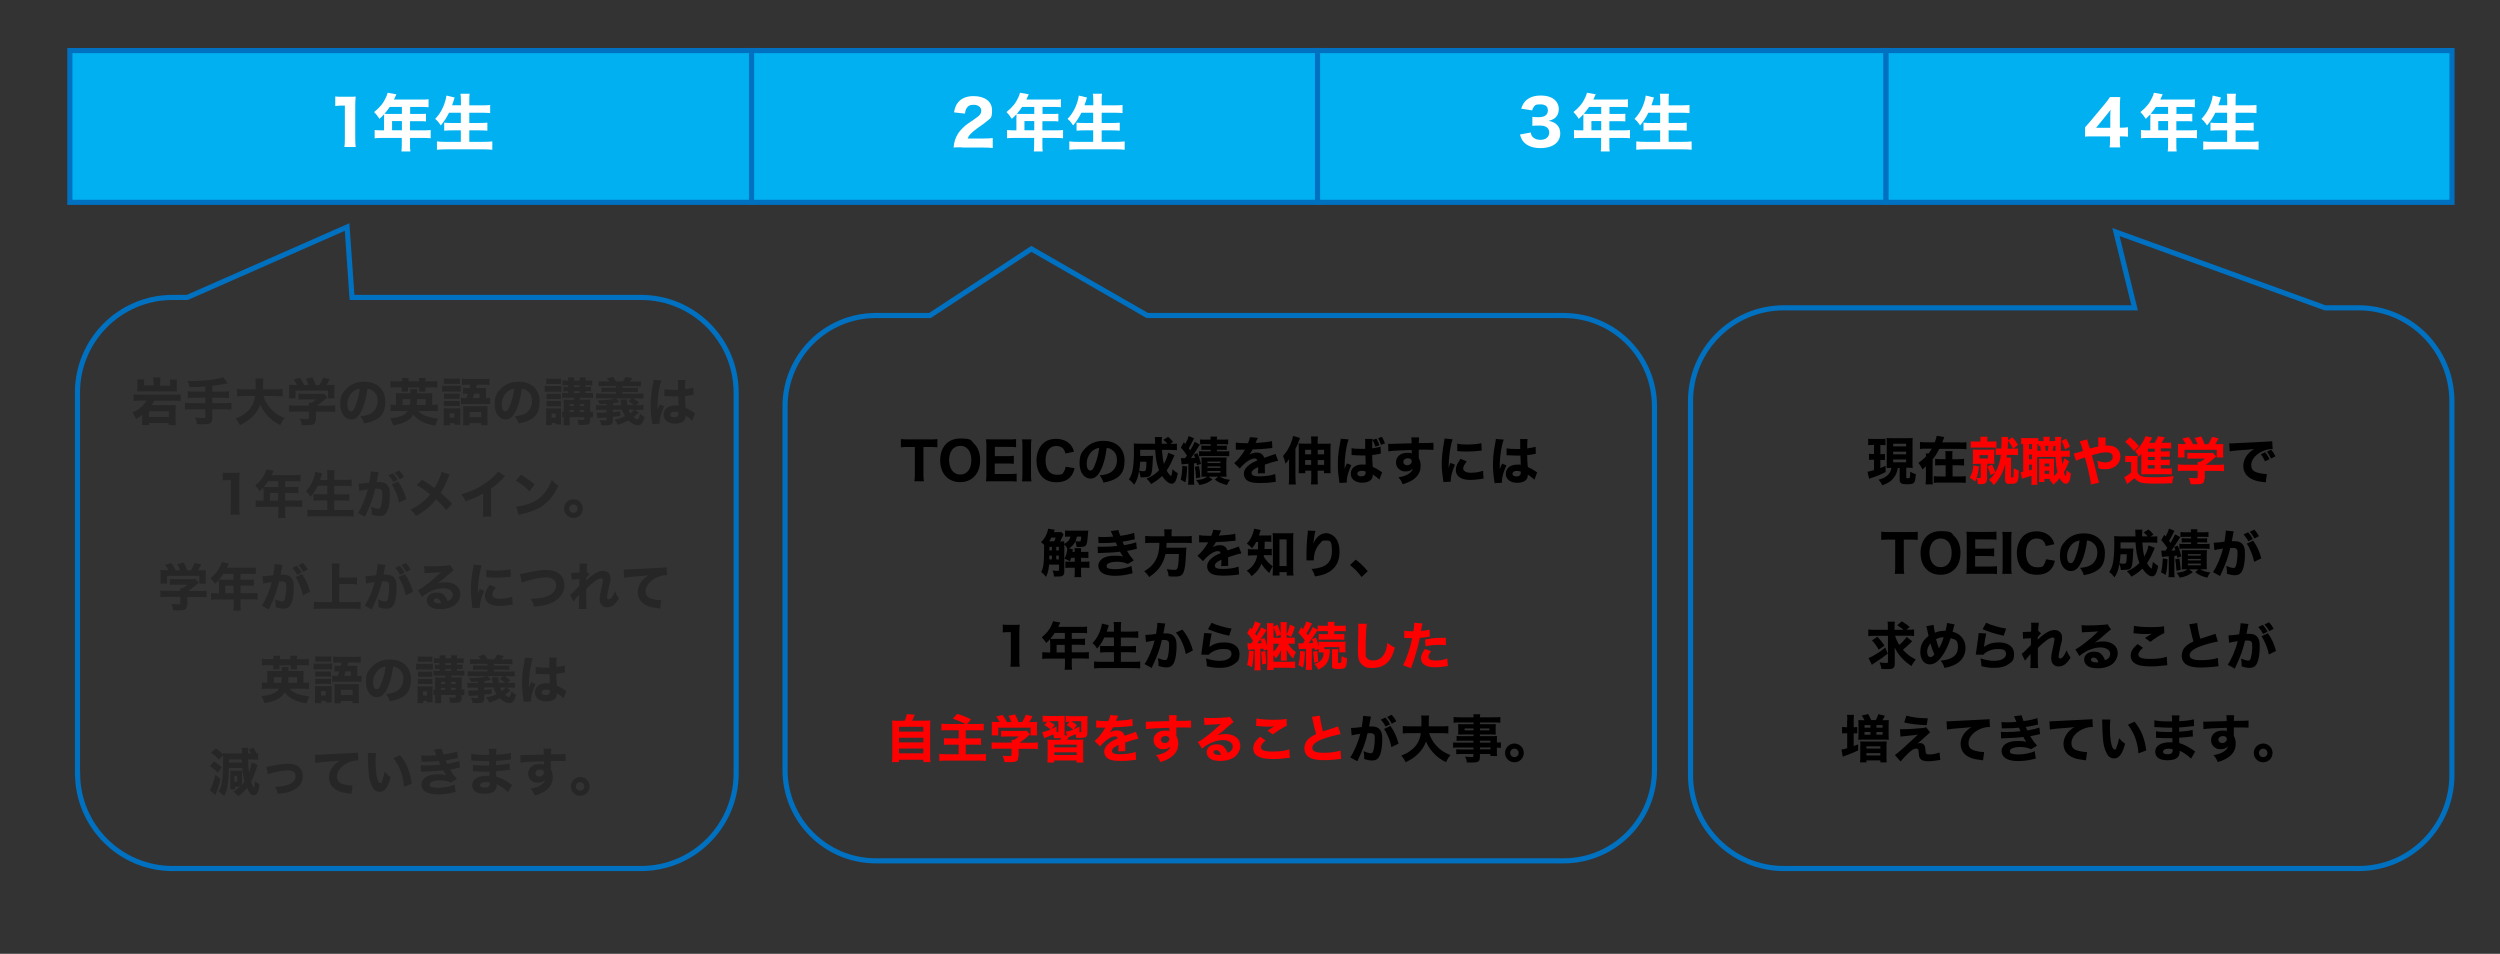
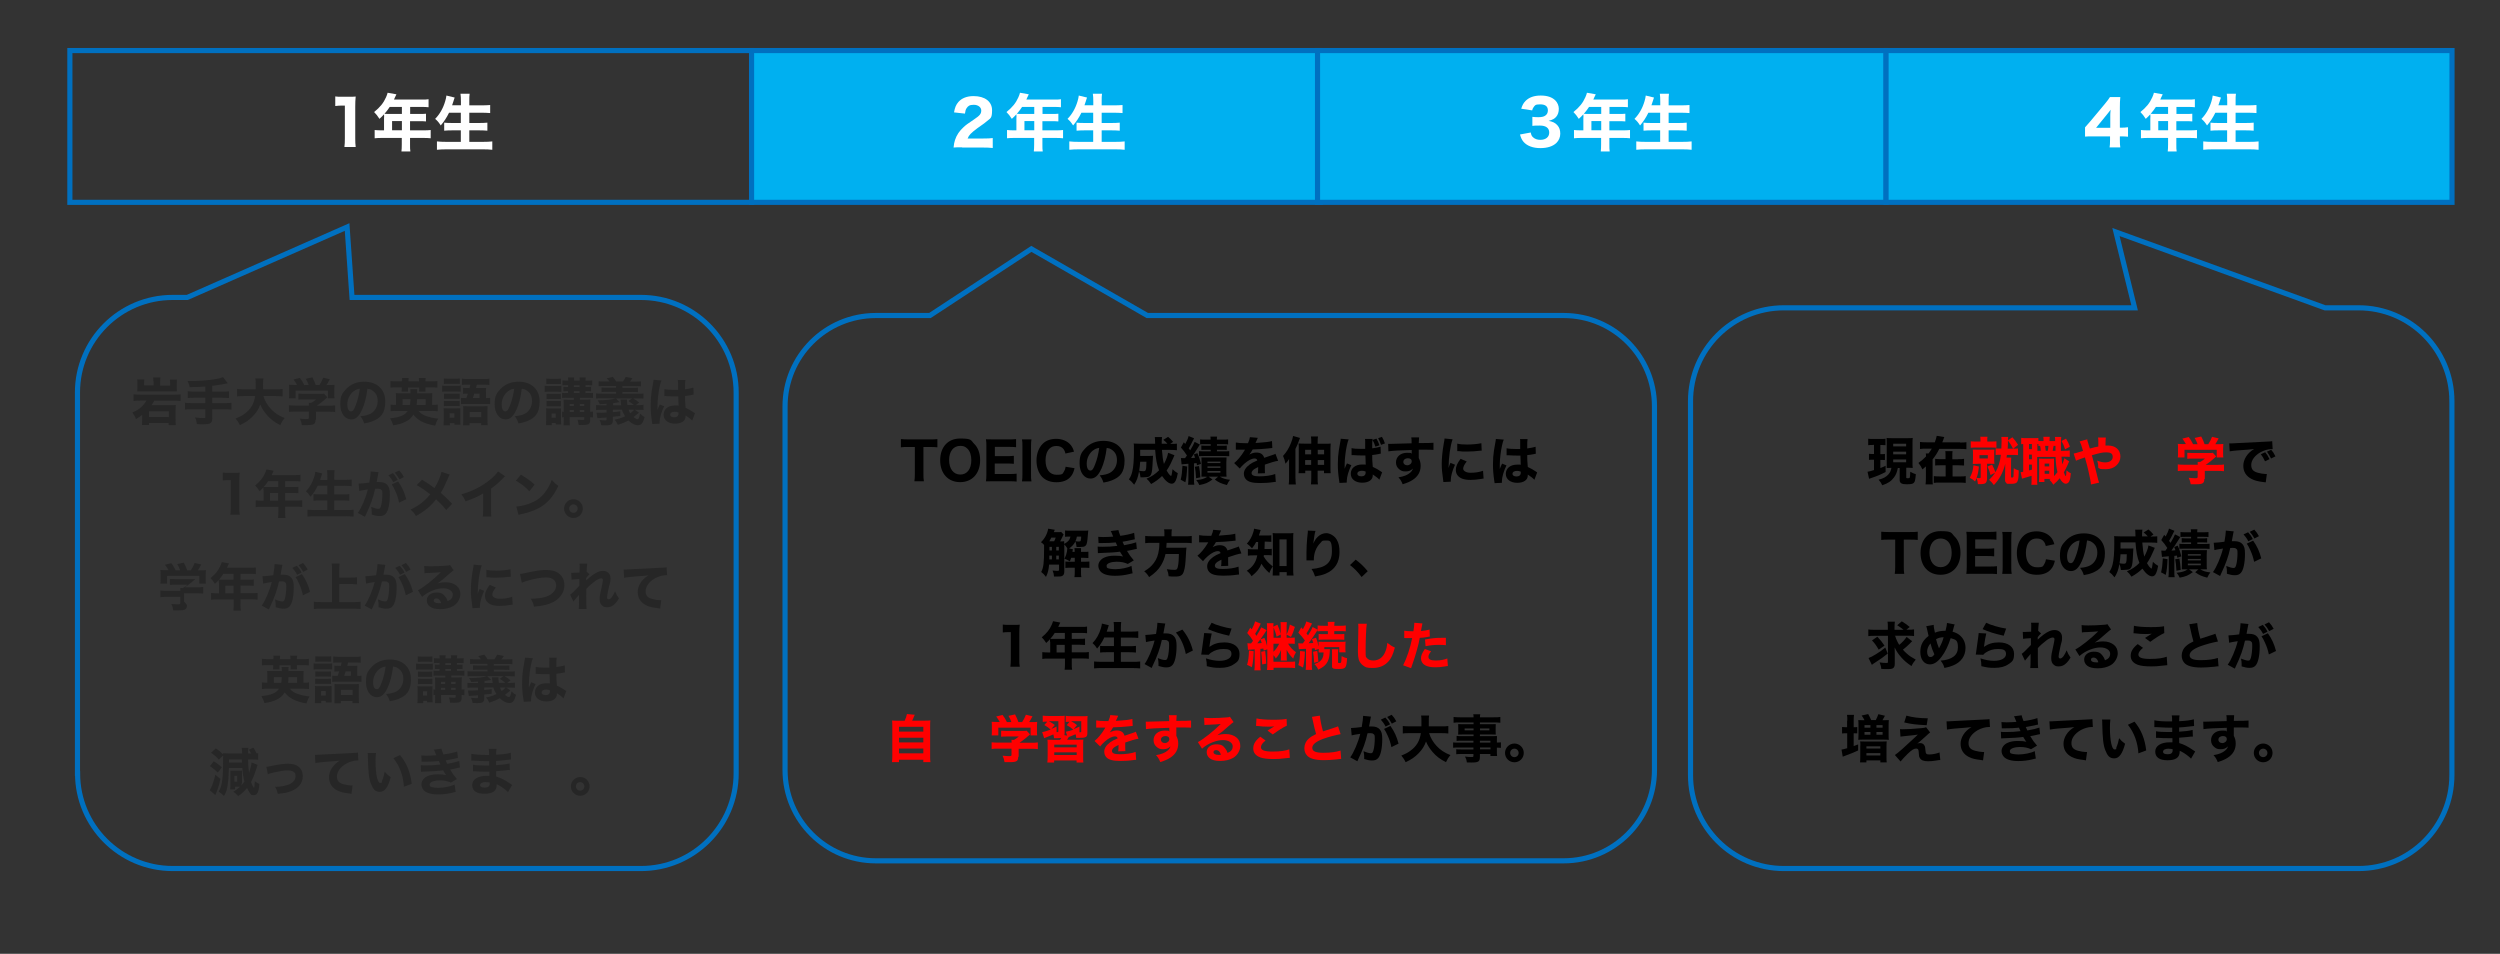
<svg xmlns="http://www.w3.org/2000/svg" id="_レイヤー_1" data-name="レイヤー_1" version="1.1" viewBox="0 0 2240 854.6">
  <rect x="0" y="0" width="2240" height="854.6" fill="#333333" stroke="none" />
  <defs>
    <style>
      .st0 {
        fill: #00b0f0;
      }

      .st1 {
        fill: none;
        stroke: #0070c0;
        stroke-miterlimit: 8;
        stroke-width: 4.6px;
      }

      .st2 {
        fill: #fff;
      }

      .st3 {
        fill: #262626;
      }

      .st4 {
        fill: red;
      }
    </style>
  </defs>
-   <rect class="st0" x="62.6" y="45.3" width="610.8" height="136" />
  <rect class="st1" x="62.6" y="45.3" width="610.8" height="136" />
  <path class="st2" d="M300.4,86.4c1.8.3,3.2.3,6,.3h6c3.3,0,4.1,0,6.3-.2-.3,3.1-.4,5.5-.4,9v28.5c0,3.1.1,5.2.4,7.7h-10.1c.3-2.2.4-4.7.4-7.7v-29.4h-2.4c-2.2,0-3.9.1-6.2.4v-8.5Z" />
  <g>
    <path class="st2" d="M344.2,105.1c0-1.1,0-1.9-.1-2.7-1.5,1.7-2.3,2.4-4.1,4.1-1.9-2.9-2.8-4.1-4.8-6.1,5.4-4.4,8.4-8.1,10.7-13.3.7-1.7,1.2-2.9,1.4-4l7.9,1.4c-.4.8-.4.9-1.2,2.5-.4.9-.6,1.3-1,2.2h25.1c2.7,0,4.1,0,5.9-.3v7.2c-1.7-.2-3.4-.3-5.9-.3h-10.6v6.3h8.2c2.8,0,4.3,0,6-.2v6.9c-1.8-.2-3.3-.2-5.8-.2h-8.5v8.2h12.2c2.7,0,4.5-.1,6.3-.3v7.4c-1.8-.2-3.8-.3-6.3-.3h-12.2v5.8c0,3,0,4.5.3,6.3h-8c.2-1.7.3-3.3.3-6.4v-5.7h-18c-2.5,0-4.4.1-6.3.3v-7.4c1.9.2,3.7.3,6.3.3h2.1v-11.6ZM349.2,95.8c-1.5,2.3-2.7,3.8-4.7,6.2,1.1,0,2,.1,3.4.1h12.2v-6.3h-10.9ZM360.1,116.7v-8.2h-8.8v8.2h8.8Z" />
    <path class="st2" d="M402.4,100.9c-2.2,4.5-4.5,8-7.5,11.5-1.8-2.8-2.7-3.9-5-5.9,4-4,7.2-9.6,9-15.8.6-2,.9-3.5,1.1-5.1l7.4,1.8q-.1.4-.5,1.4c-.2.4-.2.5-.6,1.9-.3.9-.7,2.3-1.2,3.6h7.9v-3.3c0-3.2-.1-5-.4-7h8.2c-.3,1.8-.3,3.7-.3,7v3.4h10.7c2.9,0,5.6-.1,8-.3v7.2c-2.7-.2-5-.3-7.8-.3h-10.9v9.2h8.9c2.8,0,5.2-.1,7.3-.3v7.2c-2.3-.2-4.5-.3-7.2-.3h-9v10.3h12.4c3.3,0,5.8-.1,8.2-.4v7.5c-2.8-.3-5.1-.4-8.1-.4h-33.1c-3,0-5.6.1-8.4.4v-7.5c2.5.3,5.2.4,8.2.4h13.2v-10.3h-7.8c-2.8,0-5,.1-7.1.3v-7.2c1.9.2,3.8.3,7,.3h7.9v-9.2h-10.6Z" />
  </g>
  <rect class="st0" x="673.4" y="45.3" width="509.4" height="136" />
  <rect class="st1" x="673.4" y="45.3" width="509.4" height="136" />
  <g>
    <path class="st2" d="M862.1,132c-4.7,0-5.6,0-7.7.2.3-2.9.6-4.8,1.3-6.8,1.4-4.3,4-8.2,7.7-11.5,2-1.9,3.7-3.1,9.5-7,5.1-3.4,6.3-5,6.3-7.9s-2.8-5.1-6.7-5.1-5.1,1.1-6.4,3c-.8,1.2-1.2,2.4-1.5,4.9l-9.8-1.1c.8-4.5,1.8-6.8,3.9-9.3,3-3.4,7.6-5.3,13.6-5.3,10.2,0,16.6,4.9,16.6,12.7s-1.7,7.1-4.9,10c-1.3,1.2-1.8,1.5-8.3,6.1-2.3,1.6-4.8,3.8-6.1,5.1-1.3,1.4-1.9,2.3-2.6,4.1h14c3.8,0,6.4-.1,8.5-.4v8.9c-2.9-.3-5.2-.4-8.9-.4h-18.5Z" />
    <path class="st2" d="M910.8,105.1c0-1.1,0-1.9-.1-2.7-1.5,1.7-2.3,2.4-4.1,4.1-1.9-2.9-2.8-4.1-4.8-6.1,5.4-4.4,8.4-8.1,10.7-13.3.7-1.7,1.2-2.9,1.4-4l7.9,1.4c-.4.8-.4.9-1.2,2.5-.4.9-.6,1.3-1,2.2h25.1c2.7,0,4.1,0,5.9-.3v7.2c-1.7-.2-3.4-.3-5.9-.3h-10.6v6.3h8.2c2.8,0,4.3,0,6-.2v6.9c-1.8-.2-3.3-.2-5.8-.2h-8.5v8.2h12.2c2.7,0,4.5-.1,6.3-.3v7.4c-1.8-.2-3.8-.3-6.3-.3h-12.2v5.8c0,3,0,4.5.3,6.3h-8c.2-1.7.3-3.3.3-6.4v-5.7h-18c-2.5,0-4.4.1-6.3.3v-7.4c1.9.2,3.7.3,6.3.3h2.1v-11.6ZM915.8,95.8c-1.5,2.3-2.7,3.8-4.7,6.2,1.1,0,2,.1,3.4.1h12.2v-6.3h-10.9ZM926.7,116.7v-8.2h-8.8v8.2h8.8Z" />
    <path class="st2" d="M969,100.9c-2.2,4.5-4.5,8-7.5,11.5-1.8-2.8-2.7-3.9-5-5.9,4-4,7.2-9.6,9-15.8.6-2,.9-3.5,1.1-5.1l7.4,1.8q-.1.4-.5,1.4c-.2.4-.2.5-.6,1.9-.3.9-.7,2.3-1.2,3.6h7.9v-3.3c0-3.2-.1-5-.4-7h8.2c-.3,1.8-.3,3.7-.3,7v3.4h10.7c2.9,0,5.6-.1,8-.3v7.2c-2.7-.2-5-.3-7.8-.3h-10.9v9.2h8.9c2.8,0,5.2-.1,7.3-.3v7.2c-2.3-.2-4.5-.3-7.2-.3h-9v10.3h12.4c3.3,0,5.8-.1,8.2-.4v7.5c-2.8-.3-5.1-.4-8.1-.4h-33.1c-3,0-5.6.1-8.4.4v-7.5c2.5.3,5.2.4,8.2.4h13.2v-10.3h-7.8c-2.8,0-5,.1-7.1.3v-7.2c1.9.2,3.8.3,7,.3h7.9v-9.2h-10.6Z" />
  </g>
  <rect class="st0" x="1180.5" y="45.3" width="509.4" height="136" />
  <rect class="st1" x="1180.5" y="45.3" width="509.4" height="136" />
  <g>
    <path class="st2" d="M1371.6,119c.4,2,.9,3,2,4,1.6,1.5,3.9,2.3,6.5,2.3,4.9,0,8-2.5,8-6.5s-2.8-6.3-8.4-6.3-4.6.1-6.7.3v-8.1c1.7.2,3.5.3,5.3.3,2.7,0,4.8-.4,6.1-1.3,1.7-1.1,2.5-2.7,2.5-4.8,0-3.6-2.3-5.4-6.9-5.4s-4.6.9-5.8,2.4c-.7.8-.9,1.5-1.4,3l-9.8-1.5c1.1-3.4,2-5,3.9-7,3.2-3.2,7.7-4.8,13.6-4.8s10.2,1.5,13.1,4.4c1.9,1.9,3.1,4.7,3.1,7.5s-.8,5.4-2.4,7.2c-1.5,1.7-2.9,2.5-6.7,3.6,3.8.7,5.9,1.8,7.8,3.9,1.8,2,2.6,4.4,2.6,7.6s-1.3,6.1-3.4,8.2c-3.2,3.1-8.1,4.7-14.5,4.7s-11.8-1.9-15-5.6c-1.5-1.8-2.3-3.4-3.2-6.6l9.7-1.8Z" />
    <path class="st2" d="M1418.8,105.1c0-1.1,0-1.9-.1-2.7-1.5,1.7-2.3,2.4-4.1,4.1-1.9-2.9-2.8-4.1-4.8-6.1,5.4-4.4,8.4-8.1,10.7-13.3.7-1.7,1.2-2.9,1.4-4l7.9,1.4c-.4.8-.4.9-1.2,2.5-.4.9-.6,1.3-1,2.2h25.1c2.7,0,4.1,0,5.9-.3v7.2c-1.7-.2-3.4-.3-5.9-.3h-10.6v6.3h8.2c2.8,0,4.3,0,6-.2v6.9c-1.8-.2-3.3-.2-5.8-.2h-8.5v8.2h12.2c2.7,0,4.5-.1,6.3-.3v7.4c-1.8-.2-3.8-.3-6.3-.3h-12.2v5.8c0,3,0,4.5.3,6.3h-8c.2-1.7.3-3.3.3-6.4v-5.7h-18c-2.5,0-4.4.1-6.3.3v-7.4c1.9.2,3.7.3,6.3.3h2.1v-11.6ZM1423.8,95.8c-1.5,2.3-2.7,3.8-4.7,6.2,1.1,0,2,.1,3.4.1h12.2v-6.3h-10.9ZM1434.7,116.7v-8.2h-8.8v8.2h8.8Z" />
    <path class="st2" d="M1477,100.9c-2.2,4.5-4.5,8-7.5,11.5-1.8-2.8-2.7-3.9-5-5.9,4-4,7.2-9.6,9-15.8.6-2,.9-3.5,1.1-5.1l7.4,1.8q-.1.4-.5,1.4c-.2.4-.2.5-.6,1.9-.3.9-.7,2.3-1.2,3.6h7.9v-3.3c0-3.2-.1-5-.4-7h8.2c-.3,1.8-.3,3.7-.3,7v3.4h10.7c2.9,0,5.6-.1,8-.3v7.2c-2.7-.2-5-.3-7.8-.3h-10.9v9.2h8.9c2.8,0,5.2-.1,7.3-.3v7.2c-2.3-.2-4.5-.3-7.2-.3h-9v10.3h12.4c3.3,0,5.8-.1,8.2-.4v7.5c-2.8-.3-5.1-.4-8.1-.4h-33.1c-3,0-5.6.1-8.4.4v-7.5c2.5.3,5.2.4,8.2.4h13.2v-10.3h-7.8c-2.8,0-5,.1-7.1.3v-7.2c1.9.2,3.8.3,7,.3h7.9v-9.2h-10.6Z" />
  </g>
  <rect class="st0" x="1689.9" y="45.3" width="507.1" height="136" />
  <rect class="st1" x="1689.9" y="45.3" width="507.1" height="136" />
  <g>
    <path class="st2" d="M1868.2,114.1c2.2-2.5,3.8-4.4,4.9-5.6l12.6-15.1c2.5-3.1,3.5-4.3,4.8-6.4h9.3c-.3,3.2-.4,5.3-.4,9.3v18.1h1.5c2,0,3.7-.1,5.8-.4v8.5c-1.8-.2-3.7-.3-5.8-.3h-1.5v3.4c0,2.9.1,4.5.4,6.5h-9.6c.3-2,.4-3.8.4-6.6v-3.3h-15.4c-3.3,0-5.2,0-7,.2v-8.2ZM1890.8,104.3c0-1.7,0-3,.3-6-.8,1.2-1.9,2.6-3.4,4.4l-9.6,11.8h12.7v-10.2Z" />
    <path class="st2" d="M1926.8,105.1c0-1.1,0-1.9-.1-2.7-1.5,1.7-2.3,2.4-4.1,4.1-1.9-2.9-2.8-4.1-4.8-6.1,5.4-4.4,8.4-8.1,10.7-13.3.7-1.7,1.2-2.9,1.4-4l7.9,1.4c-.4.8-.4.9-1.2,2.5-.4.9-.6,1.3-1,2.2h25.1c2.7,0,4.1,0,5.9-.3v7.2c-1.7-.2-3.4-.3-5.9-.3h-10.6v6.3h8.2c2.8,0,4.3,0,6-.2v6.9c-1.8-.2-3.3-.2-5.8-.2h-8.5v8.2h12.2c2.7,0,4.5-.1,6.3-.3v7.4c-1.8-.2-3.8-.3-6.3-.3h-12.2v5.8c0,3,0,4.5.3,6.3h-8c.2-1.7.3-3.3.3-6.4v-5.7h-18c-2.5,0-4.4.1-6.3.3v-7.4c1.9.2,3.7.3,6.3.3h2.1v-11.6ZM1931.7,95.8c-1.5,2.3-2.7,3.8-4.7,6.2,1.1,0,2,.1,3.4.1h12.2v-6.3h-10.9ZM1942.6,116.7v-8.2h-8.8v8.2h8.8Z" />
    <path class="st2" d="M1985,100.9c-2.2,4.5-4.5,8-7.5,11.5-1.8-2.8-2.7-3.9-5-5.9,4-4,7.2-9.6,9-15.8.6-2,.9-3.5,1.1-5.1l7.4,1.8q-.1.4-.5,1.4c-.2.4-.2.5-.6,1.9-.3.9-.7,2.3-1.2,3.6h7.9v-3.3c0-3.2-.1-5-.4-7h8.2c-.3,1.8-.3,3.7-.3,7v3.4h10.7c2.9,0,5.6-.1,8-.3v7.2c-2.7-.2-5-.3-7.8-.3h-10.9v9.2h8.9c2.8,0,5.2-.1,7.3-.3v7.2c-2.3-.2-4.5-.3-7.2-.3h-9v10.3h12.4c3.3,0,5.8-.1,8.2-.4v7.5c-2.8-.3-5.1-.4-8.1-.4h-33.1c-3,0-5.6.1-8.4.4v-7.5c2.5.3,5.2.4,8.2.4h13.2v-10.3h-7.8c-2.8,0-5,.1-7.1.3v-7.2c1.9.2,3.8.3,7,.3h7.9v-9.2h-10.6Z" />
  </g>
  <g>
    <path class="st3" d="M125.5,359c-2.5,0-4.1,0-5.8.3v-6c1.5.2,3.3.3,5.9.3h30.3c2.7,0,4.5,0,5.9-.3v6c-1.7-.2-3.3-.3-5.8-.3h-17.7c-1.1,2-1.5,2.5-2.4,4h17.9c2.2,0,3,0,3.7-.2-.1,1.4-.2,2.6-.2,3.8v9.5c0,1.9,0,3.1.2,4.8h-6.4v-1.9h-17.6v1.8h-6.3c.1-1.5.2-2.8.2-4.2v-4.9c-1.8,1.5-3.1,2.4-5.6,3.8-.6-1.9-1.5-3.5-3.2-5.9,3.6-1.5,5.8-2.9,8-4.9,2-1.8,3.2-3.4,4.6-5.8h-5.8ZM137.4,341.7c0-1.5,0-2.4-.2-3.5h6.6c-.2,1-.3,2-.3,3.5v3.8h8.9v-2.4c0-.9,0-2-.2-3h6.4c-.2,1.2-.2,2.1-.2,3.2v4.2c0,1.4,0,2.4.1,3.2-1,0-2,0-3.5,0h-28.4c-1.7,0-2.5,0-3.6,0,0-1,.1-2,.1-3.2v-4.2c0-1.2,0-2.4-.2-3.3h6.4c-.1.7-.2,1.8-.2,2.9v2.4h8.5v-3.8ZM133.5,373.7h17.8v-5.2h-17.8v5.2Z" />
    <path class="st3" d="M184.1,346.3c-5.1.4-7.9.6-14.1.6-.5-2.2-.8-3-1.9-5.5h3.1c7.2,0,16.2-.7,21.8-1.7,3.4-.6,4.3-.8,6.8-1.8l4.3,5.5c-4.3,1-9.3,1.8-14,2.3v5.2h8.9c2.9,0,4.6,0,6.2-.3v6c-1.7-.1-3.5-.2-6.1-.2h-8.9v4.8h11.2c2.8,0,4.4,0,6-.3v6.1c-1.7-.2-3.3-.3-6-.3h-11.2v8.3c0,2.3-.6,3.7-1.9,4.3-1.2.6-3.2.9-5.6.9s-3.5,0-6.3-.3c-.3-2.4-.6-3.7-1.7-5.9,3.1.4,5.7.6,7.6.6s1.7-.3,1.7-1.4v-6.5h-12.3c-2.7,0-4.3,0-6,.3v-6.1c1.6.2,3.2.3,6,.3h12.3v-4.8h-9.7c-2.2,0-4.4,0-6.1.2v-6c1.6.2,3.3.3,6.1.3h9.7v-4.6Z" />
    <path class="st3" d="M236,354.9c1.2,4.1,3.5,8.1,6.8,11.6,3.4,3.6,6.9,5.9,12.3,8.1-1.8,2.1-2.7,3.5-4,6.3-5.2-2.6-8.6-5.2-11.9-9-2.6-3-4.5-5.9-6-9.5-1.4,4-3.4,7.2-6.5,10.4-3.5,3.6-6.8,5.9-11.8,8.1-1-2.2-2.1-3.8-3.8-5.9,3.5-1.4,5.4-2.4,7.8-4.1,5.8-4.1,8.7-9.1,9.7-16h-10.1c-3.1,0-4.5,0-6.1.3v-6.7c1.6.2,3.3.3,6.1.3h10.6c0-2,0-3.2,0-4.8,0-2.3,0-3.6-.3-4.9h7.2c-.3,1.7-.3,2.1-.3,6.5,0,1.2,0,1.6,0,3.2h11.4c2.7,0,4.4,0,6.1-.3v6.7c-2-.2-3.4-.3-6.1-.3h-11.2Z" />
    <path class="st3" d="M282.7,376c0,4-1.4,4.9-7.5,4.9s-2.7,0-4.7,0c-.5-2.6-.8-3.7-1.8-5.8,2.4.2,4.3.4,5.7.4s2.3-.1,2.3-1v-5.7h-11.9c-2.4,0-4.5,0-5.9.3v-6c1.7.2,3.6.3,5.9.3h12c0-1,0-1.8-.1-2.5h2.3c1.5-.8,2.7-1.7,4.2-3h-11.1c-2.1,0-3.2,0-4.7.2v-5.4c1.4.1,2.7.2,4.8.2h14.6c1.8,0,2.7,0,3.5-.2l3,3.3c-.5.4-.7.6-1.2,1.1-2.3,2.1-4.8,4.1-8.2,6.4h10.3c2.4,0,4.6,0,6.1-.3v6c-1.5-.2-3.6-.3-6.1-.3h-11.1v7.3ZM266.2,345c-1-1.8-1.6-2.9-3.2-5l5.7-1.4c1.5,2,2.6,3.7,3.9,6.4h4c-.6-1.8-1.4-3.6-2.6-5.6l5.9-1.3c1.6,3.2,2.1,4.2,3,6.9h3.3c1.5-2.2,2.5-4.3,3.4-6.6l5.9,1.4c-.7,1.5-2.2,4-3,5.2h1.5c3,0,4.2,0,5.7-.2-.1,1.2-.2,2.1-.2,3.8v4.7c0,1.4,0,2.5.2,3.6h-5.9v-6.9h-28.9v6.9h-6c.2-1,.2-2.1.2-3.7v-4.7c0-1.6,0-2.7-.2-3.8,1.8.1,2.6.2,5.6.2h1.7Z" />
    <path class="st3" d="M324.3,367.2c-2.6,5.9-5.6,8.6-9.6,8.6-5.7,0-9.8-5.6-9.8-13.5s1.8-10,5.2-13.7c4-4.3,9.6-6.6,16.2-6.6,11.6,0,18.9,6.9,18.9,17.7s-4.2,14.9-11.6,17.8c-2.2.9-4.1,1.3-7.3,1.9-1-2.9-1.6-4.1-3.4-6.5,4.1-.3,7-1.1,9.1-2.2,4-2.2,6.4-6.5,6.4-11.3s-1.8-7.6-4.9-9.6c-1.3-.9-2.4-1.2-4.3-1.5-.9,7.6-2.5,13.7-4.9,19.1ZM316.9,350.5c-3.5,2.7-5.7,7.2-5.7,11.8s1.5,6.3,3.3,6.3,2.8-1.8,4.2-5.5c1.7-4.1,3.1-9.9,3.7-14.8-2.2.3-3.7.9-5.5,2.3Z" />
    <path class="st3" d="M375.1,368.3c1.6,1.9,3.7,3.4,6.5,4.4,3.1,1.1,6.9,2,11,2.4-1.3,2.2-1.9,3.6-2.7,6.3-9.7-1.7-15.6-4.7-19.5-9.9-1.8,3-4,4.9-7.3,6.5-3.1,1.5-5.9,2.3-10.8,3.1-.7-2.4-1.5-4.1-2.8-6.3,8.7-.8,13.2-2.7,15.8-6.6h-9.7c-2.3,0-3.8,0-5.6.3v-6c1.3.2,2.4.3,4.8.3v-6.3c0-2.2,0-3.3-.2-4.2,1.1,0,2,.1,4.6.1h8.6c0-2.1,0-2.6-.2-3.7h6.3q-.2,1.2-.2,3.7h9.1c2.5,0,3.4,0,4.5-.1-.1,1.1-.1,1.8-.1,4.1v6.4c2.6,0,3.6,0,5-.3v6c-1.8-.2-3.4-.3-5.7-.3h-11.5ZM360.3,341c0-.9,0-1.6-.2-2.4h6.1c0,.8-.2,1.6-.2,2.4v.7h9.4v-.7c0-.8,0-1.7-.2-2.4h6.2c-.1.7-.2,1.6-.2,2.4v.7h5.1c2.4,0,3.9,0,5.6-.3v5.9c-1.6-.2-3.1-.2-5.6-.2h-5.1v1.5c0,.9,0,1.5.1,2.3h-5.8c0-.6.1-1.2.1-2.1v-1.6h-10v1.4c0,1.1,0,1.6,0,2.3h-5.8c.1-.7.2-1.3.2-2.2v-1.6h-4.7c-2.6,0-4.1,0-5.4.2v-5.9c1.6.2,3.1.3,5.4.3h4.7v-.7ZM367.3,362.8c.3-1.7.4-3.1.5-5.1h-7.1v5.1h6.5ZM381.4,362.8v-5.1h-7.7c0,2.2-.2,3.5-.4,5.1h8.1Z" />
    <path class="st3" d="M396.2,345.5c1.1.2,2,.2,3.7.2h9c2.7,0,3.4,0,3.9-.3v5.5c-1.1-.1-1.5-.1-3.7-.1h-9.2c-1.7,0-2.7,0-3.7.2v-5.5ZM403,381.1h-5.6c.1-1.4.2-3,.2-4.5v-7.3c0-1.4,0-2.4-.2-3.5,1.1,0,2.1.1,3.5.1h8.5c1.7,0,2.2,0,3-.1,0,.9,0,1.4,0,3.2v8c0,1.8,0,2.4.1,3.5h-5.3v-1.4h-4.1v2.1ZM397.7,339.1c1.2.1,2,.2,4,.2h6.3c2,0,2.8,0,4-.2v4.9c-1.6-.1-1.9-.1-4-.1h-6.3c-1.8,0-2.9,0-4,.1v-4.9ZM397.8,352.7c.9.1,1.4.1,2.9.1h8.4c1.6,0,2,0,2.8-.1v4.7c-1.1-.1-1.3-.1-2.8-.1h-8.4c-1.4,0-1.9,0-2.9.1v-4.7ZM397.8,359.2c.9,0,1.5.1,2.9.1h8.4c1.4,0,1.9,0,2.8-.1v4.7c-1-.1-1.3-.1-2.9-.1h-8.4c-1.4,0-2,0-2.9.1v-4.7ZM402.9,374.3h4.2v-4h-4.2v4ZM417.9,356.6c.7-1.9.8-2.3,1.3-3.9h-.9c-1.3,0-2.4,0-3.4.2v-5.4c1.1.1,1.9.2,3.6.2h2.2c.3-1.2.4-1.4.7-3h-2.6c-2.3,0-3.5,0-4.9.2v-5.6c1.7.2,3.3.3,5.4.3h13.9c2.3,0,4,0,5.3-.3v5.6c-1.5-.1-2.7-.2-5-.2h-6.3c-.4,1.7-.6,2.7-.7,3h5.5c1.6,0,2.5,0,3.5-.1,0,.9-.1,1.8-.1,3.4v5.7c1.9,0,2.4,0,3.8-.2v5.6c-1.5-.2-2.4-.2-4.5-.2h-17.1c-2.2,0-3.2,0-4.6.2v-5.6c1.3.2,2.3.2,4.6.2h.4ZM420.8,381.1h-5.9c.1-1.4.2-3,.2-4.8v-9.4c0-1.2,0-2.1-.1-3,1.1,0,2,.1,3.8.1h14.6c2,0,2.8,0,3.5-.1,0,1.1-.1,2.1-.1,3.5v8.9c0,2.1,0,3.6.2,4.7h-5.9v-1.9h-10.4v2ZM420.8,373.8h10.4v-4.7h-10.4v4.7ZM429.7,356.6v-3.9h-4.7c-.6,1.8-.6,2-1.3,3.9h5.9Z" />
    <path class="st3" d="M462.6,367.2c-2.6,5.9-5.6,8.6-9.6,8.6-5.7,0-9.8-5.6-9.8-13.5s1.8-10,5.2-13.7c4-4.3,9.6-6.6,16.2-6.6,11.6,0,18.9,6.9,18.9,17.7s-4.2,14.9-11.6,17.8c-2.2.9-4.1,1.3-7.3,1.9-1-2.9-1.6-4.1-3.4-6.5,4.1-.3,7-1.1,9.1-2.2,4-2.2,6.4-6.5,6.4-11.3s-1.8-7.6-4.9-9.6c-1.3-.9-2.4-1.2-4.3-1.5-.9,7.6-2.5,13.7-4.9,19.1ZM455.2,350.5c-3.5,2.7-5.7,7.2-5.7,11.8s1.5,6.3,3.3,6.3,2.8-1.8,4.2-5.5c1.7-4.1,3.1-9.9,3.7-14.8-2.2.3-3.7.9-5.5,2.3Z" />
    <path class="st3" d="M488.1,345.7c1.1.1,2.1.2,3.6.2h7.7c1.8,0,2.6,0,3.6-.2v5.4c-1-.1-1.5-.1-3.5-.1h-7.9c-1.6,0-2.4,0-3.6.2v-5.4ZM489.2,381c.1-1.4.2-3,.2-4.5v-6.9c0-1.5,0-2.4-.2-3.7,1.5.1,1.8.1,3.3.1h7.4c1.5,0,2.1,0,2.8-.1,0,.9,0,1.5,0,3.3v8.1c0,1.6,0,2.6.1,3h-4.9v-1.3h-3.5v2h-5.2ZM489.5,339.2c1.3.1,1.9.2,4,.2h5.1c2,0,2.7,0,4-.2v4.9c-1.2,0-2.2-.1-4-.1h-5.1c-1.8,0-2.8,0-4,.1v-4.9ZM489.7,352.8c.8,0,1.5.1,2.9.1h7.2c1.4,0,1.9,0,2.7-.1v4.8c-.9,0-1.4-.1-2.7-.1h-7.2c-1.4,0-2,0-2.9.1v-4.8ZM489.7,359.2c.8,0,1.5.1,2.9.1h7.2c1.5,0,2,0,2.8-.1v4.9c-.7,0-1.3-.1-2.9-.1h-7.2c-1.3,0-1.9,0-2.8.1v-4.9ZM494.2,374.3h3.7v-3.8h-3.7v3.8ZM507.1,356.4c-1.5,0-2.4,0-3.5.2v-4.6c1.1.1,1.9.2,3.5.2h1.9v-1.7h-1.2c-1.2,0-2.3,0-3,.1v-4c.6,0,1.8.1,3,.1h1.2v-1.6h-1.9c-1.3,0-2.1,0-3.1.2v-4.5c1.1.2,1.8.2,3.3.2h1.8c0-1.5,0-2.1-.2-2.8h5.7c-.2.7-.3,1.3-.3,2.8h5.1c0-1.7,0-2-.2-2.8h5.7c-.2.8-.3,1.4-.3,2.8h2.9c1.4,0,2.3,0,3.1-.2v4.5c-1-.1-1.8-.2-3.1-.2h-2.9v1.6h2.1c1.3,0,2,0,2.9-.1v4c-.6,0-1.9-.1-3-.1h-2v1.7h3.2c1.8,0,2.7,0,3.5-.2v4.6c-1.1-.1-1.7-.2-3.5-.2h-8.2v1.7h5.2c1.9,0,3.2,0,4.2-.2-.1,1.1-.2,2.6-.2,4.5v6.5c1.2,0,1.7,0,2.5-.2v5.3c-.9,0-1.2-.1-2.5-.2v2.5c0,2.2-.5,3.2-1.6,3.8-.7.4-2.9.7-4.9.7s-1,0-3.9-.1c-.1-1.9-.3-2.7-1-4.7,1.6.2,3.1.3,4.1.3,1.7,0,2-.1,2-1v-1.5h-13.1v1.3c0,3.3,0,4.1.2,6h-5.7c.2-1.8.2-2.9.2-6v-1.3c-.7,0-1,0-1.5.2v-5.2c.5,0,.8.1,1.5.2v-6.8c0-1.8,0-3-.1-4.1,1.1,0,2.1.1,4,.1h5.2v-1.7h-7.1ZM514.2,361.9h-3.8v1.9h3.8v-1.9ZM514.2,367.3h-3.8v1.8h3.8v-1.8ZM519.3,346.8v-1.6h-5.1v1.6h5.1ZM519.3,352.2v-1.7h-5.1v1.7h5.1ZM523.5,363.8v-1.9h-4v1.9h4ZM523.5,369.2v-1.8h-4v1.8h4Z" />
    <path class="st3" d="M572.6,369.6q-.3.3-.8.8c-.4.4-2.7,2.2-4.2,3.3,1.7,1.3,2.8,1.9,3.5,1.9,1.1,0,1.6-1.1,2.4-5,1.9,1.8,2.5,2.3,4.1,3-1.5,5.5-3,7.4-5.9,7.4s-5.7-1.4-8.7-4.3c-3.2,1.8-5.1,2.6-9.4,4-.8-1.9-1.6-3.1-2.9-4.7,3.5-.6,6.2-1.5,9.3-3-1.3-2.2-2.2-4-2.7-5.9h-8.2v2.2c2.8-.2,3.5-.3,6.7-.8v4.2q-4.6.6-6.7.7v3.2c0,1.8-.3,2.8-1.2,3.5-.9.7-2.2,1-5.2,1s-1.7,0-4-.1c-.3-1.7-.6-2.9-1.5-4.7,1.9.2,3.5.4,4.7.4s1.6,0,1.6-.9v-1.7q-1.8.1-4.2.3c-1,0-1.7.1-2.1.2-.1,0-.4,0-.9,0-.3,0-.6,0-1,.1l-.8-4.9c1.1,0,1.9,0,3.3,0s3,0,5.7-.2v-2.4h-4.8c-2.3,0-3.2,0-4.6.3v-4.6c1.3.2,2.3.2,3.9.2h5.5v-1.3c-2.1.2-3.2.2-6.1.4-.6-1.7-.9-2-1.9-3.5,8.1-.1,13.2-.7,16-1.8h-12.5c-2.5,0-3.6,0-4.9.2v-4.6c1.3.2,2.6.2,4.9.2h13v-1.6h-8.3c-2.5,0-3.3,0-4.7.2v-4.1c1.2.1,2,.2,4.7.2h8.3v-1.5h-10.8c-2.2,0-3.2,0-4.8.2v-4.5c1.4.2,2.4.2,4.8.2h4.9c-.7-1-1.2-1.5-2.4-2.9l5.4-1.2c1.9,2.4,2,2.5,3,4.1h6.1c1-1.3,1.7-2.5,2.4-4.1l6.1,1.2c-.8,1.2-1.6,2.2-2.3,3h5.1c2.6,0,3.5,0,4.8-.2v4.5c-1.6-.1-2.5-.2-4.8-.2h-11.8v1.5h9.2c2.6,0,3.5,0,4.7-.2v4.1c-1.3-.1-2.1-.2-4.7-.2h-9.2v1.6h14c2.3,0,3.6,0,4.8-.2v4.6c-1.4-.2-2.4-.2-4.8-.2h-4.4c2.3,1.3,3.5,2.1,5.4,3.7l-3,2.3h2c2.6,0,3.6,0,4.9-.3v4.6c-.9,0-1.6-.1-3.5-.1h-4.3l3.7,2.5ZM568,362.9c-1.6-1.3-3.3-2.5-5-3.6l3.3-2.3h-14.5l3.5,3.3c-1.8.3-3.2.6-6,1v1.8h7.3c-.2-1.4-.3-2.1-.4-3,0-1.2-.1-1.5-.3-2.1h5.9c0,.3,0,.4,0,.8,0,1.2.1,2.4.4,4.1h5.9ZM563.2,367.1c.5,1.4.8,2.1,1.5,3.2,1.7-1.2,2.9-2.4,3.5-3.2h-5Z" />
    <path class="st3" d="M592.7,340.8c-1,1.9-2.4,8.5-3,14-.4,3-.6,6.2-.6,8.9,0,.9,0,2.7,0,3.5,1-2.5,1.3-3.3,2.1-4.8l3.9,1.6c-2.4,4.8-4.1,10.6-4.1,14.1s0,.6,0,1.5l-6.6.3c0-.6,0-.9-.2-1.8-.9-6.1-1.2-10.2-1.2-15.1s.3-8.4.9-12.4q.2-1.4,1.1-6.4c.4-1.9.5-2.9.6-3.9l7.2.6ZM595.2,348.6c2,.5,4.8.7,8.6.7s2.1,0,3.7,0q0-3.4,0-6.5c0-.9,0-1.8-.2-2.4h6.8c-.3,1.5-.3,3.4-.3,8.4,3-.4,5.5-.9,7.5-1.5l.2,6.3c-.6,0-.6,0-1.8.3-1.6.4-3.4.6-5.9.9,0,3.7,0,4.7.5,10.6,3.4,1.6,4.7,2.4,7.1,4,.7.5.8.6,1.3.9l-2.5,6.6c-1.1-1.3-3.3-3-5.9-4.7,0,.4,0,.5,0,.8,0,4.1-3.7,6.6-9.5,6.6s-10.2-3-10.2-8,4-8.3,10.1-8.3,2,0,3.3.4c0-1.6-.1-3.6-.3-8.5-1.3,0-2.1,0-3.1,0-1.7,0-5.8-.1-7.7-.3q-.7,0-1.3,0s-.1,0-.3,0v-6.3ZM604.6,368.9c-2.4,0-4.1,1-4.1,2.6s1.4,2.4,3.6,2.4,3.8-1,3.8-3.3,0-1,0-1c-1.3-.5-2.1-.7-3.4-.7Z" />
  </g>
  <path class="st3" d="M199.6,423.4c1.5.2,2.7.3,5,.3h5c2.8,0,3.4,0,5.2-.2-.3,2.6-.4,4.6-.4,7.5v23.7c0,2.6,0,4.3.4,6.5h-8.4c.2-1.8.4-3.9.4-6.5v-24.5h-2c-1.8,0-3.2,0-5.2.3v-7.1Z" />
  <g>
    <path class="st3" d="M236,439c0-.9,0-1.6,0-2.3-1.2,1.4-1.9,2-3.4,3.4-1.6-2.4-2.4-3.5-4-5.1,4.5-3.7,7-6.8,8.9-11.1.6-1.4,1-2.4,1.2-3.3l6.5,1.2c-.3.6-.4.7-1,2.1-.3.7-.5,1.1-.8,1.8h20.9c2.3,0,3.5,0,4.9-.3v6c-1.4-.2-2.8-.3-4.9-.3h-8.8v5.3h6.9c2.3,0,3.6,0,5-.2v5.7c-1.5-.1-2.7-.2-4.8-.2h-7.1v6.8h10.1c2.2,0,3.7,0,5.2-.3v6.1c-1.5-.2-3.1-.3-5.2-.3h-10.1v4.8c0,2.5,0,3.8.3,5.3h-6.7c.2-1.4.3-2.8.3-5.3v-4.7h-15c-2.1,0-3.7,0-5.3.3v-6.1c1.6.2,3.1.3,5.3.3h1.8v-9.6ZM240.2,431.2c-1.2,1.9-2.2,3.1-3.9,5.2.9,0,1.7,0,2.9,0h10.1v-5.3h-9.1ZM249.2,448.6v-6.8h-7.3v6.8h7.3Z" />
    <path class="st3" d="M284.5,435.5c-1.8,3.8-3.7,6.7-6.3,9.6-1.5-2.4-2.2-3.2-4.1-4.9,3.4-3.4,6-8,7.5-13.2.5-1.7.8-3,.9-4.3l6.2,1.5q0,.3-.4,1.2c-.1.4-.1.4-.5,1.6-.2.8-.6,1.9-1,3h6.5v-2.8c0-2.7,0-4.2-.3-5.9h6.8c-.2,1.5-.3,3.1-.3,5.8v2.8h8.9c2.4,0,4.7,0,6.7-.3v6c-2.3-.2-4.1-.3-6.5-.3h-9.1v7.7h7.4c2.4,0,4.3,0,6.1-.3v6c-1.9-.2-3.8-.3-6-.3h-7.5v8.6h10.4c2.7,0,4.8,0,6.9-.3v6.2c-2.3-.2-4.2-.3-6.7-.3h-27.6c-2.5,0-4.7,0-7,.3v-6.2c2.1.2,4.3.3,6.8.3h11v-8.6h-6.5c-2.3,0-4.1,0-5.9.3v-6c1.6.2,3.2.2,5.8.2h6.6v-7.7h-8.9Z" />
    <path class="st3" d="M321.3,433.3h.3c1.4,0,6.9-.5,9.3-.9.8-4.8,1.2-7.6,1.2-9.3s0-.4,0-.7l7.1.7c-.1.5-.2.8-.3,1.3,0,.2-.4,2.2-1.1,5.9-.2,1-.2,1-.3,1.6,1.1,0,1.8,0,2.4,0,3.3,0,5.7.9,7.2,2.7,1.6,1.9,2.2,4.1,2.2,8.5,0,8.3-1.4,14.7-3.7,17.2-1.4,1.5-2.9,2.1-5.4,2.1s-3.9-.4-7.1-1.3c0-1,0-1.4,0-2.1,0-1.6-.1-2.8-.6-4.9,2.4,1,5,1.8,6.5,1.8s1.8-.7,2.4-2.6c.7-2.2,1.2-7,1.2-10.5s-.3-3.4-1.2-4.1c-.6-.6-1.3-.8-3-.8s-1.3,0-2.3.1c-1.6,7.5-4.1,14.5-8.4,23.5-.4.9-.5,1-.7,1.6l-6.4-3.5c3.1-4.1,7.1-13.4,9-21.1-3.3.5-6.4,1-7.7,1.4l-.6-6.5ZM352.1,423.9c1.8,2,2.9,3.5,4.2,6.1l-4,2c-1.2-2.4-2.8-4.6-4.3-6.2l4.1-1.9ZM356.7,431.4c3.6,5.1,5.7,9.7,7.3,15.9l-6.4,3.1c-.8-3.8-1.7-6.7-3.4-10.4-1.3-3-2-4.1-3.2-5.9l5.7-2.7ZM357.7,421.5c1.7,1.8,3,3.6,4.2,5.9l-4,2.1c-1.3-2.4-2.6-4.2-4.2-6l3.9-1.9Z" />
    <path class="st3" d="M403,425.2c-.6,1-.8,1.4-1.7,3.5-2.8,6.6-4.4,9.7-6.4,12.9,4.2,3.6,6.1,5.4,10.2,9.8l-5.3,5.6c-2.4-3.2-4.9-5.8-9.1-9.6-4.5,5.9-10.1,10.6-18,15-1.4-2.5-2.2-3.4-4.8-5.8,5.4-2.7,8.6-4.7,12.2-8,2-1.8,3.7-3.6,5.4-5.7-5.2-4-8.3-6.1-12.2-8.3l4.8-4.8c4,2.4,5.7,3.5,11.2,7.5,2.8-4.4,5.7-11.2,6.3-14.5l7.3,2.4Z" />
    <path class="st3" d="M452.6,426.7c-1,.8-1.1.9-1.8,1.7-3.5,3.6-7,6.7-10.8,9.4v18.2c0,3.7,0,5.3.2,6.8h-7.6c.2-1.8.3-2.9.3-6.7v-14c-4.8,2.9-7.4,4.1-15.8,7.1-1.2-2.9-1.8-3.8-3.7-6.3,9.3-2.6,17-6.4,24.3-12,4.1-3.1,7.1-6.2,8.5-8.5l6.3,4.3Z" />
    <path class="st3" d="M466.7,425.3c5.9,3.6,8.6,5.5,12.3,8.9l-4.7,6c-3.8-4.1-7.7-7.1-12.1-9.5l4.5-5.4ZM462.4,453.9c4.2-.3,9.5-1.5,13.7-3.4,5.9-2.4,10-5.9,13.6-11.3,2.1-3.1,3.3-5.6,4.7-9.2,2.2,2.5,3,3.3,5.9,5.3-4.6,9.9-10,15.9-18,20.2-3.7,1.9-9,3.8-13.4,4.8q-1.2.2-2,.4c-1.1.2-1.3.3-2.3.6l-2-7.6Z" />
    <path class="st3" d="M522.2,455.7c0,4.7-3.7,8.4-8.4,8.4s-8.4-3.8-8.4-8.4,3.8-8.4,8.4-8.4,8.4,3.7,8.4,8.4ZM510,455.7c0,2.1,1.7,3.8,3.8,3.8s3.8-1.7,3.8-3.8-1.7-3.8-3.8-3.8-3.8,1.7-3.8,3.8Z" />
  </g>
  <g>
-     <path class="st3" d="M167.5,542c0,4-1.4,4.9-7.5,4.9s-2.7,0-4.7,0c-.5-2.6-.8-3.7-1.8-5.8,2.4.2,4.3.4,5.7.4s2.3-.1,2.3-1v-5.7h-11.9c-2.4,0-4.5,0-5.9.3v-6c1.7.2,3.6.3,5.9.3h12c0-1,0-1.8-.1-2.5h2.3c1.5-.8,2.7-1.7,4.2-3h-11.1c-2.1,0-3.2,0-4.7.2v-5.4c1.4.1,2.7.2,4.8.2h14.6c1.8,0,2.7,0,3.5-.2l3,3.3c-.5.4-.7.6-1.2,1.1-2.3,2.1-4.8,4.1-8.2,6.4h10.3c2.4,0,4.6,0,6.1-.3v6c-1.5-.2-3.6-.3-6.1-.3h-11.1v7.3ZM151,511c-1-1.8-1.6-2.9-3.2-5l5.7-1.4c1.5,2,2.6,3.7,3.9,6.4h4c-.6-1.8-1.4-3.6-2.6-5.6l5.9-1.3c1.6,3.2,2.1,4.2,3,6.9h3.3c1.5-2.2,2.5-4.3,3.4-6.6l5.9,1.4c-.7,1.5-2.2,4-3,5.2h1.5c3,0,4.2,0,5.7-.2-.1,1.2-.2,2.1-.2,3.8v4.7c0,1.4,0,2.5.2,3.6h-5.9v-6.9h-28.9v6.9h-6c.2-1,.2-2.1.2-3.7v-4.7c0-1.6,0-2.7-.2-3.8,1.8.1,2.6.2,5.6.2h1.7Z" />
+     <path class="st3" d="M167.5,542c0,4-1.4,4.9-7.5,4.9s-2.7,0-4.7,0c-.5-2.6-.8-3.7-1.8-5.8,2.4.2,4.3.4,5.7.4s2.3-.1,2.3-1v-5.7h-11.9c-2.4,0-4.5,0-5.9.3v-6c1.7.2,3.6.3,5.9.3h12c0-1,0-1.8-.1-2.5h2.3c1.5-.8,2.7-1.7,4.2-3h-11.1c-2.1,0-3.2,0-4.7.2v-5.4c1.4.1,2.7.2,4.8.2h14.6c1.8,0,2.7,0,3.5-.2c-.5.4-.7.6-1.2,1.1-2.3,2.1-4.8,4.1-8.2,6.4h10.3c2.4,0,4.6,0,6.1-.3v6c-1.5-.2-3.6-.3-6.1-.3h-11.1v7.3ZM151,511c-1-1.8-1.6-2.9-3.2-5l5.7-1.4c1.5,2,2.6,3.7,3.9,6.4h4c-.6-1.8-1.4-3.6-2.6-5.6l5.9-1.3c1.6,3.2,2.1,4.2,3,6.9h3.3c1.5-2.2,2.5-4.3,3.4-6.6l5.9,1.4c-.7,1.5-2.2,4-3,5.2h1.5c3,0,4.2,0,5.7-.2-.1,1.2-.2,2.1-.2,3.8v4.7c0,1.4,0,2.5.2,3.6h-5.9v-6.9h-28.9v6.9h-6c.2-1,.2-2.1.2-3.7v-4.7c0-1.6,0-2.7-.2-3.8,1.8.1,2.6.2,5.6.2h1.7Z" />
    <path class="st3" d="M196,522c0-.9,0-1.6,0-2.3-1.2,1.4-1.9,2-3.4,3.4-1.6-2.4-2.4-3.5-4-5.1,4.5-3.7,7-6.8,8.9-11.1.6-1.4,1-2.4,1.2-3.3l6.5,1.2c-.3.6-.4.7-1,2.1-.3.7-.5,1.1-.8,1.8h20.9c2.3,0,3.5,0,4.9-.3v6c-1.4-.2-2.8-.3-4.9-.3h-8.8v5.3h6.9c2.3,0,3.6,0,5-.2v5.7c-1.5-.1-2.7-.2-4.8-.2h-7.1v6.8h10.1c2.2,0,3.7,0,5.2-.3v6.1c-1.5-.2-3.1-.3-5.2-.3h-10.1v4.8c0,2.5,0,3.8.3,5.3h-6.7c.2-1.4.3-2.8.3-5.3v-4.7h-15c-2.1,0-3.7,0-5.3.3v-6.1c1.6.2,3.1.3,5.3.3h1.8v-9.6ZM200.1,514.2c-1.2,1.9-2.2,3.1-3.9,5.2.9,0,1.7,0,2.9,0h10.1v-5.3h-9.1ZM209.2,531.6v-6.8h-7.3v6.8h7.3Z" />
    <path class="st3" d="M235.2,516.3h.3c1.4,0,6.9-.5,9.3-.9.8-4.8,1.2-7.6,1.2-9.3s0-.4,0-.7l7.1.7c-.1.5-.2.8-.3,1.3,0,.2-.4,2.2-1.1,5.9-.2,1-.2,1-.3,1.6,1.1,0,1.8,0,2.4,0,3.3,0,5.7.9,7.2,2.7,1.6,1.9,2.2,4.1,2.2,8.5,0,8.3-1.4,14.7-3.7,17.2-1.4,1.5-2.9,2.1-5.4,2.1s-3.9-.4-7.1-1.3c0-1,0-1.4,0-2.1,0-1.6-.1-2.8-.6-4.9,2.4,1,5,1.8,6.5,1.8s1.8-.7,2.4-2.6c.7-2.2,1.2-7,1.2-10.5s-.3-3.4-1.2-4.1c-.6-.6-1.3-.8-3-.8s-1.3,0-2.3.1c-1.6,7.5-4.1,14.5-8.4,23.5-.4.9-.5,1-.7,1.6l-6.4-3.5c3.1-4.1,7.1-13.4,9-21.1-3.3.5-6.4,1-7.7,1.4l-.6-6.5ZM266,506.9c1.8,2,2.9,3.5,4.2,6.1l-4,2c-1.2-2.4-2.8-4.6-4.3-6.2l4.1-1.9ZM270.5,514.4c3.6,5.1,5.7,9.7,7.3,15.9l-6.4,3.1c-.8-3.8-1.7-6.7-3.4-10.4-1.3-3-2-4.1-3.2-5.9l5.7-2.7ZM271.5,504.4c1.7,1.8,3,3.6,4.2,5.9l-4,2.1c-1.3-2.4-2.6-4.2-4.2-6l3.9-1.9Z" />
    <path class="st3" d="M304.1,539.5h12.3c2.6,0,4.8,0,6.7-.3v6.5c-2.2-.2-4.1-.3-6.6-.3h-28.5c-2.2,0-4.6,0-6.8.3v-6.5c2,.2,4,.3,6.8.3h9.5v-29.1c0-2.2,0-3.6-.3-5.5h7.1c-.2,1.9-.3,3.3-.3,5.5v7.1h10.3c2.1,0,3.8,0,5.6-.3v6.4c-1.8-.2-3.6-.3-5.6-.3h-10.3v16.2Z" />
    <path class="st3" d="M327.4,516.3h.3c1.4,0,6.9-.5,9.3-.9.8-4.8,1.2-7.6,1.2-9.3s0-.4,0-.7l7.1.7c-.1.5-.2.8-.3,1.3,0,.2-.4,2.2-1.1,5.9-.2,1-.2,1-.3,1.6,1.1,0,1.8,0,2.4,0,3.3,0,5.7.9,7.2,2.7,1.6,1.9,2.2,4.1,2.2,8.5,0,8.3-1.4,14.7-3.7,17.2-1.4,1.5-2.9,2.1-5.4,2.1s-3.9-.4-7.1-1.3c0-1,0-1.4,0-2.1,0-1.6-.1-2.8-.6-4.9,2.4,1,5,1.8,6.5,1.8s1.8-.7,2.4-2.6c.7-2.2,1.2-7,1.2-10.5s-.3-3.4-1.2-4.1c-.6-.6-1.3-.8-3-.8s-1.3,0-2.3.1c-1.6,7.5-4.1,14.5-8.4,23.5-.4.9-.5,1-.7,1.6l-6.4-3.5c3.1-4.1,7.1-13.4,9-21.1-3.3.5-6.4,1-7.7,1.4l-.6-6.5ZM358.2,506.9c1.8,2,2.9,3.5,4.2,6.1l-4,2c-1.2-2.4-2.8-4.6-4.3-6.2l4.1-1.9ZM362.7,514.4c3.6,5.1,5.7,9.7,7.3,15.9l-6.4,3.1c-.8-3.8-1.7-6.7-3.4-10.4-1.3-3-2-4.1-3.2-5.9l5.7-2.7ZM363.7,504.4c1.7,1.8,3,3.6,4.2,5.9l-4,2.1c-1.3-2.4-2.6-4.2-4.2-6l3.9-1.9Z" />
    <path class="st3" d="M380.1,507.1c1.7.2,3.2.3,6,.3,4,0,9.7-.2,14-.6,1.8-.1,2.4-.2,3.1-.6l3.3,4.8c-1,.6-1,.6-4.6,3.7-4.8,4.3-6.3,5.5-10,8.1,2.6-.8,4.9-1.1,7.6-1.1,3.9,0,7.1,1.1,9.6,3.1,2.3,1.9,3.4,4.4,3.4,7.7s-2.2,8.1-6.3,10.5c-3.1,1.8-7.1,2.8-11.6,2.8s-7.4-.8-9.4-2.3c-1.8-1.3-2.8-3.4-2.8-5.6,0-4,3.6-7,8.5-7s6.2,1.3,8.1,3.7c.9,1.1,1.4,2.1,2.1,4,3.3-1.3,4.6-3.1,4.6-6s-3.4-5.5-8.7-5.5-13.1,2.6-18.8,7.7l-3.7-5.9c4.3-2.1,14-9.7,20.5-16.2-3.8.3-4.6.4-11.3.7-1.5,0-1.9,0-3.3.3l-.3-6.5ZM390.9,536.2c-1.4,0-2.3.7-2.3,1.8,0,1.6,1.8,2.5,4.7,2.5s.9,0,1.9-.2c-.7-2.7-2.2-4.1-4.4-4.1Z" />
    <path class="st3" d="M431.6,506.7c-2,5.5-3.5,15.9-3.6,25.6q.6-1.8.8-2.4l.9-2.2,4.1,1.7c-2.4,5.3-3.8,10.2-3.8,13.9s0,.7,0,1.3l-6.7.3c0-.8,0-1.2-.2-2.3-.9-5.9-1.2-9.6-1.2-14.1s.6-11.3,1.8-18c.6-2.9.6-3.3.7-4.6l7.2.7ZM444.3,526.4c-2.2,2.7-3.2,4.8-3.2,6.5s2.4,3.6,6.6,3.6,8-.6,11.2-1.8l.5,7c-.7,0-1,.1-2,.3-4.1.6-6.5.9-9.7.9-5.9,0-9.7-1.4-11.8-4.3-.9-1.2-1.4-3-1.4-4.7,0-2.9,1.4-6.2,4.3-9.9l5.5,2.4ZM435.9,510.5c2.3.6,4.7.8,8.9.8s9.7-.5,12.6-1.2l.3,6.7c-.4,0-.5,0-1,0-3.8.5-8.4.8-12.2.8s-4.6,0-7.4-.4c-.2,0-.6,0-1.3,0v-6.6Z" />
    <path class="st3" d="M466,514.2c1.8-.1,2.7-.3,5.7-1,9.6-2,13-2.5,17.7-2.5s8.3.9,10.9,2.8c3.5,2.4,5.4,6.2,5.4,10.8,0,6.5-3.8,12-10.5,15.4-4.4,2.1-8.5,3.1-16.7,3.9-.7-3-1.2-4.2-2.9-7.1,6.1-.2,10.2-.7,13.5-1.8,3.4-1.1,6-2.9,7.6-5.2,1.1-1.5,1.6-3.1,1.6-5s-.6-3.5-1.8-4.7c-1.6-1.6-3.8-2.4-7-2.4-4.8,0-10.8,1.1-18.2,3.3-1.2.4-2.7.9-3.8,1.4l-1.5-7.7Z" />
    <path class="st3" d="M510.9,532.8c1.1-.8,1.9-1.5,3.1-2.7q4.5-4.5,5.1-5.2c0-.7,0-1.3,0-1.9q0-1.2,0-2.4c0-.6,0-.9,0-1.8-3.8.2-5.7.4-7,.6l-.3-6.2c.9,0,1.4,0,2.2,0s3.7-.1,5.3-.2c0-2.5.1-4.2.1-5.2s0-1.7-.2-2.8h7c-.2,1.3-.5,4.6-.6,7.2l2.6,2.4c-.8.6-1.9,1.8-3,3.3v1c0,.2,0,.3,0,1.2,1.4-1.4,3.7-3.3,5.4-4.6,3.9-2.8,6.7-4,9.6-4,4.1,0,6.8,2.6,6.8,6.5s-.3,3.2-1.2,7.1c-1.5,6.6-1.9,8.9-1.9,10.1s.6,1.8,1.5,1.8,2-.9,3-2.2c1.1-1.6,2.1-3.6,2.7-5.1,1.1,2.8,1.7,3.9,3.5,6.5-1.6,2.5-2.1,3.3-3.4,4.6-2.2,2.3-4.4,3.3-7.1,3.3s-3.2-.5-4.3-1.3c-1.8-1.3-2.5-3.2-2.5-5.9s.3-4.6,2-11.9c.6-2.7.9-4.4.9-5.3s-.6-1.5-1.6-1.5-3.1.8-5.1,2.2c-3.2,2.4-6.3,5.1-8.2,7.3,0,2.3,0,4,0,5.2,0,6.4,0,10.6.3,12.7h-7.1c.2-1.7.3-3.2.3-7.2s0-3,0-5.5q-.3.3-.8,1t-1.7,2c-.3.4-.8,1-1.4,1.7-.6.6-.7.8-1.1,1.4l-3.1-6.5Z" />
    <path class="st3" d="M558.8,510.3c1.1,0,1.6,0,1.8,0,.9,0,1.2,0,7.7-.4,3.2-.2,11.1-.6,23.8-1.2,4.1-.2,4.3-.2,5.2-.4l.4,7.1c-.6,0-.7,0-1.1,0-3,0-6.7,1.1-9.8,2.8-5.2,3-8.3,7.2-8.3,11.5s2.1,5.9,6,7c2.1.6,5.1,1.1,6.8,1.1s.6,0,1.2,0l-1,7.5c-.6-.1-.8-.2-1.6-.3-5.2-.6-8.4-1.3-11.2-2.8-4.8-2.5-7.3-6.5-7.3-11.8s3.3-11.2,9.7-14.9c-4.6.5-4.8.5-15.1,1.3-2.5.2-5,.6-6.8.9l-.4-7.1Z" />
  </g>
  <g>
    <path class="st3" d="M259.8,617.2c1.6,1.9,3.7,3.4,6.5,4.4,3.1,1.1,6.9,2,11,2.4-1.3,2.2-1.9,3.6-2.7,6.3-9.7-1.7-15.6-4.7-19.5-9.9-1.8,3-4,4.9-7.3,6.5-3.1,1.5-5.9,2.3-10.8,3.1-.7-2.4-1.5-4.1-2.8-6.3,8.7-.8,13.2-2.7,15.8-6.6h-9.7c-2.3,0-3.8,0-5.6.3v-6c1.3.2,2.4.3,4.8.3v-6.3c0-2.2,0-3.3-.2-4.2,1.1,0,2,.1,4.6.1h8.6c0-2.1,0-2.6-.2-3.7h6.3q-.2,1.2-.2,3.7h9.1c2.5,0,3.4,0,4.5-.1-.1,1.1-.1,1.8-.1,4.1v6.4c2.6,0,3.6,0,5-.3v6c-1.8-.2-3.4-.3-5.7-.3h-11.5ZM245.1,589.9c0-.9,0-1.6-.2-2.4h6.1c0,.8-.2,1.6-.2,2.4v.7h9.4v-.7c0-.8,0-1.7-.2-2.4h6.2c-.1.7-.2,1.6-.2,2.4v.7h5.1c2.4,0,3.9,0,5.6-.3v5.9c-1.6-.2-3.1-.2-5.6-.2h-5.1v1.5c0,.9,0,1.5.1,2.3h-5.8c0-.6.1-1.2.1-2.1v-1.6h-10v1.4c0,1.1,0,1.6,0,2.3h-5.8c.1-.7.2-1.3.2-2.2v-1.6h-4.7c-2.6,0-4.1,0-5.4.2v-5.9c1.6.2,3.1.3,5.4.3h4.7v-.7ZM252,611.8c.3-1.7.4-3.1.5-5.1h-7.1v5.1h6.5ZM266.2,611.8v-5.1h-7.7c0,2.2-.2,3.5-.4,5.1h8.1Z" />
    <path class="st3" d="M281,594.4c1.1.2,2,.2,3.7.2h9c2.7,0,3.4,0,3.9-.3v5.5c-1.1-.1-1.5-.1-3.7-.1h-9.2c-1.7,0-2.7,0-3.7.2v-5.5ZM287.7,630h-5.6c.1-1.4.2-3,.2-4.5v-7.3c0-1.4,0-2.4-.2-3.5,1.1,0,2.1.1,3.5.1h8.5c1.7,0,2.2,0,3-.1,0,.9,0,1.4,0,3.2v8c0,1.8,0,2.4.1,3.5h-5.3v-1.4h-4.1v2.1ZM282.5,588c1.2.1,2,.2,4,.2h6.3c2,0,2.8,0,4-.2v4.9c-1.6-.1-1.9-.1-4-.1h-6.3c-1.8,0-2.9,0-4,.1v-4.9ZM282.5,601.6c.9.1,1.4.1,2.9.1h8.4c1.6,0,2,0,2.8-.1v4.7c-1.1-.1-1.3-.1-2.8-.1h-8.4c-1.4,0-1.9,0-2.9.1v-4.7ZM282.5,608.1c.9,0,1.5.1,2.9.1h8.4c1.4,0,1.9,0,2.8-.1v4.7c-1-.1-1.3-.1-2.9-.1h-8.4c-1.4,0-2,0-2.9.1v-4.7ZM287.7,623.2h4.2v-4h-4.2v4ZM302.6,605.5c.7-1.9.8-2.3,1.3-3.9h-.9c-1.3,0-2.4,0-3.4.2v-5.4c1.1.1,1.9.2,3.6.2h2.2c.3-1.2.4-1.4.7-3h-2.6c-2.3,0-3.5,0-4.9.2v-5.6c1.7.2,3.3.3,5.4.3h13.9c2.3,0,4,0,5.3-.3v5.6c-1.5-.1-2.7-.2-5-.2h-6.3c-.4,1.7-.6,2.7-.7,3h5.5c1.6,0,2.5,0,3.5-.1,0,.9-.1,1.8-.1,3.4v5.7c1.9,0,2.4,0,3.8-.2v5.6c-1.5-.2-2.4-.2-4.5-.2h-17.1c-2.2,0-3.2,0-4.6.2v-5.6c1.3.2,2.3.2,4.6.2h.4ZM305.5,630.1h-5.9c.1-1.4.2-3,.2-4.8v-9.4c0-1.2,0-2.1-.1-3,1.1,0,2,.1,3.8.1h14.6c2,0,2.8,0,3.5-.1,0,1.1-.1,2.1-.1,3.5v8.9c0,2.1,0,3.6.2,4.7h-5.9v-1.9h-10.4v2ZM305.5,622.8h10.4v-4.7h-10.4v4.7ZM314.4,605.5v-3.9h-4.7c-.6,1.8-.6,2-1.3,3.9h5.9Z" />
    <path class="st3" d="M347.3,616.1c-2.6,5.9-5.6,8.6-9.6,8.6-5.7,0-9.8-5.6-9.8-13.5s1.8-10,5.2-13.7c4-4.3,9.6-6.6,16.2-6.6,11.6,0,18.9,6.9,18.9,17.7s-4.2,14.9-11.6,17.8c-2.2.9-4.1,1.3-7.3,1.9-1-2.9-1.6-4.1-3.4-6.5,4.1-.3,7-1.1,9.1-2.2,4-2.2,6.4-6.5,6.4-11.3s-1.8-7.6-4.9-9.6c-1.3-.9-2.4-1.2-4.3-1.5-.9,7.6-2.5,13.7-4.9,19.1ZM340,599.4c-3.5,2.7-5.7,7.2-5.7,11.8s1.5,6.3,3.3,6.3,2.8-1.8,4.2-5.5c1.7-4.1,3.1-9.9,3.7-14.8-2.2.3-3.7.9-5.5,2.3Z" />
    <path class="st3" d="M372.9,594.6c1.1.1,2.1.2,3.6.2h7.7c1.8,0,2.6,0,3.6-.2v5.4c-1-.1-1.5-.1-3.5-.1h-7.9c-1.6,0-2.4,0-3.6.2v-5.4ZM374,630c.1-1.4.2-3,.2-4.5v-6.9c0-1.5,0-2.4-.2-3.7,1.5.1,1.8.1,3.3.1h7.4c1.5,0,2.1,0,2.8-.1,0,.9,0,1.5,0,3.3v8.1c0,1.6,0,2.6.1,3h-4.9v-1.3h-3.5v2h-5.2ZM374.3,588.1c1.3.1,1.9.2,4,.2h5.1c2,0,2.7,0,4-.2v4.9c-1.2,0-2.2-.1-4-.1h-5.1c-1.8,0-2.8,0-4,.1v-4.9ZM374.5,601.7c.8,0,1.5.1,2.9.1h7.2c1.4,0,1.9,0,2.7-.1v4.8c-.9,0-1.4-.1-2.7-.1h-7.2c-1.4,0-2,0-2.9.1v-4.8ZM374.5,608.1c.8,0,1.5.1,2.9.1h7.2c1.5,0,2,0,2.8-.1v4.9c-.7,0-1.3-.1-2.9-.1h-7.2c-1.3,0-1.9,0-2.8.1v-4.9ZM379,623.2h3.7v-3.8h-3.7v3.8ZM391.9,605.3c-1.5,0-2.4,0-3.5.2v-4.6c1.1.1,1.9.2,3.5.2h1.9v-1.7h-1.2c-1.2,0-2.3,0-3,.1v-4c.6,0,1.8.1,3,.1h1.2v-1.6h-1.9c-1.3,0-2.1,0-3.1.2v-4.5c1.1.2,1.8.2,3.3.2h1.8c0-1.5,0-2.1-.2-2.8h5.7c-.2.7-.3,1.3-.3,2.8h5.1c0-1.7,0-2-.2-2.8h5.7c-.2.8-.3,1.4-.3,2.8h2.9c1.4,0,2.3,0,3.1-.2v4.5c-1-.1-1.8-.2-3.1-.2h-2.9v1.6h2.1c1.3,0,2,0,2.9-.1v4c-.6,0-1.9-.1-3-.1h-2v1.7h3.2c1.8,0,2.7,0,3.5-.2v4.6c-1.1-.1-1.7-.2-3.5-.2h-8.2v1.7h5.2c1.9,0,3.2,0,4.2-.2-.1,1.1-.2,2.6-.2,4.5v6.5c1.2,0,1.7,0,2.5-.2v5.3c-.9,0-1.2-.1-2.5-.2v2.5c0,2.2-.5,3.2-1.6,3.8-.7.4-2.9.7-4.9.7s-1,0-3.9-.1c-.1-1.9-.3-2.7-1-4.7,1.6.2,3.1.3,4.1.3,1.7,0,2-.1,2-1v-1.5h-13.1v1.3c0,3.3,0,4.1.2,6h-5.7c.2-1.8.2-2.9.2-6v-1.3c-.7,0-1,0-1.5.2v-5.2c.5,0,.8.1,1.5.2v-6.8c0-1.8,0-3-.1-4.1,1.1,0,2.1.1,4,.1h5.2v-1.7h-7.1ZM398.9,610.9h-3.8v1.9h3.8v-1.9ZM398.9,616.3h-3.8v1.8h3.8v-1.8ZM404.1,595.8v-1.6h-5.1v1.6h5.1ZM404.1,601.1v-1.7h-5.1v1.7h5.1ZM408.2,612.8v-1.9h-4v1.9h4ZM408.2,618.1v-1.8h-4v1.8h4Z" />
    <path class="st3" d="M457.4,618.5q-.3.3-.8.8c-.4.4-2.7,2.2-4.2,3.3,1.7,1.3,2.8,1.9,3.5,1.9,1.1,0,1.6-1.1,2.4-5,1.9,1.8,2.5,2.3,4.1,3-1.5,5.5-3,7.4-5.9,7.4s-5.7-1.4-8.7-4.3c-3.2,1.8-5.1,2.6-9.4,4-.8-1.9-1.6-3.1-2.9-4.7,3.5-.6,6.2-1.5,9.3-3-1.3-2.2-2.2-4-2.7-5.9h-8.2v2.2c2.8-.2,3.5-.3,6.7-.8v4.2q-4.6.6-6.7.7v3.2c0,1.8-.3,2.8-1.2,3.5-.9.7-2.2,1-5.2,1s-1.7,0-4-.1c-.3-1.7-.6-2.9-1.5-4.7,1.9.2,3.5.4,4.7.4s1.6,0,1.6-.9v-1.7q-1.8.1-4.2.3c-1,0-1.7.1-2.1.2-.1,0-.4,0-.9,0-.3,0-.6,0-1,.1l-.8-4.9c1.1,0,1.9,0,3.3,0s3,0,5.7-.2v-2.4h-4.8c-2.3,0-3.2,0-4.6.3v-4.6c1.3.2,2.3.2,3.9.2h5.5v-1.3c-2.1.2-3.2.2-6.1.4-.6-1.7-.9-2-1.9-3.5,8.1-.1,13.2-.7,16-1.8h-12.5c-2.5,0-3.6,0-4.9.2v-4.6c1.3.2,2.6.2,4.9.2h13v-1.6h-8.3c-2.5,0-3.3,0-4.7.2v-4.1c1.2.1,2,.2,4.7.2h8.3v-1.5h-10.8c-2.2,0-3.2,0-4.8.2v-4.5c1.4.2,2.4.2,4.8.2h4.9c-.7-1-1.2-1.5-2.4-2.9l5.4-1.2c1.9,2.4,2,2.5,3,4.1h6.1c1-1.3,1.7-2.5,2.4-4.1l6.1,1.2c-.8,1.2-1.6,2.2-2.3,3h5.1c2.6,0,3.5,0,4.8-.2v4.5c-1.6-.1-2.5-.2-4.8-.2h-11.8v1.5h9.2c2.6,0,3.5,0,4.7-.2v4.1c-1.3-.1-2.1-.2-4.7-.2h-9.2v1.6h14c2.3,0,3.6,0,4.8-.2v4.6c-1.4-.2-2.4-.2-4.8-.2h-4.4c2.3,1.3,3.5,2.1,5.4,3.7l-3,2.3h2c2.6,0,3.6,0,4.9-.3v4.6c-.9,0-1.6-.1-3.5-.1h-4.3l3.7,2.5ZM452.8,611.8c-1.6-1.3-3.3-2.5-5-3.6l3.3-2.3h-14.5l3.5,3.3c-1.8.3-3.2.6-6,1v1.8h7.3c-.2-1.4-.3-2.1-.4-3,0-1.2-.1-1.5-.3-2.1h5.9c0,.3,0,.4,0,.8,0,1.2.1,2.4.4,4.1h5.9ZM448,616c.5,1.4.8,2.1,1.5,3.2,1.7-1.2,2.9-2.4,3.5-3.2h-5Z" />
    <path class="st3" d="M477.5,589.7c-1,1.9-2.4,8.5-3,14-.4,3-.6,6.2-.6,8.9,0,.9,0,2.7,0,3.5,1-2.5,1.3-3.3,2.1-4.8l3.9,1.6c-2.4,4.8-4.1,10.6-4.1,14.1s0,.6,0,1.5l-6.6.3c0-.6,0-.9-.2-1.8-.9-6.1-1.2-10.2-1.2-15.1s.3-8.4.9-12.4q.2-1.4,1.1-6.4c.4-1.9.5-2.9.6-3.9l7.2.6ZM479.9,597.5c2,.5,4.8.7,8.6.7s2.1,0,3.7,0q0-3.4,0-6.5c0-.9,0-1.8-.2-2.4h6.8c-.3,1.5-.3,3.4-.3,8.4,3-.4,5.5-.9,7.5-1.5l.2,6.3c-.6,0-.6,0-1.8.3-1.6.4-3.4.6-5.9.9,0,3.7,0,4.7.5,10.6,3.4,1.6,4.7,2.4,7.1,4,.7.5.8.6,1.3.9l-2.5,6.6c-1.1-1.3-3.3-3-5.9-4.7,0,.4,0,.5,0,.8,0,4.1-3.7,6.6-9.5,6.6s-10.2-3-10.2-8,4-8.3,10.1-8.3,2,0,3.3.4c0-1.6-.1-3.6-.3-8.5-1.3,0-2.1,0-3.1,0-1.7,0-5.8-.1-7.7-.3q-.7,0-1.3,0s-.1,0-.3,0v-6.3ZM489.4,617.8c-2.4,0-4.1,1-4.1,2.6s1.4,2.4,3.6,2.4,3.8-1,3.8-3.3,0-1,0-1c-1.3-.5-2.1-.7-3.4-.7Z" />
  </g>
  <g>
    <path class="st3" d="M197.5,698c-.7,3.5-1.7,7.1-2.8,10-.1.5-.8,1.9-1.8,4.4l-5-4.4c1.7-2.2,3.6-7.6,5-13.8l4.6,3.7ZM191.6,682.1c3.7,2.4,4.5,3,7.2,5.4l-3.6,4.7c-1.9-1.8-2.9-2.6-3.5-3.1q-2.7-2-3.6-2.7l3.5-4.4ZM216.4,702.1v1.4c1-1.1,1.6-1.8,2.6-3.3-.9-3.3-1.5-6.8-1.9-12.1h-12c-.2,7.5-.5,11.5-1.2,15.9-.6,3.9-1.4,6.2-3.2,9.2-1.7-1.8-2.9-2.7-4.8-3.9,1.8-3,2.7-5.6,3.2-10.4.6-4.4.8-10.1.8-17.5s0-3.1-.1-4.4l-3.7,3.7c-2.2-2.6-4.1-4.2-7-6.2l4.3-4c2.9,2,4.5,3.4,6.4,5.4,0-.4,0-.6,0-1,1.2.1,2.9.2,5,.2h12.1c0-2.7,0-4-.3-5h6c-.3,1.3-.3,2.4-.3,5h2.7c-.9-1.7-1.2-2.1-2-3.4l4-1.8c1.3,1.8,2.1,3.2,2.8,5.1.6,0,.8,0,1.5-.1v5.8c-1.4-.1-2.4-.2-4.9-.2h-4.1c0,4.4.3,7.9.8,12.1,1.2-3.5,2.2-7.6,2.3-9.4l5.4,2.1q-.1.4-1.8,5.6c-1.2,3.6-2.6,7-4.1,9.9.6,1.8,1.3,3.2,2.4,4.8,0,0,0,.1.2.3,0,0,0,0,0,0,.4,0,.7-2.9.8-6,1.3,1.1,2.5,1.8,4.1,2.5-.4,7-1.9,10.1-4.9,10.1s-2.8-.9-4.2-2.8c-.6-.9-1.1-1.8-1.9-3.7-2.2,2.7-4.8,5.2-8,7.3-1.3-1.6-2.3-2.5-4.3-3.9,1.9-1.2,3-2,6-4.5h-4.5v2.4h-4.3c0-.8.1-1.7.1-3v-10.8c0-1.2,0-2.5,0-3,.6,0,1.5,0,3,0h5c.8,0,1.9,0,2.4,0,0,.3,0,1.2,0,2v9.5ZM216.8,683.2q0-.8-.1-2.7h-11.5v2.7h11.7ZM210,700.4h2.5v-5.3h-2.5v5.3Z" />
    <path class="st3" d="M238.6,687.1q1.5-.1,5-.9c6.4-1.3,10.6-1.9,14.4-1.9,5.5,0,9.3,1.6,11.5,4.8,1.2,1.8,1.8,3.9,1.8,6.4,0,6.5-4.5,11.6-12.2,14-3,1-4,1.1-10.2,1.8-.6-2.6-.9-3.7-2.4-6.3h.7c4.7,0,10.1-1.2,12.9-2.7,3.2-1.8,4.7-4.1,4.7-7s-1.2-3.7-3.1-4.4c-1.2-.5-2.4-.6-4.2-.6-3,0-6.7.6-12,1.8-3,.6-3.9,1-5.5,1.6l-1.3-6.5Z" />
    <path class="st3" d="M282.2,676.3c1.1,0,1.6,0,1.8,0,.9,0,1.2,0,7.7-.4,3.2-.2,11.1-.6,23.8-1.2,4.1-.2,4.3-.2,5.2-.4l.4,7.1c-.6,0-.7,0-1.1,0-3,0-6.7,1.1-9.8,2.8-5.2,3-8.3,7.2-8.3,11.5s2.1,5.9,6,7c2.1.6,5.1,1.1,6.8,1.1s.6,0,1.2,0l-1,7.5c-.6-.1-.8-.2-1.6-.3-5.2-.6-8.4-1.3-11.2-2.8-4.8-2.5-7.3-6.5-7.3-11.8s3.3-11.2,9.7-14.9c-4.6.5-4.8.5-15.1,1.3-2.5.2-5,.6-6.8.9l-.4-7.1Z" />
    <path class="st3" d="M336.9,674.7c-.3,1.8-.4,4.4-.4,7.6,0,11,1.7,19.2,4.1,19.2s1.2-.6,1.7-1.9c1.1-2.5,1.9-5.3,2.4-8.2,1.9,2.3,2.8,3.1,5.4,5-2.4,9-5.4,13.1-9.7,13.1s-6.1-2.4-8-7.2c-1.9-4.7-2.5-10.6-2.8-24.5,0-1.7,0-2-.2-3.1h7.5ZM358.4,676.5c5.9,7.1,9.3,15.3,10.5,25.8l-7,2.6c-.2-4.4-1.2-9.4-2.8-13.8-1.6-4.3-3.8-8.3-6.6-11.8l5.9-2.8Z" />
    <path class="st3" d="M377.2,676.9c1.4.1,3,.2,4.9.2s7-.2,8.8-.4q-.1-.4-.6-1.5c0-.1-.3-.6-.6-1.4-.5-1.2-.6-1.5-1-2.1l6.9-.9c.2,1.2.6,2.4,1.7,5.2,4.6-.6,9.3-1.6,12.4-2.7l.6,5.8c-5.4,1.2-9.5,2-11,2.2.6,1.5.7,1.6,1.4,3.1,5.6-1,8.3-1.7,10.8-2.6l.6,5.9c-.6,0-2.4.5-5.6,1.2-2.1.4-2.3.5-3.2.6,2.3,3.9,2.9,4.7,6.1,8.5l-5.4,3.2c-3-1.4-5.9-2-10.1-2s-8.9,1.3-8.9,3.6,1.1,2.2,3.1,2.7c1.1.2,3.2.4,4.7.4,4.8,0,11.3-1.3,14.5-3l1,6.7c-1.2.2-1.3.2-3.1.7-4.1,1-8.3,1.5-12.6,1.5-6.5,0-11-1.4-13.2-4.1-1.1-1.3-1.8-3.1-1.8-4.9,0-3,2.1-5.9,5.3-7.3,2.6-1.2,5.5-1.7,9.4-1.7s5.2.2,7.5.7c-.3-.3-.4-.4-.9-1.2-.6-.8-.6-.9-1.3-2.1q-.3-.6-.6-1c-4.2.6-8.8.9-17.8,1.2-.8,0-1.2,0-2,.1l-.2-5.9c1.3.2,2,.2,4.4.2,4.8,0,8.7-.2,13.2-.8-.3-.5-.4-.8-.7-1.5-.4-.9-.5-1.1-.7-1.6-4.7.5-6.3.5-13.6.6-.7,0-1.1,0-1.8,0l-.3-5.8Z" />
    <path class="st3" d="M455.5,710.1c-.9-1-1.2-1.2-2.2-2.1-2.6-2.2-5.7-4.2-8.3-5.3,0,.3,0,.6,0,.7,0,5.3-3.5,7.8-10.9,7.8s-11-2.8-11-7.8,4.9-8.3,13.1-8.3,1.3,0,2.3,0v-3.7c-1.4,0-3.2,0-4.1,0-3,0-4.6,0-8.8-.3-.6,0-1.1,0-1.8,0v-5.9c2.1.5,6.5.7,10.7.7s2.6,0,3.8,0v-2.7c0-.5,0-.9,0-1.2-1.2,0-1.8,0-2.4,0-1.8,0-5.7-.1-11.7-.5-.6,0-1,0-1.2,0s-.4,0-.7,0v-6.1c2.6.6,7.4,1,12.7,1s2,0,3.2,0c0-3.5,0-3.8-.3-5.4h7c-.3,1.3-.3,1.7-.4,5.2,6.2-.3,10-.8,13.2-1.7l.2,6q-1.1,0-3.8.4c-3.6.5-6.5.7-9.6.9,0,1.8,0,3,0,3.8,5.4-.3,9.1-.8,12.1-1.6l.2,6q-.4,0-1,0c0,0-.4,0-.8,0q-.6,0-3.4.4c-2.2.2-5.2.5-7.1.6,0,2.5.1,4.1.1,4.8,4.3,1.3,7.5,2.9,12.6,6.4.7.5,1,.7,1.7,1.1l-3.7,6.4ZM435.4,700.7c-3.2,0-5.2,1-5.2,2.7s1.6,2.3,4.3,2.3,4.3-1,4.3-3.6,0-.9,0-.9c-1.3-.3-2.1-.4-3.4-.4Z" />
-     <path class="st3" d="M466.2,676.6c1.1,0,1.6,0,2.4,0s5.6-.1,18.6-.5c0-3.5,0-3.7-.3-5.3h7c-.2,2-.2,2.1-.3,5.1,7.8,0,11.3-.1,13.2-.3v6.4c-1.9-.1-3-.2-8-.2s-2.8,0-5.2,0v1.1s0,1.5,0,1.5v3.8c0,.2,0,.5,0,1.1,1.2,2.3,1.7,4.3,1.7,7,0,5.3-2.4,9.6-7.3,12.7-2.3,1.5-4.7,2.5-8.8,3.8-1.3-3.1-1.9-4.1-3.8-6.2,4.9-.8,8.1-2.1,10.4-4.1,1.4-1.2,2.2-2.3,2.5-3.8-1.6,1.8-3.6,2.6-6.5,2.6s-3.9-.6-5.5-1.8c-2.1-1.6-3.1-3.7-3.1-6.3,0-5,4.1-8.6,9.8-8.6s3.3.4,4.3,1q0-.2,0-.7v-2.8c-11,.3-17,.6-20.9,1.2l-.2-6.6ZM479.8,692.8c0,1.8,1.5,3,3.5,3s4-1.5,4-3.5-1.4-2.8-3.6-2.8-3.9,1.4-3.9,3.2Z" />
    <path class="st3" d="M528.3,704.6c0,4.7-3.7,8.4-8.4,8.4s-8.4-3.8-8.4-8.4,3.8-8.4,8.4-8.4,8.4,3.7,8.4,8.4ZM516,704.6c0,2.1,1.7,3.8,3.8,3.8s3.8-1.7,3.8-3.8-1.7-3.8-3.8-3.8-3.8,1.7-3.8,3.8Z" />
  </g>
  <path class="st1" d="M1482.4,364.1c0-45-36.5-81.4-81.4-81.4h-373l-103.9-59.7-90.9,59.7h-48.4c-45,0-81.4,36.5-81.4,81.4h0s0,122.2,0,122.2v203.6c0,45,36.5,81.4,81.4,81.4h616.2c45,0,81.4-36.5,81.4-81.4v-325.8h0Z" />
  <g>
    <path d="M827.4,424.7c0,2.6,0,4.5.4,6.5h-8.5c.3-2,.4-3.8.4-6.5v-24.2h-5.9c-2.8,0-4.7,0-6.6.3v-7.4c1.8.2,3.9.3,6.5.3h19.2c3.2,0,5.1,0,7-.3v7.4c-1.9-.2-3.6-.3-7-.3h-5.5v24.2Z" />
    <path d="M872.9,397.7c3.5,3.4,5.3,8.6,5.3,14.6,0,11.9-7.1,19.7-17.9,19.7s-17.9-7.7-17.9-19.6,7-19.5,17.9-19.5,9.4,1.6,12.6,4.8ZM870.3,412.3c0-4.5-1.2-8-3.4-10.2s-4-2.6-6.5-2.6c-6.1,0-10,4.9-10,12.7s3.9,13,10,13,9.9-4.9,9.9-13Z" />
    <path d="M910.9,431.5c-1.7-.2-3.4-.3-6.4-.3h-14.8c-3.1,0-4.4,0-6.3.1.3-1.8.4-3.5.4-6.4v-25c0-2.6,0-4.1-.4-6.3,1.9,0,3.1.1,6.3.1h14.3c2.5,0,4.1,0,6.4-.3v7.3c-1.9-.2-3.5-.3-6.4-.3h-12.6v8.3h10.5c2.6,0,4.3,0,6.5-.3v7.2c-2-.2-3.4-.3-6.5-.3h-10.6v9.4h13.2c2.9,0,4.3,0,6.4-.3v7.3Z" />
    <path d="M924.2,393.7c-.3,1.8-.4,3.3-.4,6.4v24.8c0,3,0,4.6.4,6.4h-8.5c.3-1.8.4-3.5.4-6.4v-24.8c0-3.2,0-4.4-.4-6.4h8.5Z" />
    <path d="M954.6,406.1c-.5-1.7-.8-2.5-1.5-3.5-1.4-2-3.6-3-6.5-3s-4.9.9-6.5,2.6c-2.1,2.2-3.3,5.8-3.3,10.2,0,8.1,3.7,13,9.9,13s5.3-1.1,6.7-3.1c.7-1.1,1.1-2.1,1.4-4.1l8,1.3c-.9,3.7-1.8,5.6-3.5,7.6-2.7,3.3-7.2,5-12.7,5s-9.7-1.7-12.7-4.7c-3.4-3.5-5.2-8.8-5.2-14.8s2-11.5,5.7-15.1c3-2.9,7.1-4.3,12.1-4.3s10.2,2,13.1,5.8c1.3,1.8,2,3.2,2.7,5.7l-7.9,1.7Z" />
  </g>
  <g>
    <path d="M986.7,420.2c-2.6,5.9-5.6,8.6-9.6,8.6-5.7,0-9.8-5.6-9.8-13.5s1.8-10,5.2-13.7c4-4.3,9.6-6.6,16.2-6.6,11.6,0,18.9,6.9,18.9,17.7s-4.2,14.9-11.6,17.8c-2.2.9-4.1,1.3-7.3,1.9-1-2.9-1.6-4.1-3.4-6.5,4.1-.3,7-1.1,9.1-2.2,4-2.2,6.4-6.5,6.4-11.3s-1.8-7.6-4.9-9.6c-1.3-.9-2.4-1.2-4.3-1.5-.9,7.6-2.5,13.7-4.9,19.1ZM979.4,403.5c-3.5,2.7-5.7,7.2-5.7,11.8s1.5,6.3,3.3,6.3,2.8-1.8,4.2-5.5c1.7-4.1,3.1-9.9,3.7-14.8-2.2.3-3.7.9-5.5,2.3Z" />
    <path d="M1052.4,407.6c-.3.7-.5,1.2-1,2.4-.5,1.3-1.8,4.1-2.7,5.9-1.1,2.1-2.1,3.8-3.4,5.7,1.1,2,2.2,3.5,3.1,4.2.3.3.5.5.5.5.1.1.3.2.3.2.5,0,.8-1.7,1.4-6.1,1.8,1.7,2.6,2.4,4.7,3.6-.6,3.5-1.1,4.9-1.9,6.7-.9,1.8-2,2.7-3.5,2.7-2.6,0-5.7-2.5-8.7-6.9-2.9,2.8-5.7,4.9-9.8,7.2-1.7-2.5-2.3-3.2-4.1-4.8,4.6-1.9,8.1-4.3,11.2-7.5-2-5.1-2.9-9.9-3.5-18.4h-13.4c0,2.6,0,3.5,0,5.5h8.3c1.7,0,2.2,0,3.2-.1q-.1,1-.5,8.9c-.3,5.4-.8,7.7-2.1,9-.8.8-1.6,1.1-3.4,1.2-.9.1-2.1.2-3,.2s-1.1,0-2.2,0c-.3-2.3-.6-3.7-1.3-5.4-.9,5.2-2.1,8.6-4.4,12-1.8-2.3-2.8-3.3-4.7-4.8,1.6-2.4,2.3-4.1,3-6.9,1-3.9,1.5-10.4,1.5-18.3s0-4.9-.3-6.9c1.7.1,3.6.2,6.1.2h13.2q-.1-5-.3-6h6.5c-.1.9-.3,2.6-.3,3.8s0,1.3,0,2.2h5.1c-1.4-1.7-1.8-2-3.7-3.5l4.3-2.7c1.6,1.2,3,2.7,4.5,4.5l-2.6,1.8h1.2c2.4,0,3.5,0,4.8-.2v5.9c-1.7-.2-3.5-.3-5.8-.3h-7.6c.4,5.5.9,9.3,1.8,12.6,2.1-4,3.3-7.1,3.7-10l5.8,2.2ZM1021.6,413.7c-.2,3.4-.5,5.6-.9,8.1,2.1.3,2.9.4,3.9.4s1.7-.2,2-1.2c.4-1.3.5-1.9.6-7.3h-5.6Z" />
    <path d="M1063.7,418c-.3,6.9-.6,10-1.6,14.1l-4.2-2.3c.9-3.6,1.3-7.1,1.6-12.5l4.2.7ZM1058.1,410.4c1.1.1,1.5.1,2.4.1h1.3c.7-1,1-1.4,1.7-2.4-2.1-3.2-3-4.4-5.4-7.1l2.6-4.7,1.3,1.5c1.4-2.4,2.5-5,3-7.1l4.9,2c-.4.6-.6,1-1.1,2.1-1.6,3.3-2.3,4.6-3.7,6.9.7.9.9,1.1,1.3,1.8,2.2-3.6,3.3-5.8,4-7.6l4.7,2.4c-.6.8-.6,1-2,3.2-1.2,2.1-4.5,6.9-5.9,8.9,1.7,0,2.2-.1,3.6-.3-.3-.8-.5-1.4-1.1-2.9l3.1-1.2c1.3,2.7,2.4,6,3.3,9.6l-3.6,1.3c-.1-.9-.2-1.2-.4-2-.9.1-1,.1-2.3.3v13.6c0,2.6,0,4,.3,5.5h-5.6c.2-1.6.3-2.9.3-5.5v-13.3q-5.2.4-6.1.6l-.6-5.7ZM1074.3,417.5c.6,3.3,1,6.2,1.2,10.2l-3.8.8c-.2-4.4-.6-7.5-1.1-10.3l3.6-.6ZM1080.3,427.1c-1.4,0-2.1,0-3.8,0,0-1,.1-2.7.1-4.3v-9.2c0-1.9,0-2.6-.1-3.7,1.2,0,1.7,0,3.8,0h14.8c2.2,0,2.9,0,3.9,0-.1,1.2-.2,2.5-.2,4.3v8.4c0,1.8,0,3.2.2,4.5-1.9,0-2.4,0-3.8,0h-2.2c2.8,1.6,4.7,2.3,9.1,2.8-1,1.2-1.8,2.5-2.8,4.7-5.3-1.4-7.3-2.3-10.8-4.9l2.9-2.6h-8.5l3.5,2.5c-4.3,3.1-6.1,3.9-11.8,5-.9-2-1.5-3-2.8-4.4,5.3-.6,7-1.2,10-3h-1.5ZM1079.3,398c-2.1,0-3,0-4,.2v-4.5c1.4.2,2.4.2,4.3.2h5.1c0-1.2,0-1.8-.2-2.7h6c-.1.8-.2,1.4-.2,2.7h5.7c2,0,3,0,4.4-.2v4.5c-1-.1-1.9-.2-4.1-.2h-5.9v1.4h5c1.7,0,2.8,0,3.8-.2v3.9c-1.1,0-1.8-.1-3.7-.1h-5.1v1.4h6.7c2,0,3,0,4.3-.2v4.6c-1.4-.1-2.4-.2-4.3-.2h-18.3c-2.3,0-3.5,0-4.5.1v-4.5c1.2.1,2.1.2,4.4.2h6.1v-1.4h-4.6c-1.9,0-2.8,0-3.8.1v-3.9c1.1.1,2.2.2,3.8.2h4.6v-1.4h-5.4ZM1081.9,414.9h11.6v-1.3h-11.6v1.3ZM1081.9,419.2h11.6v-1.3h-11.6v1.3ZM1081.9,423.5h11.6v-1.5h-11.6v1.5Z" />
    <path d="M1107.5,396.5c1.7.4,4.7.6,8.4.6h2.3c1.2-2.8,1.5-3.9,1.7-5.4l7.1.6q-.3.5-1.7,3.8c-.2.4-.2.5-.4.8.7,0,.8,0,2.9-.2,5.5-.3,9.3-.8,11.9-1.5l.3,6.2q-1.4.1-3.6.4c-3.4.4-9.4.8-14,.9-.9,1.6-1.5,2.6-3,4.6,2.4-1.3,4.1-1.8,6.4-1.8,3.7,0,6,1.6,6.9,4.7.4-.1,1.2-.4,2.4-.8,1.8-.6,2-.7,4.1-1.4,2.6-.9,2.8-.9,3.6-1.4l2.4,6.3c-1.3.2-2.9.5-5.2,1.2q-1.1.3-6.7,2.2v1.5s0,.8,0,.8v2.3c0,1.4,0,2.2.1,3.1l-6.4.2c.2-.9.3-2.9.3-5.3s0-.2,0-.4c-1.9.9-2.8,1.4-3.7,2-1.4,1-2.2,2.2-2.2,3.3,0,2.1,2,3,7,3s10.6-.7,14.2-2.1l.5,7.1c-.9,0-1.1,0-2.3.2-3.9.6-8,.8-11.8.8-6.8,0-10.6-1-12.7-3.4-1.2-1.3-1.8-3.1-1.8-5,0-2.9,1.8-5.7,5.3-8.3,1.5-1.1,3.5-2.2,6.7-3.5-.2-1.2-1-1.8-2.4-1.8-2.5,0-5.6,1.6-9.1,4.6-1.9,1.7-3,2.9-4.2,4.4l-5-4.9c2.6-1.9,6.6-6.7,9-10.8.4-.8.5-.8.7-1.2-2.6,0-3,0-4.3,0-.9,0-1.6,0-1.8,0-.4,0-.7,0-.8,0h-.6c-.2,0-.4,0-.7,0v-6.2Z" />
    <path d="M1160.8,428.8c0,2,0,3.5.3,5.3h-6.4c.2-1.9.3-3.1.3-5.3v-12.7c0-.8,0-2.4,0-4.8-.9,1.5-1.9,2.8-3.2,4.2-.7-3.1-1-4.3-2.2-7,3.1-3.3,5.4-7.1,7.2-11.8,1-2.4,1.5-4.4,1.8-6.1l6.2,1.8c-.5,1.2-.7,2-.9,2.4-.7,2.2-2.1,5.3-3.2,7.5v26.5ZM1174.9,396.8c0-2.7,0-3.9-.3-5.7h6.3c-.2,1.7-.3,2.8-.3,5.7v.8h6.7c2.4,0,3.8,0,5-.2-.1,1.2-.2,2.3-.2,4.1v17.1c0,2.8,0,4,.2,5.4h-6v-2.3h-5.7v6.6c0,2.9,0,4,.3,5.7h-6.3c.2-1.7.3-3,.3-5.7v-6.6h-5.4v2.3h-6c.2-1.6.2-3,.2-5.6v-17c0-1.7,0-2.9-.2-4.1,1.1.1,2.6.2,5,.2h6.4v-.8ZM1169.4,403v4.1h5.4v-4.1h-5.4ZM1169.4,412.2v4.3h5.4v-4.3h-5.4ZM1186.4,407.1v-4.1h-5.7v4.1h5.7ZM1186.4,416.5v-4.3h-5.7v4.3h5.7Z" />
    <path d="M1208.4,393.7c-1,1.9-2.4,8.5-3,14-.4,3-.6,6.2-.6,8.9,0,.9,0,2.7,0,3.4,1-2.5,1.3-3.3,2.1-4.8l3.9,1.6c-2.4,4.8-4.1,10.6-4.1,14.1s0,.7,0,1.5l-6.6.3c0-.6,0-.9-.2-1.8-.9-6.1-1.2-10.2-1.2-15.1s.3-8.4.9-12.4q.2-1.4,1.1-6.4c.4-1.9.5-2.9.6-3.9l7.2.6ZM1210.9,401.5c2,.5,4.8.7,8.6.7s2.1,0,3.7,0q0-3.4,0-6.5c0-.9,0-1.8-.2-2.4h6.8c-.3,1.5-.3,3.4-.3,8.4,3-.4,5.5-.9,7.5-1.5l.2,6.3c-.6,0-.6,0-1.8.3-1.6.4-3.4.6-5.9.9,0,3.7,0,4.7.5,10.6,3.4,1.6,4.7,2.4,7.1,4,.7.5.8.6,1.3.9l-2.5,6.6c-1.1-1.3-3.3-3-5.9-4.7,0,.4,0,.5,0,.8,0,4.1-3.7,6.6-9.5,6.6s-10.2-3-10.2-8,4-8.3,10.1-8.3,2,0,3.3.4c0-1.6-.1-3.6-.3-8.5-1.3,0-2.1,0-3.1,0-1.7,0-5.8-.1-7.7-.3q-.7,0-1.3,0s-.1,0-.3,0v-6.3ZM1220.3,421.8c-2.4,0-4.1,1-4.1,2.6s1.4,2.4,3.6,2.4,3.8-1,3.8-3.3,0-1,0-1c-1.3-.5-2.1-.7-3.4-.7ZM1232.4,400.3c-.7-2.3-1.5-4.1-2.6-6.1l3.5-1.2c1.2,2.1,1.9,3.7,2.7,6l-3.6,1.2ZM1237.4,398.6c-.7-2.2-1.5-4-2.6-6l3.4-1.2c1.2,2,2,3.8,2.7,5.9l-3.5,1.3Z" />
    <path d="M1243.8,397.7c1.1,0,1.6,0,2.4,0s5.6-.1,18.6-.5c0-3.5,0-3.7-.3-5.3h7c-.2,2-.2,2.1-.3,5.1,7.8,0,11.3-.1,13.2-.3v6.4c-1.9-.1-3-.2-8-.2s-2.8,0-5.2,0v1.1s0,1.5,0,1.5v3.8c0,.2,0,.5,0,1.1,1.2,2.3,1.7,4.3,1.7,7,0,5.3-2.4,9.6-7.3,12.7-2.3,1.5-4.7,2.5-8.8,3.8-1.3-3.1-1.9-4.1-3.8-6.2,4.9-.8,8.1-2.1,10.4-4.1,1.4-1.2,2.2-2.3,2.5-3.8-1.6,1.8-3.6,2.6-6.5,2.6s-3.9-.6-5.5-1.8c-2.1-1.6-3.1-3.7-3.1-6.3,0-5,4.1-8.6,9.8-8.6s3.3.4,4.3,1q0-.2,0-.7v-2.8c-11,.3-17,.6-20.9,1.2l-.2-6.6ZM1257.4,413.9c0,1.8,1.5,3,3.5,3s4-1.5,4-3.5-1.4-2.8-3.6-2.8-3.9,1.4-3.9,3.2Z" />
    <path d="M1301.5,393.7c-2,5.5-3.5,15.9-3.6,25.6q.6-1.8.8-2.4l.9-2.2,4.1,1.7c-2.4,5.3-3.8,10.2-3.8,13.9s0,.7,0,1.3l-6.7.3c0-.8,0-1.2-.2-2.3-.9-5.9-1.2-9.6-1.2-14.1s.6-11.3,1.8-18c.6-2.9.6-3.3.7-4.6l7.2.7ZM1314.2,413.5c-2.2,2.7-3.2,4.8-3.2,6.5s2.4,3.6,6.6,3.6,8-.6,11.2-1.8l.5,7c-.7,0-1,.1-2,.3-4.1.6-6.5.9-9.7.9-5.9,0-9.7-1.4-11.8-4.3-.9-1.2-1.4-3-1.4-4.7,0-2.9,1.4-6.2,4.3-9.9l5.5,2.4ZM1305.8,397.5c2.3.6,4.7.8,8.9.8s9.7-.5,12.6-1.2l.3,6.7c-.4,0-.5,0-1,0-3.8.5-8.4.8-12.2.8s-4.6,0-7.4-.4c-.2,0-.6,0-1.3,0v-6.6Z" />
    <path d="M1347.4,393.8c-1,1.9-2.4,8.5-3,14-.4,3-.6,6.2-.6,8.9,0,.9,0,2.7,0,3.5,1-2.5,1.3-3.3,2.1-4.8l3.9,1.6c-2.4,4.8-4.1,10.6-4.1,14.1s0,.6,0,1.5l-6.6.3c0-.6,0-.9-.2-1.8-.9-6.1-1.2-10.2-1.2-15.1s.3-8.4.9-12.4q.2-1.4,1.1-6.4c.4-1.9.5-2.9.6-3.9l7.2.6ZM1349.8,401.6c2,.5,4.8.7,8.6.7s2.1,0,3.7,0q0-3.4,0-6.5c0-.9,0-1.8-.2-2.4h6.8c-.3,1.5-.3,3.4-.3,8.4,3-.4,5.5-.9,7.5-1.5l.2,6.3c-.6,0-.6,0-1.8.3-1.6.4-3.4.6-5.9.9,0,3.7,0,4.7.5,10.6,3.4,1.6,4.7,2.4,7.1,4,.7.5.8.6,1.3.9l-2.5,6.6c-1.1-1.3-3.3-3-5.9-4.7,0,.4,0,.5,0,.8,0,4.1-3.7,6.6-9.5,6.6s-10.2-3-10.2-8,4-8.3,10.1-8.3,2,0,3.3.4c0-1.6-.1-3.6-.3-8.5-1.3,0-2.1,0-3.1,0-1.7,0-5.8-.1-7.7-.3q-.7,0-1.3,0s-.1,0-.3,0v-6.3ZM1359.3,421.9c-2.4,0-4.1,1-4.1,2.6s1.4,2.4,3.6,2.4,3.8-1,3.8-3.3,0-1,0-1c-1.3-.5-2.1-.7-3.4-.7Z" />
  </g>
  <g>
    <path d="M952.9,479.2c-.4.6-.7,1.1-1,1.9-.7,1.5-1.5,3.1-2,4,1.9,0,2.6,0,3.6-.2,0,.8,0,1.2,0,2.4,1.7-.9,1.9-1.1,2.8-1.8,1.6-1.3,2.3-2.5,2.8-4.7h-.8c-1.8,0-3,0-4,.2v-5.7c1.5.2,2.7.2,4.9.2h11.8c1.8,0,3,0,4.1-.2,0,.9-.2,2-.4,4.2-.4,5.6-.8,8-1.7,9.1-.5.6-1.4,1.2-2.4,1.3-.6.1-1.7.2-2.9.2s-1.6,0-3.1,0c-.2-2-.5-3.4-1-5-1.4,2.7-3,4.5-5.7,6.3l3.4.7c-.2,1.2-.2,1.4-.4,2.4h2c0-1.6,0-2.4-.2-3.4h5.9c0,1.3,0,1.8,0,3.4h2.6c2,0,3,0,4-.2v5.7c-1.1-.1-2.3-.2-4-.2h-2.6v3.5h3c2.1,0,3.1,0,4.5-.2v5.8c-1.2-.2-2.2-.2-4.4-.2h-3.1v3.7c0,2.2,0,3.3.3,4.7h-6.2c.2-1.5.3-2.6.3-4.7v-3.7h-4.1c-2.1,0-3,0-4.3.2v-5.8c1.4.2,2.3.2,4.3.2h4.1v-3.5h-3.2c-.4,1.2-.6,1.7-1.2,3.2-1.9-1.2-3.1-1.8-4.8-2.4,1.2-2.5,1.8-4.2,2.2-6.4.2-1.1.3-2.4.3-2.9-.7-1.2-1.6-2.4-2.7-3.5v24.2c0,2.2-.5,3.3-1.8,4-.9.5-2.2.6-4.7.6s-.6,0-2.7,0c-.1-2-.5-3.6-1.3-5.4,2,.2,2.7.3,3.7.3,1.8,0,2.1-.1,2.1-1v-4.6h-8.9c-.5,5.1-1.1,7.5-2.8,11-1.7-2.2-2.5-3-4.3-4.4,2.1-3.9,2.6-8,2.6-21.1s0-2,0-3.1c-.8-1-1.2-1.3-2.8-2.5,3.3-3,5.7-7.5,6.5-12.1l5.9,1q-.3.5-.9,2.1h4.2c1.2,0,1.7,0,2.4-.2l2.4,2.6ZM944.5,485c.6-1.1.9-1.8,1.4-3.3h-3.9c-.7,1.4-1.2,2.3-1.8,3.3h4.3ZM942.5,501.2v-3.4h-2.3v3.4s2.3,0,2.3,0ZM940.3,490v3.2h2.2v-3.2h-2.2ZM948.7,490h-2.3v3.2h2.3v-3.2ZM948.7,497.8h-2.3v3.4h2.3v-3.4ZM964.9,480.8c-.5,2.2-.7,3-1.3,4.1,1.2.2,2.1.3,3,.3s1.5-.2,1.7-.7c0-.3.2-.8.3-1.6,0,0,0-.6.1-1.2,0-.2,0-.5,0-.9h-3.9Z" />
    <path d="M983.7,481c1.4.1,3,.2,4.9.2s7-.2,8.8-.4q-.1-.4-.6-1.5c0-.1-.3-.6-.6-1.4-.5-1.2-.6-1.5-1-2.1l6.9-.9c.2,1.2.6,2.4,1.7,5.2,4.6-.6,9.3-1.6,12.4-2.7l.6,5.8c-5.4,1.2-9.5,2-11,2.2.6,1.5.7,1.6,1.4,3.1,5.6-1,8.3-1.7,10.8-2.6l.6,5.9c-.6,0-2.4.5-5.6,1.2-2.1.4-2.3.5-3.2.6,2.3,3.9,2.9,4.7,6.1,8.5l-5.4,3.2c-3-1.4-5.9-2-10.1-2s-8.9,1.3-8.9,3.6,1.1,2.2,3.1,2.7c1.1.2,3.2.4,4.7.4,4.8,0,11.3-1.3,14.5-3l1,6.7c-1.2.2-1.3.2-3.1.7-4.1,1-8.3,1.5-12.6,1.5-6.5,0-11-1.4-13.2-4.1-1.1-1.3-1.8-3.1-1.8-4.9,0-3,2.1-5.9,5.3-7.3,2.6-1.2,5.5-1.7,9.4-1.7s5.2.2,7.5.7c-.3-.3-.4-.4-.9-1.2-.6-.8-.6-.9-1.3-2.1q-.3-.6-.6-1c-4.2.6-8.8.9-17.8,1.2-.8,0-1.2,0-2,.1l-.2-5.9c1.3.2,2,.2,4.4.2,4.8,0,8.7-.2,13.2-.8-.3-.5-.4-.8-.7-1.5-.4-.9-.5-1.1-.7-1.6-4.7.5-6.3.5-13.6.6-.7,0-1.1,0-1.8,0l-.3-5.8Z" />
    <path d="M1043.3,478c0-1.6,0-2.6-.3-3.7h7c-.2,1-.3,2.2-.3,3.7v2.5h12c2.7,0,4.4,0,6.1-.3v6.5c-1.5-.2-3.1-.3-5.9-.3h-16.6c-.1,2.1-.2,3.1-.3,4.4h13.2c2.4,0,3.6,0,4.8-.2q0,.3,0,.9c-.2,1.4-.3,3.3-.4,5.5-.4,7.7-.8,11.7-1.8,14.7-1.1,3.8-3,4.9-7.7,4.9s-2.4,0-6-.3c-.2-2.3-.5-3.6-1.6-6.3,2.5.4,4.7.6,6.8.6s2.7-.6,3.2-3.6c.5-2.4.7-5.5.8-10.6h-12c-.8,3.7-2.1,6.9-4,10.1-2.4,4-5.7,7.2-10.7,10.6-1.3-2.2-2.4-3.6-4.4-5.2,4.4-2.7,6.2-4.3,8.6-7.4,2.6-3.5,4-7.1,4.7-12.6.2-1.7.3-3,.3-5.5h-6.7c-2.3,0-4.3,0-6,.3v-6.5c1.8.2,3.6.3,6,.3h11.2v-2.5Z" />
    <path d="M1074.6,479.5c1.7.4,4.7.6,8.4.6h2.3c1.2-2.8,1.5-3.9,1.7-5.4l7.1.6q-.3.5-1.7,3.8c-.2.4-.2.5-.4.8.7,0,.8,0,2.9-.2,5.5-.3,9.3-.8,11.9-1.5l.3,6.2q-1.4.1-3.6.4c-3.4.4-9.4.8-14,.9-.9,1.6-1.5,2.6-3,4.6,2.4-1.3,4.1-1.8,6.4-1.8,3.7,0,6,1.6,6.9,4.7.4-.1,1.2-.4,2.4-.8,1.8-.6,2-.7,4.1-1.4,2.6-.9,2.8-.9,3.6-1.4l2.4,6.3c-1.3.2-2.9.5-5.2,1.2q-1.1.3-6.7,2.2v1.5s0,.8,0,.8v2.3c0,1.4,0,2.2.1,3.1l-6.4.2c.2-.9.3-2.9.3-5.3s0-.2,0-.4c-1.9.9-2.8,1.4-3.7,2-1.4,1-2.2,2.2-2.2,3.3,0,2.1,2,3,7,3s10.6-.7,14.2-2.1l.5,7.1c-.9,0-1.1,0-2.3.2-3.9.6-8,.8-11.8.8-6.8,0-10.6-1-12.7-3.4-1.2-1.3-1.8-3.1-1.8-5,0-2.9,1.8-5.7,5.3-8.3,1.5-1.1,3.5-2.2,6.7-3.5-.2-1.2-1-1.8-2.4-1.8-2.5,0-5.6,1.6-9.1,4.6-1.9,1.7-3,2.9-4.2,4.4l-5-4.9c2.6-1.9,6.6-6.7,9-10.8.4-.8.5-.8.7-1.2-2.6,0-3,0-4.3,0-.9,0-1.6,0-1.8,0-.4,0-.7,0-.8,0h-.6c-.2,0-.4,0-.7,0v-6.2Z" />
    <path d="M1125.7,485.3c-1.2,2.4-2.1,3.7-3.9,6-1.4-1.7-2.7-2.8-4.6-4.2,2.8-3.1,4.5-6.1,5.8-10.4.4-1.3.6-2.1.6-3l6,1.2c-.3.6-.4,1-.8,2.4-.2.8-.4,1.2-.8,2.5h6.5c2.2,0,3.3,0,4.6-.2v5.9c-1.2-.1-2.8-.2-4.6-.2h-1.3q0,4.3-.2,6.6h2.2c2,0,3,0,4.3-.2v5.9c-1.2-.2-2.4-.2-4.5-.2h-2.6c0,.5,0,.6-.2,1.1,2.2,3.7,4.2,5.9,8.2,9-1.3,1.8-2.1,3.3-3.1,5.9-3.3-3-5.3-5.3-7-8.3-1.8,4.5-4.1,7.3-8.9,11.2-1.2-2.1-2.2-3.2-4.3-4.9,2.7-1.7,4.5-3.3,6.1-5.6,1.7-2.4,2.6-4.7,3.3-8.2h-3.2c-2.5,0-3.8,0-5.2.3v-6c1.4.2,2.5.3,5.3.3h3.7q0-2.1.2-6.6h-1.7ZM1146.3,515.7h-6c.1-1.6.2-3.5.2-5.3v-28c0-1.9,0-3.3-.2-4.8,1.3.2,2.3.2,4.3.2h10c1.8,0,3,0,4.3-.2-.2,1.4-.2,2.8-.2,4.8v27.4c0,2.1,0,3.9.3,5.9h-6.1v-3.1h-6.5v3ZM1146.4,507.2h6.4v-23.9h-6.4v23.9Z" />
    <path d="M1178.7,475.6c-.7,2.1-1.1,4.4-2,11.4,1.4-2.9,2.5-4.6,4.1-6.1,2.2-2.1,4.9-3.2,7.6-3.2s7.1,2,9.3,5.8c1.8,3,2.5,6.3,2.5,11.2,0,9.3-4.2,15.9-12.4,19.3-2.5,1.1-5.8,1.9-9.5,2.5-1-3-1.6-4.3-3.2-6.7,12.9-1,18.3-5.7,18.3-15.9s-2-9.6-5.7-9.6-3.1.7-4.6,2.2c-3.8,3.7-5.9,9.1-5.9,14.9v.7h-6.6c0-.2,0-.5,0-.6s0-.2,0-2.6c0-1.7,0-3,0-4,0-3.9.3-9,.6-12.3.3-2.9.5-4.7.6-5.6s0-.9,0-1.6l7,.3Z" />
    <path d="M1214.6,501.4c4.4,3.3,7.1,5.9,10.9,10.4l-5.5,5.2c-3.4-4.5-6.1-7.3-10.4-10.7l5-4.8Z" />
  </g>
  <g>
    <path d="M898.5,559.6c1.5.2,2.7.3,5,.3h5c2.8,0,3.4,0,5.2-.2-.3,2.6-.4,4.6-.4,7.5v23.7c0,2.6,0,4.3.4,6.5h-8.4c.2-1.8.4-3.9.4-6.5v-24.5h-2c-1.8,0-3.2,0-5.2.3v-7.1Z" />
    <path d="M940.8,575c0-.9,0-1.6,0-2.3-1.2,1.4-1.9,2-3.4,3.4-1.6-2.4-2.4-3.5-4-5.1,4.5-3.7,7-6.8,8.9-11.1.6-1.4,1-2.4,1.2-3.3l6.5,1.2c-.3.6-.4.7-1,2.1-.3.7-.5,1.1-.8,1.8h20.9c2.3,0,3.5,0,4.9-.3v6c-1.4-.2-2.8-.3-4.9-.3h-8.8v5.3h6.9c2.3,0,3.6,0,5-.2v5.7c-1.5-.1-2.7-.2-4.8-.2h-7.1v6.8h10.1c2.2,0,3.7,0,5.2-.3v6.1c-1.5-.2-3.1-.3-5.2-.3h-10.1v4.8c0,2.5,0,3.8.3,5.3h-6.7c.2-1.4.3-2.8.3-5.3v-4.7h-15c-2.1,0-3.7,0-5.3.3v-6.1c1.6.2,3.1.3,5.3.3h1.8v-9.6ZM945,567.2c-1.2,1.9-2.2,3.1-3.9,5.2.9,0,1.7,0,2.9,0h10.1v-5.3h-9.1ZM954,584.6v-6.8h-7.3v6.8h7.3Z" />
    <path d="M989.3,571.5c-1.8,3.8-3.7,6.7-6.3,9.6-1.5-2.4-2.2-3.2-4.1-4.9,3.4-3.4,6-8,7.5-13.2.5-1.7.8-3,.9-4.3l6.2,1.5q0,.3-.4,1.2c-.1.4-.1.4-.5,1.6-.2.8-.6,1.9-1,3h6.5v-2.8c0-2.7,0-4.2-.3-5.9h6.8c-.2,1.5-.3,3.1-.3,5.8v2.8h8.9c2.4,0,4.7,0,6.7-.3v6c-2.3-.2-4.1-.3-6.5-.3h-9.1v7.7h7.4c2.4,0,4.3,0,6.1-.3v6c-1.9-.2-3.8-.3-6-.3h-7.5v8.6h10.4c2.7,0,4.8,0,6.9-.3v6.2c-2.3-.2-4.2-.3-6.7-.3h-27.6c-2.5,0-4.7,0-7,.3v-6.2c2.1.2,4.3.3,6.8.3h11v-8.6h-6.5c-2.3,0-4.1,0-5.9.3v-6c1.6.2,3.2.2,5.8.2h6.6v-7.7h-8.9Z" />
    <path d="M1026.2,568.9h.3c1.4,0,6.9-.5,9.3-.9.8-4.8,1.2-7.6,1.2-9.3s0-.4,0-.7l7.1.7c-.1.5-.2.8-.3,1.3,0,.1-.4,2.2-1.1,5.9q-.2,1-.3,1.6c1.1,0,1.8,0,2.4,0,3.3,0,5.7.9,7.2,2.7,1.6,1.9,2.2,4.1,2.2,8.5,0,8.3-1.4,14.7-3.7,17.2-1.4,1.5-2.9,2.1-5.4,2.1s-3.9-.4-7.1-1.3c0-1,0-1.4,0-2.1,0-1.6-.1-2.8-.6-5,2.4,1.1,5,1.8,6.5,1.8s1.8-.7,2.4-2.6c.7-2.2,1.2-7,1.2-10.5s-.3-3.4-1.2-4.1c-.6-.6-1.3-.8-3-.8s-1.3,0-2.3,0c-1.6,7.6-4.1,14.6-8.4,23.5-.4.9-.5,1-.7,1.6l-6.4-3.5c3.1-4.1,7.1-13.4,9-21.1-3.3.5-6.4,1-7.7,1.4l-.6-6.5ZM1059.4,564.1c4.6,5.6,7.5,11.4,9.4,18.8l-6.3,3.1c-1.6-7.8-4.6-14.4-8.9-19.2l5.8-2.7Z" />
    <path d="M1085.7,567.6c-.5,1.8-1.6,7.8-2.1,12,4-2.8,7.9-4,13.5-4,8.2,0,13.5,4,13.5,10.2s-1.8,7.1-5,9.3c-3.3,2.3-7.2,3.3-12.6,3.3s-6.8-.4-11.7-1.5c0-3-.2-4.2-.8-7,4.6,1.5,8.5,2.2,12.1,2.2,6.5,0,10.8-2.4,10.8-6.1s-2.6-4.5-7.1-4.5-7.8,1.1-10.9,3.1c-1,.6-1.4,1-2.4,2.1l-6.7-.2c0-.6,0-.6.2-1.2.4-3.4,1.2-9.2,2.1-15.3.1-1.1.2-1.7.3-2.8l6.8.4ZM1085.6,558c3.3,1.8,12.5,4.5,17.9,5.2l-2.2,6.4c-8-1.8-13.6-3.5-18.9-5.9l3.2-5.7Z" />
  </g>
  <g>
    <path class="st4" d="M1123.3,583.6c-.3,6.7-.6,9.7-1.6,14.2l-4.3-2.1c1.1-4,1.5-7.1,1.7-12.8l4.2.6ZM1117.6,576.3c.8.1,1.4.2,3.3.2q1-1.2,1.8-2.3c-2-3.3-2.4-3.8-5.2-7l2.7-4.8q.9,1.1,1.3,1.5c1.4-2.4,2.7-5.4,3-7.2l5.2,2.1c-.3.5-.6.8-.9,1.7-1.8,3.5-2.7,5.1-4.2,7.4.6.8.8,1.1,1.2,1.8q3.7-6,4.3-7.6l4.8,2.5q-.5.7-2.6,4c-1.3,2.1-4.2,6-5.8,7.8,1.9,0,2.6-.1,4-.3-.4-1.2-.6-1.7-1.2-3.2l3.6-1.4c1.2,2.9,1.7,4.1,2.4,7.3v-16.3c0-1.7,0-2.7-.2-4.1h6c-.1,1.1-.2,1.7-.2,3.1l3.7-1.8c1.3,3,2,5.1,2.9,8.3v-7c0-1.5,0-2.4-.2-3.6h5.7c-.1,1.3-.2,2.1-.2,3.7v7.4c1.5-3.2,2.2-5.5,2.9-8.9l4.5,2.1c-1.2,4.1-1.9,6-3.5,9l-3.9-2.1v2.8h3.4c1.8,0,2.9,0,3.9-.2v5.7c-1-.1-2.1-.2-3.9-.2h-2.1c1.8,3.1,4,5.5,7.1,7.7-1.1,1.7-1.9,3.5-2.5,5.7-2.7-2.7-4-4.4-5.9-7.9q.1,2.5.1,3.6v3.2c0,1.4,0,2,.1,2.9h-5.5c.1-.7.2-1.5.2-2.8v-3c0-1.3,0-2.2.1-3.8-1.2,3.2-2.5,5.2-4.7,7.7-.6-1.2-.8-1.5-2.1-3v5.9h15.1c1.9,0,3.1,0,4.3-.2v5.9c-1.5-.2-3.2-.3-5.3-.3h-14v2h-5.9c.2-1.6.3-3,.3-5.2v-13.4l-3.2,1.3c-.2-1-.2-1-.4-1.9-1.3.1-1.5.2-2.6.3v14.2c0,2.4,0,3.5.3,5h-5.7c.2-1.5.3-2.6.3-5v-13.8q-5,.2-6,.4l-.5-5.6ZM1133.6,583.3c.6,4.2.7,6.5.9,11.3l-3.6.7q-.4-8.1-.9-11.3l3.6-.7ZM1141,571.4c.7,0,1.4,0,2.5,0h4.1v-2.9l-3.8,2c-.7-3.4-1.6-5.9-2.7-8.3v9.1ZM1141,584c2.1-2,3.9-4.5,5.1-7.2h-2.6c-1.1,0-1.8,0-2.5,0v7.1Z" />
    <path class="st4" d="M1169.2,583.8c-.3,7.1-.6,9.8-1.7,14.3l-4.2-2.2c1.1-3.7,1.3-5.9,1.6-12.6l4.3.5ZM1163.5,576.4c.7,0,1.1.1,2.1.1s.6,0,1.7,0q.2-.3.6-.8c.3-.3.4-.6,1.3-1.8-1.5-2.2-3.4-4.4-5.9-7l2.6-4.8,1.5,1.7c1.4-2.4,2.5-4.9,3-7l5.2,1.9c-.3.5-.5.8-1,1.8-1.2,2.5-2.8,5.2-4,7q.7.9,1.4,1.8c2.9-4.7,3.4-5.6,4.1-7.5l4.5,2.4v-3.8c1.4.2,3,.3,5.3.3h3.9c0-1.7,0-2.4-.2-3.5h6.2c-.2,1-.3,1.7-.3,3.5h5c2.3,0,3.9,0,5.3-.3v5.3c-1.2-.2-2.6-.2-5.1-.2h-5.2v2.7h4.2c2.3,0,3.4,0,4.8-.2v5.3c-1.1-.2-2.5-.2-4.7-.2h-13.5c-2.3,0-3.5,0-4.8.2v-5.3c1.3.2,2.5.2,4.8.2h3.5v-2.7h-4c-2.5,0-4,0-5.3.2v-1.2q-.4.5-1.9,3.1c-1.4,2.3-4.4,6.5-6,8.7,2.1,0,2.4-.1,4.1-.3-.4-1.2-.6-1.8-1.2-3.4l3.7-1.2c1.1,2.9,1.6,4.9,2.3,7.9v-.9c0-1.8,0-2.6-.1-3.4.9,0,1.7.1,4.1.1h16c2,0,3.1,0,4.2-.2-.1.9-.2,1.8-.2,3.4v2.7c0,1.5,0,2.6.2,3.5h-5.7v-4.7h-13.4v1.8h5q0,.8-.2,3.5c-.2,4-1.2,7.3-3.1,9.7-1.7,2.1-3.2,3.2-7.1,5.2-1-2.1-2-3.5-3.5-5,2.4-.9,3.2-1.3,4.3-2,2.7-1.8,3.8-4.1,4-8.4h-4.5c0-1.1.1-1.5.1-3.2l-3.4,1.2-.3-1.8c-1,.1-1.4.2-2.5.3v14.2c0,2.4,0,3.5.3,4.9h-5.8c.2-1.5.3-2.6.3-4.9v-13.9c-.7,0-1.3,0-1.8,0-.8,0-1.5.1-1.7.1-1.6,0-2.2.1-2.9.3l-.6-5.5ZM1180.2,583.1c.4,2.2.5,3.1.6,5q.4,3.5.5,4.7l-3.8,1.1c-.3-5.4-.5-6.6-1-9.9l3.6-.8ZM1199.1,581.7c-.1.9-.2,1.8-.2,3v8.6c0,.7.2.8,1.1.8s1.3-.2,1.5-.4c.3-.5.5-2.5.6-5.8,1.7.9,3.1,1.5,4.9,1.8-.6,9-1.2,9.7-7.7,9.7s-5.8-.9-5.8-4.1v-10.6c0-1.3,0-2.1-.2-3h5.9Z" />
    <path class="st4" d="M1224.6,559.2c-.5,2.7-1,15-1,23s.2,6,1.1,7.3c1,1.5,3,2.3,5.8,2.3,4.9,0,8.7-2.8,10.7-7.8,1-2.4,1.5-4.6,1.9-8,3,2.4,4,3,6.7,4.2-1.8,6.6-3.3,9.7-5.7,12.4-3.5,3.9-8.2,5.9-14.1,5.9s-6.5-.7-8.5-2.1c-1.9-1.3-3.4-3.3-4.1-5.6-.4-1.5-.7-3.9-.7-6.6s0-5.1.2-11.2c.1-6.4.2-9.2.2-10.6s0-2.2-.2-3.5h7.7Z" />
    <path class="st4" d="M1258.3,565.1c1.7.3,3.8.5,6.6.5s.4,0,1.5,0c.4-2.3.8-5.5.8-6.8v-.8l7.3.6q-.3,1.1-.9,4.5c-.2,1.2-.2,1.3-.4,2.3,3.3-.3,5.3-.7,7.7-1.3l.2,6.3q-.9,0-2.5.4c-2,.4-4.1.6-6.5.7-.7,4-1.4,6.9-2.7,11.4-1.4,5-1.9,6.5-4,12.6-.5,1.3-.8,2.4-1.1,3.2l-7.1-2.6c3.1-5.9,6.5-16,8.1-24.4h-6.2c-.3-.1-.5,0-.9,0v-6.4ZM1282.3,583.5c-1.8,2.4-2.4,3.5-2.4,5.1,0,2.2,2.1,3.2,6.6,3.2s7.7-.8,10.3-1.8l.5,6.8c-.8,0-1.2.1-2.4.3-3.8.6-6.1.8-8.8.8-4.2,0-7.2-.6-9.5-2-2.1-1.2-3.4-3.5-3.4-6s1-4.8,3.5-8.4l5.5,2ZM1295.7,578.1c-2.2-.2-3.5-.3-5.9-.3-4.8,0-7.9.3-12.5,1.2l-.5-6c6.9-1.2,9.2-1.5,14.5-1.5s1.3,0,4.2,0v6.5Z" />
  </g>
  <g>
    <path class="st4" d="M810.6,645.7c1-2,1.7-4.1,2-5.9l7,.6c-1.2,3-1.6,4-2.3,5.3h10.6c2.7,0,4.1,0,5.7-.2-.2,1.5-.2,2.8-.2,5.6v26.4c0,2.6,0,3.8.3,5.4h-6.4v-2.2h-21.8v2.2h-6.3c.2-1.3.3-3.1.3-5.3v-26.4c0-2.7,0-4-.2-5.6,1.6.1,3,.2,5.7.2h5.7ZM805.5,655.5h21.8v-4.3h-21.8v4.3ZM805.5,665.2h21.8v-4.2h-21.8v4.2ZM805.5,675h21.8v-4.3h-21.8v4.3Z" />
-     <path class="st4" d="M865.1,648.7c-3.7-1.9-6.8-3.2-11.4-4.8l4-4.3c5,1.6,7.8,2.7,12.4,5l-3.6,4.1h9c2.6,0,4.1,0,5.9-.3v6.1c-1.8-.1-3-.2-5.9-.2h-10.2v7.3h8.5c2,0,3.6,0,5.2-.2v6c-1.6-.2-2.7-.2-5-.2h-8.7v8.6h11.5c2.6,0,4.5,0,6.6-.3v6.3c-2.3-.2-3.8-.3-6.4-.3h-28.6c-3,0-4.7,0-6.8.3v-6.3c1.8.2,3.7.3,6.6.3h10.8v-8.6h-7.7c-2.4,0-3.9,0-5.5.2v-6c1.5.2,2.6.2,5,.2h8.2v-7.3h-9.6c-3.5,0-4.7,0-6,.2v-6.1c1.8.2,3.1.3,5.9.3h15.9Z" />
    <path class="st4" d="M912.3,678c0,4-1.4,4.9-7.5,4.9s-2.7,0-4.7,0c-.5-2.6-.8-3.7-1.8-5.8,2.4.2,4.3.4,5.7.4s2.3-.1,2.3-1v-5.7h-11.9c-2.4,0-4.5,0-5.9.3v-6c1.7.2,3.6.3,5.9.3h12c0-1,0-1.8-.1-2.5h2.3c1.5-.8,2.7-1.7,4.2-3h-11.1c-2.1,0-3.2,0-4.7.2v-5.4c1.4.1,2.7.2,4.8.2h14.6c1.8,0,2.7,0,3.5-.2l3,3.3c-.5.4-.7.6-1.2,1.1-2.3,2.1-4.8,4.1-8.2,6.4h10.3c2.4,0,4.6,0,6.1-.3v6c-1.5-.2-3.6-.3-6.1-.3h-11.1v7.3ZM895.8,647c-1-1.8-1.6-2.9-3.2-5l5.7-1.4c1.5,2,2.6,3.7,3.9,6.4h4c-.6-1.8-1.4-3.6-2.6-5.6l5.9-1.3c1.6,3.2,2.1,4.2,3,6.9h3.3c1.5-2.2,2.5-4.3,3.4-6.6l5.9,1.4c-.7,1.5-2.2,4-3,5.2h1.5c3,0,4.2,0,5.7-.2-.1,1.2-.2,2.1-.2,3.8v4.7c0,1.4,0,2.5.2,3.6h-5.9v-6.9h-28.9v6.9h-6c.2-1,.2-2.1.2-3.7v-4.7c0-1.6,0-2.7-.2-3.8,1.8.1,2.6.2,5.6.2h1.7Z" />
    <path class="st4" d="M974.3,656.1c0,2.4-.2,3.3-1.1,4-.9.7-2.3,1-5.4,1s-2.1,0-3.5,0c-.1-1.4-.2-1.9-.6-3.2-2.1.9-3,1.3-4.6,1.9-.9.3-1.2.4-1.5.6-.6,1.1-.8,1.3-1.5,2.4h9.5c2.8,0,3.7,0,5.1-.1-.2,1.7-.2,2.3-.2,5.3v9.6c0,2.9,0,4.3.2,5.6h-6.1v-1.8h-20.1v1.8h-6.1c.2-1.5.3-2.8.3-5.6v-9.5c0-2.9,0-3.9-.2-5.3,1.5,0,2.4.1,5.1.1h6.2c.4-.6.6-.9,1.2-1.8-.9.2-1.9.3-3.3.3s-2.4,0-3.3,0c-.1-1.5-.2-2-.6-3.4-2.4,1.1-3.9,1.7-6,2.5-1.1.4-1.4.5-2.2.9l-1.8-5.4c2.1-.4,4.4-1.1,7.6-2.3-1.7-1.6-3-2.5-5.7-4.1l2.7-3c-2.2,0-3,0-4.1.2v-5.6c1.6.2,3.1.3,5.3.3h9.7c2.5,0,3.5,0,4.7-.2-.1,1.1-.1,2.1-.1,4.8v10.2c0,1,0,1.6-.2,2.4l2.5.4-1.2-3.5c2.4-.4,4.4-1,6.7-1.8-2.2-1.9-3.3-2.7-5.9-4.1l2.5-3c-1.8,0-2.2,0-3.4.2v-5.5c1.5.2,3.3.3,5.4.3h9.8c2.3,0,3.5,0,4.4-.2-.1,1.1-.2,2.5-.2,4.8v10.2ZM942,653.1c1.4-.6,2.3-.9,4.7-2.1v5c1.5,0,1.6,0,1.6-1v-8.8h-8.5c2.2,1.2,3.2,1.9,5.3,3.4l-3,3.4ZM944.6,669.6h20.1v-2.4h-20.1v2.4ZM944.6,676.5h20.1v-2.4h-20.1v2.4ZM962.3,653.2c1.8-.7,2.6-1.1,4.9-2.2v5.1c1.5,0,1.6,0,1.6-1v-8.9h-9.1c1.9,1,3.3,1.9,5.3,3.5l-2.8,3.4Z" />
    <path class="st4" d="M982.4,645.5c1.7.4,4.7.6,8.4.6h2.3c1.2-2.8,1.5-3.9,1.7-5.4l7.1.6q-.3.5-1.7,3.8c-.2.4-.2.5-.4.8.7,0,.8,0,2.9-.2,5.5-.3,9.3-.8,11.9-1.5l.3,6.2q-1.4.1-3.6.4c-3.4.4-9.4.8-14,.9-.9,1.6-1.5,2.6-3,4.6,2.4-1.3,4.1-1.8,6.4-1.8,3.7,0,6,1.6,6.9,4.7.4-.1,1.2-.4,2.4-.8,1.8-.6,2-.7,4.1-1.4,2.6-.9,2.8-.9,3.6-1.4l2.4,6.3c-1.3.2-2.9.5-5.2,1.2q-1.1.3-6.7,2.2v1.5s0,.8,0,.8v2.3c0,1.4,0,2.2.1,3.1l-6.4.2c.2-.9.3-2.9.3-5.3s0-.2,0-.4c-1.9.9-2.8,1.4-3.7,2-1.4,1-2.2,2.2-2.2,3.3,0,2.1,2,3,7,3s10.6-.7,14.2-2.1l.5,7.1c-.9,0-1.1,0-2.3.2-3.9.6-8,.8-11.8.8-6.8,0-10.6-1-12.7-3.4-1.2-1.3-1.8-3.1-1.8-5,0-2.9,1.8-5.7,5.3-8.3,1.5-1.1,3.5-2.2,6.7-3.5-.2-1.2-1-1.8-2.4-1.8-2.5,0-5.6,1.6-9.1,4.6-1.9,1.7-3,2.9-4.2,4.4l-5-4.9c2.6-1.9,6.6-6.7,9-10.8.4-.8.5-.8.7-1.2-2.6,0-3,0-4.3,0-.9,0-1.6,0-1.8,0-.4,0-.7,0-.8,0h-.6c-.2,0-.4,0-.7,0v-6.2Z" />
    <path class="st4" d="M1026.6,646.6c1.1,0,1.6,0,2.4,0s5.6-.1,18.6-.5c0-3.5,0-3.7-.3-5.3h7c-.2,2-.2,2.1-.3,5.1,7.8,0,11.3-.1,13.2-.3v6.4c-1.9-.1-3-.2-8-.2s-2.8,0-5.2,0v1.1s0,1.5,0,1.5v3.8c0,.2,0,.5,0,1.1,1.2,2.3,1.7,4.3,1.7,7,0,5.3-2.4,9.6-7.3,12.7-2.3,1.5-4.7,2.5-8.8,3.8-1.3-3.1-1.9-4.1-3.8-6.2,4.9-.8,8.1-2.1,10.4-4.1,1.4-1.2,2.2-2.3,2.5-3.8-1.6,1.8-3.6,2.6-6.5,2.6s-3.9-.6-5.5-1.8c-2.1-1.6-3.1-3.7-3.1-6.3,0-5,4.1-8.6,9.8-8.6s3.3.4,4.3,1q0-.2,0-.7v-2.8c-11,.3-17,.6-20.9,1.2l-.2-6.6ZM1040.2,662.8c0,1.8,1.5,3,3.5,3s4-1.5,4-3.5-1.4-2.8-3.6-2.8-3.9,1.4-3.9,3.2Z" />
    <path class="st4" d="M1078.9,643.1c1.7.2,3.2.3,6,.3,4,0,9.7-.2,14-.6,1.8-.1,2.4-.2,3.1-.6l3.3,4.8c-1,.6-1,.6-4.6,3.7-4.8,4.3-6.3,5.5-10,8.1,2.6-.8,4.9-1.1,7.6-1.1,3.9,0,7.1,1.1,9.6,3.1,2.3,1.9,3.4,4.4,3.4,7.7s-2.2,8.1-6.3,10.5c-3.1,1.8-7.1,2.8-11.6,2.8s-7.4-.8-9.4-2.3c-1.8-1.3-2.8-3.4-2.8-5.6,0-4,3.6-7,8.5-7s6.2,1.3,8.1,3.7c.9,1.1,1.4,2.1,2.1,4,3.3-1.3,4.6-3.1,4.6-6s-3.4-5.5-8.7-5.5-13.1,2.6-18.8,7.7l-3.7-5.9c4.3-2.1,14-9.7,20.5-16.2-3.8.3-4.6.4-11.3.7-1.5,0-1.9,0-3.3.3l-.3-6.5ZM1089.6,672.1c-1.4,0-2.3.7-2.3,1.8,0,1.6,1.8,2.5,4.7,2.5s.9,0,1.9-.2c-.7-2.7-2.2-4.1-4.4-4.1Z" />
    <path class="st4" d="M1133.9,663.5c-2.8,2.3-4.1,4.2-4.1,6,0,2.7,3.2,3.9,10.4,3.9s11.9-.8,15-2l.5,7.6q-1.1,0-4.1.4c-4.1.6-7.1.7-10.4.7-5.5,0-9.5-.5-12.1-1.5-4.1-1.6-6.2-4.2-6.2-8s1.9-7,6.3-10.5l4.9,3.5ZM1125.8,643.7c2.8.7,8.2,1.2,14.9,1.2s9.6-.3,12.1-.8l.2,6.1c-2.8,1.2-8.2,4.6-12.6,7.9l-4.7-3.5c1.6-1.1,4.7-3,6.1-3.8-2.2.2-3.2.3-5.3.3-3.1,0-6.9-.2-9.5-.6-1-.1-1-.1-1.6-.1l.4-6.6Z" />
    <path class="st4" d="M1182.6,641.2c.2,3.1,1.4,9.2,2.8,14.1,2.5-.9,4.5-1.5,11.7-3.8.9-.3,1.2-.4,1.8-.7l2.3,7c-4.7.8-10.6,2.4-15.9,4.3-6.3,2.4-9.5,5-9.5,8s3,4.4,9.9,4.4,11.8-.8,15.4-2l.6,7.5c-1,0-1.2,0-3.9.4-5,.5-8.3.7-11.6.7-8,0-13.1-1.5-15.5-4.6-1.3-1.6-2-3.9-2-6.1,0-3.3,1.4-6.4,4.1-8.7,1.8-1.6,3.4-2.5,6.4-4-1.1-3.8-1.8-6.8-3-12.4-.5-2.2-.5-2.4-.7-3l7.1-1.1Z" />
  </g>
  <g>
    <path d="M1210.5,652.3h.3c1.4,0,6.9-.5,9.3-.9.8-4.8,1.2-7.6,1.2-9.3s0-.4,0-.7l7.1.7c-.1.5-.2.8-.3,1.3,0,.2-.4,2.2-1.1,5.9-.2,1-.2,1-.3,1.6,1.1,0,1.8,0,2.4,0,3.3,0,5.7.9,7.2,2.7,1.6,1.9,2.2,4.1,2.2,8.5,0,8.3-1.4,14.7-3.7,17.2-1.4,1.5-2.9,2.1-5.4,2.1s-3.9-.4-7.1-1.3c0-1,0-1.4,0-2.1,0-1.6-.1-2.8-.6-4.9,2.4,1,5,1.8,6.5,1.8s1.8-.7,2.4-2.6c.7-2.2,1.2-7,1.2-10.5s-.3-3.4-1.2-4.1c-.6-.6-1.3-.8-3-.8s-1.3,0-2.3.1c-1.6,7.5-4.1,14.5-8.4,23.5-.4.9-.5,1-.7,1.6l-6.4-3.5c3.1-4.1,7.1-13.4,9-21.1-3.3.5-6.4,1-7.7,1.4l-.6-6.5ZM1241.3,642.9c1.8,2,2.9,3.5,4.2,6.1l-4,2c-1.2-2.4-2.8-4.6-4.3-6.2l4.1-1.9ZM1245.8,650.4c3.6,5.1,5.7,9.7,7.3,15.9l-6.4,3.1c-.8-3.8-1.7-6.7-3.4-10.4-1.3-3-2-4.1-3.2-5.9l5.7-2.7ZM1246.9,640.4c1.7,1.8,3,3.6,4.2,5.9l-4,2.1c-1.3-2.4-2.6-4.2-4.2-6l3.9-1.9Z" />
    <path d="M1280.5,656.9c1.2,4.1,3.5,8.1,6.8,11.6,3.4,3.6,6.9,5.9,12.3,8.1-1.8,2.1-2.7,3.5-4,6.3-5.2-2.6-8.6-5.2-11.9-9-2.6-3-4.5-5.9-6-9.5-1.4,4-3.4,7.2-6.5,10.4-3.5,3.6-6.8,5.9-11.8,8.1-1-2.2-2.1-3.8-3.8-5.9,3.5-1.4,5.4-2.4,7.8-4.1,5.8-4.1,8.7-9.1,9.7-16h-10.1c-3.1,0-4.5,0-6.1.3v-6.7c1.6.2,3.3.3,6.1.3h10.6c0-2,0-3.2,0-4.8,0-2.3,0-3.6-.3-4.9h7.2c-.3,1.7-.3,2.1-.3,6.5,0,1.2,0,1.6,0,3.2h11.4c2.7,0,4.4,0,6.1-.3v6.7c-2-.2-3.4-.3-6.1-.3h-11.2Z" />
    <path d="M1320.3,663.7h-11c-1.6,0-3,0-4.2.2v-4.5c1.2.1,2.3.2,4.3.2h10.9v-1.5h-9.9c-1.6,0-2.9,0-3.9.1,0-.9.1-1.9.1-3.1v-3c0-1.3,0-2.2-.1-3.3,1.3,0,2.2.1,4,.1h9.8v-1.6h-12.4c-2.4,0-3.8,0-5.5.3v-5.2c1.5.2,3.2.3,5.9.3h12c0-1.3,0-1.8-.3-2.7h6.3c-.2.9-.2,1.3-.3,2.7h12.4c2.7,0,4.3,0,5.9-.3v5.2c-1.6-.2-3.2-.3-5.5-.3h-12.8v1.6h10.3c1.8,0,2.8,0,3.9-.1,0,1.1-.1,1.8-.1,3.3v3c0,1.4,0,2.1.1,3.1-1,0-2.2-.1-3.6-.1h-10.6v1.5h10.5c2.8,0,3.5,0,4.8-.1-.1,1.3-.1,1.8-.1,4.2v1.6c1.9,0,2.8,0,3.6-.2v5c-1.1-.1-1.8-.2-3.6-.2v2.4c0,2.4,0,3.6.2,5.1h-6v-1.8h-9.4v2.2c0,4.6-1.2,5.4-7.4,5.4s-2.7,0-4.3-.1c-.3-2.2-.6-3.2-1.7-5.2,2.6.3,4.2.4,5.8.4s1.8-.2,1.8-1v-1.7h-10.8c-2,0-3.1,0-4.6.2v-4.5c1.3.2,1.9.2,4.4.2h11v-1.7h-13.1c-2.7,0-3.8,0-5.1.2v-4.8c1.2.2,2.4.2,5,.2h13.2v-1.7ZM1312.3,652.7v1.7h8v-1.7h-8ZM1326.1,654.4h8.4v-1.7h-8.4v1.7ZM1335.4,665.4v-1.7h-9.4v1.7h9.4ZM1326.1,671.4h9.4v-1.7h-9.4v1.7Z" />
    <path d="M1365.3,674.6c0,4.7-3.7,8.4-8.4,8.4s-8.4-3.8-8.4-8.4,3.8-8.4,8.4-8.4,8.4,3.7,8.4,8.4ZM1353.1,674.6c0,2.1,1.7,3.8,3.8,3.8s3.8-1.7,3.8-3.8-1.7-3.8-3.8-3.8-3.8,1.7-3.8,3.8Z" />
  </g>
  <path class="st1" d="M69.5,692.9c0,47.1,38.2,85.3,85.3,85.3h419.5c47.1,0,85.3-38.2,85.3-85.3v-341.1h0c0-47.1-38.2-85.3-85.3-85.3h-258.9l-4.4-63.1-143.2,63.1h-13.1c-47.1,0-85.3,38.2-85.3,85.3h0s0,127.9,0,127.9v213.2Z" />
  <path class="st1" d="M2196.9,359.5c0-46.3-37.5-83.7-83.7-83.7h-30l-187.3-67.9,16.7,67.9h-314.2c-46.3,0-83.7,37.5-83.7,83.7h0s0,125.6,0,125.6v209.4c0,46.3,37.5,83.7,83.7,83.7h514.8c46.3,0,83.7-37.5,83.7-83.7v-335h0Z" />
  <g>
    <path d="M1677.9,398.7c-1.6,0-2.5,0-4,.2v-5.8c1.3.2,2.5.2,4.3.2h7c1.8,0,2.9,0,4.2-.2v5.8c-1.2-.1-2.1-.2-3.7-.2h-.9v8.2h1.2c1.4,0,1.9,0,2.9-.2v5.5c-1,0-1.9-.1-2.9-.1h-1.2v7.3c1.8-.7,2.4-1,4.7-2.1v5.6c-4.8,2.5-7.2,3.5-13.1,5.5-.6.2-1.2.4-1.7.6l-1.4-6.3c1.3-.2,2.9-.6,5.8-1.5v-9.3h-1.3c-1.2,0-2.2,0-3.2.2v-5.5c1.1.1,1.8.2,3.3.2h1.2v-8.2h-1ZM1700.5,419.1c-.9,4.3-1.6,6.1-3.5,8.7-2.4,3.3-5.4,5.3-10.5,7-.9-2-1.6-3.1-3.3-5,4.1-1,6.7-2.4,8.7-4.6,1.6-1.8,2.4-3.4,2.8-6q-1.5,0-4.2.1c0-1.5,0-2.9,0-4.7v-17.5c0-2.5,0-3.3-.1-4.7,1.2.1,2.2.2,4.5.2h14.5c2.1,0,3.2,0,4.4-.2-.1,1.2-.2,2.4-.2,4.7v17.1c0,2,0,3.4.2,5.1-.2,0-1.2,0-3-.2h-2.8v8.7c0,.6.2.7,1.3.7s1.6-.1,1.8-.4c.2-.4.5-2.6.5-5.4,1.7,1,3.2,1.6,5,2.2-.5,5.2-.8,6.7-1.8,7.7-1,1-2.6,1.3-6.4,1.3s-6.3-.6-6.3-3.8v-10.8h-1.8ZM1696.3,400h11.6v-2.4h-11.6v2.4ZM1696.3,407.1h11.6v-2.4h-11.6v2.4ZM1696.3,414.2h11.6v-2.5h-11.6v2.5Z" />
    <path d="M1756.1,396.5c2.5,0,4.4,0,5.8-.3v6.3c-1.7-.2-3.4-.3-5.8-.3h-18.5c-2,4-3.5,6.3-6,9.4v16.8c0,2.6,0,4.2.2,5.6h-6.5c.2-1.6.3-3,.3-5.6v-10.5c-1.4,1.2-1.8,1.6-3.1,2.7-1-2.3-1.9-3.7-3.6-5.8,2.7-1.9,4.8-3.7,6.8-5.8q0-1.9-.2-2.7h2.5c1.1-1.5,2-2.8,2.9-4.3h-4.9c-2.3,0-4.1,0-5.7.3v-6.3c1.3.2,3.2.3,5.7.3h7.6c.9-2.4,1.4-4.2,1.7-5.8l6.8,1.1c-.3.6-.4.8-.9,2.4-.3.9-.6,1.4-.9,2.3h15.9ZM1754.7,411.4c2.4,0,3.7,0,5.1-.3v6c-1.4-.1-3-.2-5.2-.2h-5.1v10h6.5c2.5,0,3.9,0,5.3-.3v6.1c-1.8-.2-3.2-.3-5.4-.3h-17.8c-2.3,0-3.7,0-5.4.3v-6.1c1.5.2,3,.3,5.3.3h5.3v-10h-4.2c-2.2,0-3.8,0-5.2.2v-6c1.4.2,2.7.3,5.1.3h4.2v-2.5c0-2.3,0-3.5-.2-4.7h6.5c-.2,1.1-.2,2.2-.2,4.9v2.4h5.1Z" />
  </g>
  <g>
    <path class="st4" d="M1772.1,415.6c-1.8,0-3.2,0-4.5.1.1-1.2.2-2.6.2-4.2v-4.6c0-1.6,0-2.9-.2-4.1,1.2,0,2.7.1,4.5.1h10.5c1.8,0,3.2,0,4.4-.1-.1,1.1-.2,2.1-.2,4v4.7c0,2,0,3,.2,4.1-1.3,0-2.5-.1-4.3-.1h-2.3v13.3c0,1.7-.5,3.1-1.2,3.9-.9.8-2.4,1.1-4.9,1.1s-1,0-2.1,0c-.2-2.4-.4-3.2-1.2-5.5-.5,1.2-.6,1.7-1.3,3.1-1.8-1.6-2.8-2.3-4.8-3.3,2-3.7,2.9-6.5,3.3-11.2l4.9,1.1c-.5,4.7-.9,6.9-2.1,10.2.9.1,1.8.2,2.6.2s1.1-.2,1.1-1v-11.9h-2.6ZM1774.5,394.8c0-1.8,0-2.5-.2-3.5h6.5c-.2.9-.2,1.6-.2,3.4v.9h3.7c2.2,0,3.2,0,4.5-.2v5.8c-1.3-.1-2.4-.2-4.5-.2h-14c-2.1,0-3.1,0-4.5.2v-5.8c1.3.2,2.1.2,4.4.2h4.3v-.8ZM1773.6,410.8h7.5v-3h-7.5v3ZM1803.7,402c-1.7-3.2-2.5-4.6-4.7-7.4l4.1-2.8c2.3,2.5,3.2,3.8,5.1,6.8l-4.4,3.4c2.4,0,3.1,0,4.3-.2v6c-1.3-.1-2.4-.2-4.6-.2h-5.3c-.1,1.1-.2,1.3-.4,2.4h4.3c-.1,1.1-.2,1.8-.2,3.5v13.6c0,0,0,0,0,.1,0,.6.1.7.9.7s1.2-.3,1.3-1.3c.1-1,.2-3.7.2-6v-1.1c1.6,1,2.7,1.5,4.5,2-.2,10.8-.9,12-6.9,12s-3.3-.2-4.2-.8c-.9-.6-1.2-1.4-1.2-3l.2-14.1c-2,7.9-5.2,13.8-10.2,19-1.5-2.1-2.5-3.1-4.3-4.7,2-1.8,3.9-4,5.5-6.5l-4.2,2.3c-.7-3-1.2-4.4-2.7-7.7l4.1-1.7c1.2,2.3,1.8,3.6,3,6.8,2.7-4.6,4.2-9.5,4.9-15.6h-.4c-2,0-3.2,0-4.3.2v-6c1.2.2,2.1.2,4.4.2h.7c.1-3.1.2-5,.2-6.3s0-3-.2-4.1h6.1c-.1,1.1-.2,2.4-.2,4.4s0,3.7-.2,6.1h4.9Z" />
    <path class="st4" d="M1849.3,403.9c2.9,0,3.6,0,5.2-.3v5.8c-1.6-.2-2.4-.2-5.2-.2h-2.2c.2,2.9.4,5.1.6,6.9,1-2.1,1.3-3,2-5.5l4.3,2.8c-.4.8-.6,1.1-1.4,3.1-.9,2.1-2.2,4.7-3.4,6.7.8,2.3,1.2,3,1.8,3.5.3-.7.5-2.3.6-5.3,1.2,1.2,2.4,2,3.9,2.7-.4,3.7-.7,5.6-1.4,7-.6,1.5-1.8,2.3-3.1,2.3-1.9,0-3.9-1.8-5.5-4.9-1.8,2.2-2.9,3.4-5.7,5.8-1.4-2.2-2-3-3.5-4.4.5-.3.6-.5,1.1-.8h-5.6v2.8h-4.9c.1-1.4.2-2.4.2-4v-13c0-2,0-2.5-.1-4,.8.1,1.2.1,2.8.1h7.7c1.2,0,1.7,0,2.9-.1,0,1.1,0,1.6,0,4v11.7c1.3-1.4,2.2-2.3,3.1-3.6-1-4-1.4-7-1.7-13.6h-16.5v20c0,2.6,0,3.7.2,5h-5.4c.2-1.4.2-2.8.2-5.1v-3c-2,.6-3.8,1.2-5.6,1.7-2.2.6-2.3.6-3,.9l-1.2-5.9c.5,0,.9,0,2.3-.3v-24.8c-.8,0-1.2,0-1.8.2v-5.8c1.1.2,2.1.3,4.2.3h6.9c2.2,0,3.1,0,4.3-.2v2.7c.7,0,1.5.1,2.5.1h2.1c0-2.2,0-2.7-.2-3.8h5.8c-.1,1.1-.2,1.7-.2,3.8h5c0-2.4,0-2.6-.2-3.7h5.7c-.2,1.7-.3,2.5-.3,6.6s0,3.1,0,5.9h2.4ZM1818,402.4h2.6v-4.6h-2.6v4.6ZM1818,411.5h2.6v-4.2h-2.6v4.2ZM1818,421.5c1.1-.3,1.4-.3,2.6-.7v-4.5h-2.6v5.2ZM1828.6,403.9c-.2-1.8-.3-3-.7-4.4-.6,0-.8,0-1.5.1v-1.8c-.4,0-.6,0-.9,0v6.1h3.1ZM1832,424.5h4.1v-2.7h-4.1v2.7ZM1832,417.9h4.1v-2.5h-4.1v2.5ZM1834.8,403.9c.3-1.5.5-2.9.6-4.4h-3c.2,1.3.4,2.3.6,4.4h1.8ZM1841.7,403.9c0-.6,0-2,0-4.4h-1.7c-.3,1.8-.5,2.9-.8,4.4h2.5ZM1851.2,393.1c1.7,2.7,2.3,4.1,3.4,7.1l-4.3,2.4c-1.1-3.5-1.6-4.7-3.2-7.5l4.1-2.1Z" />
    <path class="st4" d="M1870,393.3q.3,1.7,1.5,5.4c.3,1,.5,1.5,1,3.2,4.1-1.1,5.6-1.5,7.6-1.8q0-1,0-3.5c0-2.8,0-3.4-.3-4.6h7q-.2,1.4-.3,7.2c1,0,1.6,0,2.4,0,6.6,0,11,3.9,11,9.9s-5.3,11.3-12.8,11.3-4.6-.4-7-1.1c-.1-3.2-.3-4.3-1-6.6,2.8,1.1,4.9,1.6,7.1,1.6,4.1,0,6.8-1.9,6.8-4.9s-2-4.1-5.7-4.1-5.9.6-13,2.6l.9,3.3c1.9,7.1,2.4,9,4.8,18.8.3,1,.4,1.4.8,2.4l-7.3,1.7c-.1-2.2-.9-6-2.4-12.7-.7-3.2-1.3-5.4-2.4-9.2-.3-1-.5-1.8-.6-2.4-4.1,1.4-6.5,2.4-8,3l-2.1-6.4c1-.2,1.5-.3,2.2-.5,3.1-1,5.8-1.8,6.2-1.9-1.2-4.4-2.2-6.9-3-8.5l6.9-1.9Z" />
-     <path class="st4" d="M1904.1,408.4c1.2.2,2,.2,3.8.2h4c1.4,0,2.4,0,3.5-.2-.1,1.4-.2,2.5-.2,5.1v9.9c1.3,2.1,2.3,2.9,4.4,3.5,1.6.5,4.8.7,8.9.7,8.3,0,14.3-.3,19.2-1-.9,2.6-1.2,3.7-1.5,6.4-4,.2-10.7.3-16.4.3s-10.1-.3-12.1-1.1c-2-.7-3.6-1.9-5.2-3.8-2,1.8-3.2,2.7-5.9,4.7-.3.2-.5.3-.7.6l-2.6-6.3c1.7-.6,3.8-2,6.2-4.1v-9.4h-2.3c-1.2,0-1.8,0-3,.2v-5.9ZM1908.5,391.7c3.2,2.7,5.5,5,8.1,8l-4.6,4.5c-2.5-3.4-4.4-5.4-7.9-8.3l4.4-4.2ZM1936.3,419.8h4.9c2.4,0,3.6,0,4.7-.2v5.5c-1.3-.1-2.5-.2-4.6-.2h-18.4c-2.3,0-3,0-4.4.1,0-1.3.1-2.2.1-4.7v-10.8c0-.7,0-1.8,0-2.9-1,1.4-1.1,1.6-2.3,2.7-1-2.3-1.8-3.4-3.3-5,2.5-2.3,3.9-3.7,5.6-6.2,1.9-2.8,3.1-5.2,3.7-7.3l6.2,1.3c-1.5,2.7-1.9,3.3-2.9,4.7h5c1.4-2.3,2.2-3.8,3-5.9l6.1.9q-.2.4-.6,1c-.5.8-1.9,3.2-2.3,3.9h4c2,0,3.3,0,4.6-.2v5.4c-1-.1-2-.2-3.7-.2h-5.6v2.8h3.3c2.8,0,3.5,0,4.7-.1v4.9c-1.3,0-2-.1-4.7-.1h-3.3v2.8h3.3c2.8,0,3.5,0,4.7-.1v4.9c-1.2,0-2.1-.1-4.7-.1h-3.3v3ZM1930.7,402h-6.2v2.8h6.2v-2.8ZM1930.7,409.4h-6.2v2.8h6.2v-2.8ZM1924.4,416.8v3h6.2v-3h-6.2Z" />
    <path class="st4" d="M1975.1,429c0,4-1.4,4.9-7.5,4.9s-2.7,0-4.7,0c-.5-2.6-.8-3.7-1.8-5.8,2.4.2,4.3.4,5.7.4s2.3-.1,2.3-1v-5.7h-11.9c-2.4,0-4.5,0-5.9.3v-6c1.7.2,3.6.3,5.9.3h12c0-1,0-1.8-.1-2.5h2.3c1.5-.8,2.7-1.7,4.2-3h-11.1c-2.1,0-3.2,0-4.7.2v-5.4c1.4.1,2.7.2,4.8.2h14.6c1.8,0,2.7,0,3.5-.2l3,3.3c-.5.4-.7.6-1.2,1.1-2.3,2.1-4.8,4.1-8.2,6.4h10.3c2.4,0,4.6,0,6.1-.3v6c-1.5-.2-3.6-.3-6.1-.3h-11.1v7.3ZM1958.6,398c-1-1.8-1.6-2.9-3.2-5l5.7-1.4c1.5,2,2.6,3.7,3.9,6.4h4c-.6-1.8-1.4-3.6-2.6-5.6l5.9-1.3c1.6,3.2,2.1,4.2,3,6.9h3.3c1.5-2.2,2.5-4.3,3.4-6.6l5.9,1.4c-.7,1.5-2.2,4-3,5.2h1.5c3,0,4.2,0,5.7-.2-.1,1.2-.2,2.1-.2,3.8v4.7c0,1.4,0,2.5.2,3.6h-5.9v-6.9h-28.9v6.9h-6c.2-1,.2-2.1.2-3.7v-4.7c0-1.6,0-2.7-.2-3.8,1.8.1,2.6.2,5.6.2h1.7Z" />
  </g>
  <path d="M1997.4,397.3c1.1,0,1.6,0,1.8,0,.9,0,1.2,0,7.7-.4,3.2-.2,11.1-.6,23.8-1.2,4.1-.2,4.3-.2,5.2-.4l.4,7.1c-.6,0-.7,0-1.1,0-3,0-6.7,1.1-9.8,2.8-5.2,3-8.3,7.2-8.3,11.4s2.1,5.9,6,7c2.1.6,5.1,1.1,6.8,1.1s.6,0,1.2,0l-1,7.5c-.6-.1-.8-.1-1.6-.2-5.2-.6-8.4-1.4-11.2-2.9-4.8-2.5-7.3-6.5-7.3-11.8s3.3-11.3,9.7-15c-4.6.5-4.8.6-15.1,1.3-2.5.2-5,.5-6.8.8l-.4-7.1ZM2029.5,413.4c-1.2-2.6-2.2-4.3-3.8-6.4l3.9-1.8c1.6,1.9,2.6,3.5,3.9,6.2l-4,1.9ZM2034.9,410.9c-1.2-2.4-2.2-4.1-3.7-6.2l3.8-1.7c1.7,2,2.4,3,3.8,5.9l-3.9,1.9Z" />
  <g>
    <path d="M1705.8,507.7c0,2.6,0,4.5.4,6.5h-8.5c.3-2,.4-3.8.4-6.5v-24.2h-5.9c-2.8,0-4.7,0-6.6.3v-7.4c1.8.2,3.9.3,6.5.3h19.2c3.2,0,5.1,0,7-.3v7.4c-1.9-.2-3.6-.3-7-.3h-5.5v24.2Z" />
    <path d="M1751.3,480.7c3.5,3.4,5.3,8.6,5.3,14.6,0,11.9-7.1,19.7-17.9,19.7s-17.9-7.7-17.9-19.6,7-19.5,17.9-19.5,9.4,1.6,12.6,4.8ZM1748.7,495.3c0-4.5-1.2-8-3.4-10.2-1.7-1.7-4-2.6-6.5-2.6-6.1,0-10,4.9-10,12.7s3.9,13,10,13,9.9-4.9,9.9-13Z" />
    <path d="M1789.3,514.4c-1.7-.2-3.4-.3-6.4-.3h-14.8c-3.1,0-4.4,0-6.3.1.3-1.8.4-3.5.4-6.4v-25c0-2.6,0-4.1-.4-6.3,1.9,0,3.1.1,6.3.1h14.3c2.5,0,4.1,0,6.4-.3v7.3c-1.9-.2-3.5-.3-6.4-.3h-12.6v8.3h10.5c2.6,0,4.3,0,6.5-.3v7.2c-2-.2-3.4-.3-6.5-.3h-10.6v9.4h13.2c2.9,0,4.3,0,6.4-.3v7.3Z" />
    <path d="M1802.5,476.6c-.3,1.8-.4,3.3-.4,6.4v24.8c0,3,0,4.6.4,6.4h-8.5c.3-1.8.4-3.5.4-6.4v-24.8c0-3.2,0-4.4-.4-6.4h8.5Z" />
    <path d="M1833,489c-.5-1.7-.8-2.5-1.5-3.5-1.4-2-3.6-3-6.5-3s-4.9.9-6.5,2.6c-2.1,2.2-3.3,5.8-3.3,10.2,0,8.1,3.7,13,9.9,13s5.3-1.1,6.7-3.1c.7-1.1,1.1-2.1,1.4-4.1l8,1.3c-.9,3.7-1.8,5.6-3.5,7.6-2.7,3.3-7.2,5-12.7,5s-9.7-1.7-12.7-4.7c-3.4-3.5-5.2-8.8-5.2-14.8s2-11.5,5.7-15.1c3-2.9,7.1-4.3,12.1-4.3s10.2,2,13.1,5.8c1.3,1.8,2,3.2,2.7,5.7l-7.9,1.7Z" />
  </g>
  <g>
    <path d="M1865.1,503.1c-2.6,5.9-5.6,8.6-9.6,8.6-5.7,0-9.8-5.6-9.8-13.5s1.8-10,5.2-13.7c4-4.3,9.6-6.6,16.2-6.6,11.6,0,18.9,6.9,18.9,17.7s-4.2,14.9-11.6,17.8c-2.2.9-4.1,1.3-7.3,1.9-1-2.9-1.6-4.1-3.4-6.5,4.1-.3,7-1.1,9.1-2.2,4-2.2,6.4-6.5,6.4-11.3s-1.8-7.6-4.9-9.6c-1.3-.9-2.4-1.2-4.3-1.5-.9,7.6-2.5,13.7-4.9,19.1ZM1857.8,486.5c-3.5,2.7-5.7,7.2-5.7,11.8s1.5,6.3,3.3,6.3,2.8-1.8,4.2-5.5c1.7-4.1,3.1-9.9,3.7-14.8-2.2.3-3.7.9-5.5,2.3Z" />
    <path d="M1930.8,490.6c-.3.7-.5,1.2-1,2.4-.5,1.3-1.8,4.1-2.7,5.9-1.1,2.1-2.1,3.8-3.4,5.7,1.1,2,2.2,3.5,3.1,4.2.3.3.5.5.5.5.1.1.3.2.3.2.5,0,.8-1.7,1.4-6.1,1.8,1.7,2.6,2.4,4.7,3.6-.6,3.5-1.1,4.9-1.9,6.7s-2,2.7-3.5,2.7c-2.6,0-5.7-2.5-8.7-6.9-2.9,2.8-5.7,4.9-9.8,7.2-1.7-2.5-2.3-3.2-4.1-4.8,4.6-1.9,8.1-4.3,11.2-7.5-2-5.1-2.9-9.9-3.5-18.4h-13.4c0,2.6,0,3.5,0,5.5h8.3c1.7,0,2.2,0,3.2-.1q-.1,1-.5,8.9c-.3,5.4-.8,7.7-2.1,9-.8.8-1.6,1.1-3.4,1.2-.9.1-2.1.2-3,.2s-1.1,0-2.2,0c-.3-2.3-.6-3.7-1.3-5.4-.9,5.2-2.1,8.6-4.4,12-1.8-2.3-2.8-3.3-4.7-4.8,1.6-2.4,2.3-4.1,3-6.9,1-3.9,1.5-10.4,1.5-18.3s0-4.9-.3-6.9c1.7.1,3.6.2,6.1.2h13.2q-.1-5-.3-6h6.5c-.1.9-.3,2.6-.3,3.8s0,1.3,0,2.2h5.1c-1.4-1.7-1.8-2-3.7-3.5l4.3-2.7c1.6,1.2,3,2.7,4.5,4.5l-2.6,1.8h1.2c2.4,0,3.5,0,4.8-.2v5.9c-1.7-.2-3.5-.3-5.8-.3h-7.6c.4,5.5.9,9.3,1.8,12.6,2.1-4,3.3-7.1,3.7-10l5.8,2.2ZM1900,496.6c-.2,3.4-.5,5.6-.9,8.1,2.1.3,2.9.4,3.9.4s1.7-.2,2-1.2c.4-1.3.5-1.9.6-7.3h-5.6Z" />
    <path d="M1942.1,501c-.3,6.9-.6,10-1.6,14.1l-4.2-2.3c.9-3.6,1.3-7.1,1.6-12.5l4.2.7ZM1936.5,493.3c1.1.1,1.5.1,2.4.1h1.3c.7-1,1-1.4,1.7-2.4-2.1-3.2-3-4.4-5.4-7.1l2.6-4.7,1.3,1.5c1.4-2.4,2.5-5,3-7.1l4.9,2c-.4.6-.6,1-1.1,2.1-1.6,3.3-2.3,4.6-3.7,6.9.7.9.9,1.1,1.3,1.8,2.2-3.6,3.3-5.8,4-7.6l4.7,2.4c-.6.8-.6,1-2,3.2-1.2,2.1-4.5,6.9-5.9,8.9,1.7,0,2.2-.1,3.6-.3-.3-.8-.5-1.4-1.1-2.9l3.1-1.2c1.3,2.7,2.4,6,3.3,9.6l-3.6,1.3c-.1-.9-.2-1.2-.4-2-.9.1-1,.1-2.3.3v13.6c0,2.6,0,4,.3,5.5h-5.6c.2-1.6.3-2.9.3-5.5v-13.3q-5.2.4-6.1.6l-.6-5.7ZM1952.7,500.4c.6,3.3,1,6.2,1.2,10.2l-3.8.8c-.2-4.4-.6-7.5-1.1-10.3l3.6-.6ZM1958.7,510.1c-1.4,0-2.1,0-3.8,0,0-1,.1-2.7.1-4.3v-9.2c0-1.9,0-2.6-.1-3.7,1.2,0,1.7,0,3.8,0h14.8c2.2,0,2.9,0,3.9,0-.1,1.2-.2,2.5-.2,4.3v8.4c0,1.8,0,3.2.2,4.5-1.9,0-2.4,0-3.8,0h-2.2c2.8,1.6,4.7,2.3,9.1,2.8-1,1.2-1.8,2.5-2.8,4.7-5.3-1.4-7.3-2.3-10.8-4.9l2.9-2.6h-8.5l3.5,2.5c-4.3,3.1-6.1,3.9-11.8,5-.9-2-1.5-2.9-2.8-4.4,5.3-.6,7-1.2,10-3h-1.5ZM1957.7,481c-2.1,0-3,0-4,.2v-4.5c1.4.2,2.4.2,4.3.2h5.1c0-1.2,0-1.8-.2-2.7h6c-.1.8-.2,1.4-.2,2.7h5.7c2,0,3,0,4.4-.2v4.5c-1-.1-1.9-.2-4.1-.2h-5.9v1.4h5c1.7,0,2.8,0,3.8-.2v3.9c-1.1,0-1.8-.1-3.7-.1h-5.1v1.4h6.7c2,0,3,0,4.3-.2v4.6c-1.4-.1-2.4-.2-4.3-.2h-18.3c-2.3,0-3.5,0-4.5.1v-4.5c1.2.1,2.1.2,4.4.2h6.1v-1.4h-4.6c-1.9,0-2.8,0-3.8.1v-3.9c1.1.1,2.2.2,3.8.2h4.6v-1.4h-5.4ZM1960.3,497.8h11.6v-1.3h-11.6v1.3ZM1960.3,502.1h11.6v-1.3h-11.6v1.3ZM1960.3,506.5h11.6v-1.5h-11.6v1.5Z" />
    <path d="M1983.5,486.3h.3c1.4,0,6.9-.5,9.3-.9.8-4.8,1.2-7.6,1.2-9.3s0-.4,0-.7l7.1.7c-.1.5-.2.8-.3,1.3,0,.2-.4,2.2-1.1,5.9-.2,1-.2,1-.3,1.6,1.1,0,1.8,0,2.4,0,3.3,0,5.7.9,7.2,2.7,1.6,1.9,2.2,4.1,2.2,8.5,0,8.3-1.4,14.7-3.7,17.2-1.4,1.5-2.9,2.1-5.4,2.1s-3.9-.4-7.1-1.3c0-1,0-1.4,0-2.1,0-1.6-.1-2.8-.6-4.9,2.4,1,5,1.8,6.5,1.8s1.8-.7,2.4-2.6c.7-2.2,1.2-7,1.2-10.5s-.3-3.4-1.2-4.1c-.6-.6-1.3-.8-3-.8s-1.3,0-2.3.1c-1.6,7.5-4.1,14.5-8.4,23.5-.4.9-.5,1-.7,1.6l-6.4-3.5c3.1-4.1,7.1-13.4,9-21.1-3.3.5-6.4,1-7.7,1.4l-.6-6.5ZM2014.3,476.9c1.8,2,2.9,3.5,4.2,6.1l-4,2c-1.2-2.4-2.8-4.6-4.3-6.2l4.1-1.9ZM2018.8,484.4c3.6,5.1,5.7,9.7,7.3,15.9l-6.4,3.1c-.8-3.8-1.7-6.7-3.4-10.4-1.3-3-2-4.1-3.2-5.9l5.7-2.7ZM2019.8,474.5c1.7,1.8,3,3.6,4.2,5.9l-4,2.1c-1.3-2.4-2.6-4.2-4.2-6l3.9-1.9Z" />
  </g>
  <g>
    <path d="M1691.4,585.6c-4.9,3.9-5.3,4.1-11.5,8.2-1.3.8-1.8,1.2-2.7,1.9l-3-6.1c1.9-.7,3.7-1.6,6.6-3.4,3.5-2.1,5.4-3.5,8.4-6l2.2,5.4ZM1698.1,569.9c.9,3,2.1,5.5,3.6,7.9,2.7-2.2,5.1-4.7,6.6-7.1l5,3.8q-.5.5-2.7,2.7c-1.5,1.5-3.4,3.2-5.6,4.9,1.1,1.3,2.2,2.4,3.6,3.6,2.5,2.2,4.1,3.2,7.9,5.3-1.8,2.2-2.7,3.4-3.8,5.8-4-2.7-6.4-4.7-8.8-7.4-3.1-3.5-4.4-5.4-6.3-9.3,0,1.8.1,4.1.1,5.6v9.1c0,2.2-.6,3.5-1.9,4.1-1,.5-2.1.6-4.6.6s-3.6,0-5.6-.2c-.2-2.4-.6-3.5-1.5-5.8,2.4.4,4.2.5,5.9.5s1.6-.2,1.6-1.3v-23h-12.4c-2.1,0-3.7,0-5.2.3v-6c1.4.2,3,.3,5.5.3h12v-2.2c0-2.4,0-3.7-.3-5.1h6.6c-.2,1.4-.3,2.9-.3,5.2v2.1h8.1c-1.5-1.2-3.2-2.5-5.7-4.1l4.1-3.5c4,2.5,4.9,3.2,7.1,5.1l-3,2.4h1.4c2.4,0,4.1,0,5.5-.3v6c-1.4-.2-3-.3-5.5-.3h-11.9ZM1682.2,570.6c2.5,2.6,4.2,4.7,6.3,7.9l-5.2,3.6c-1.9-3.4-3.6-5.8-6-8.3l4.8-3.3Z" />
    <path d="M1732.6,559.8c0,1.9.5,4.7,1.1,7.1,2.5-1.1,5.5-1.7,8.4-1.7s.6,0,1.1,0c1-3.9,1.2-5.3,1.3-7l6.9,1.3c-.2.6-.4.9-.5,1.3-.6,2.2-1.2,4.5-1.4,5.2,2.8.8,4.4,1.6,6.2,3,3.5,2.8,5.4,6.8,5.4,11.6,0,7.1-4,12.7-11,15.6-2.4,1-4.4,1.6-7.9,2.3-.8-2.8-1.3-3.8-3.4-6.6,10.1-.7,15.5-4.8,15.5-11.8s-2.1-6.9-6.5-8.3c-2.2,6.7-4.9,12.5-8.1,16.6-3.5,4.7-6.9,6.9-10.5,6.9-5.2,0-8.6-4.5-8.6-11.1s2.6-10.7,7.4-14.4c-.2-.6-.7-3-1.6-7.1-.1-.6-.2-.9-.5-1.6l6.6-1.2ZM1726.7,583.8c0,3,1.1,4.9,2.9,4.9s2.4-.8,3.6-2.4c-1.8-3.9-2.4-5.7-3.5-9.8-1.9,2.2-3,4.8-3,7.3ZM1737.4,580.8c2.2-4.1,3-5.9,4.1-9.8-2.8,0-4.5.5-6.8,1.7.9,3.5,1.2,4.4,2.6,8.1Z" />
    <path d="M1779.7,567.6c-.5,1.8-1.6,7.8-2.1,12,4-2.8,7.9-4,13.5-4,8.2,0,13.5,4,13.5,10.2s-1.8,7.1-5,9.3c-3.3,2.3-7.2,3.3-12.6,3.3s-6.8-.4-11.7-1.5c0-3-.2-4.2-.8-7,4.6,1.5,8.5,2.2,12.1,2.2,6.5,0,10.8-2.4,10.8-6.1s-2.6-4.5-7.1-4.5-7.8,1.1-10.9,3.1c-1,.6-1.4,1-2.4,2.1l-6.7-.2c0-.6,0-.6.2-1.2.4-3.4,1.2-9.2,2.1-15.3.1-1.1.2-1.7.3-2.8l6.8.4ZM1779.6,558c3.3,1.8,12.5,4.5,17.9,5.2l-2.2,6.4c-8-1.8-13.6-3.5-18.9-5.9l3.2-5.7Z" />
    <path d="M1811.5,585.8c1.1-.8,1.9-1.5,3.1-2.7q4.5-4.5,5.1-5.2c0-.7,0-1.3,0-1.9q0-1.2,0-2.4c0-.6,0-.9,0-1.8-3.8.2-5.7.4-7,.6l-.3-6.2c.9,0,1.4,0,2.2,0s3.7-.1,5.3-.2c0-2.5.1-4.2.1-5.2s0-1.7-.2-2.8h7c-.2,1.3-.5,4.6-.6,7.2l2.6,2.4c-.8.6-1.9,1.8-3,3.3v1c0,.2,0,.3,0,1.2,1.4-1.4,3.7-3.3,5.4-4.6,3.9-2.8,6.7-4,9.6-4,4.1,0,6.8,2.6,6.8,6.5s-.3,3.2-1.2,7.1c-1.5,6.6-1.9,8.9-1.9,10.1s.6,1.8,1.5,1.8,2-.9,3-2.2c1.1-1.6,2.1-3.6,2.7-5.1,1.1,2.8,1.7,3.9,3.5,6.5-1.6,2.5-2.1,3.3-3.4,4.6-2.2,2.3-4.4,3.3-7.1,3.3s-3.2-.5-4.3-1.3c-1.8-1.3-2.5-3.2-2.5-5.9s.3-4.6,2-11.9c.6-2.7.9-4.4.9-5.3s-.6-1.5-1.6-1.5-3.1.8-5.1,2.2c-3.2,2.4-6.3,5.1-8.2,7.3,0,2.3,0,4,0,5.2,0,6.4,0,10.6.3,12.7h-7.1c.2-1.7.3-3.2.3-7.2s0-3,0-5.5q-.3.3-.8,1t-1.7,2c-.3.4-.8,1-1.4,1.7-.6.6-.7.8-1.1,1.4l-3.1-6.5Z" />
    <path d="M1865.1,560.1c1.7.2,3.2.3,6,.3,4,0,9.7-.2,14-.6,1.8-.1,2.4-.2,3.1-.6l3.3,4.8c-1,.6-1,.6-4.6,3.7-4.8,4.3-6.3,5.5-10,8.1,2.6-.8,4.9-1.1,7.6-1.1,3.9,0,7.1,1.1,9.6,3.1,2.3,1.9,3.4,4.4,3.4,7.7s-2.2,8.1-6.3,10.5c-3.1,1.8-7.1,2.8-11.6,2.8s-7.4-.8-9.4-2.3c-1.8-1.3-2.8-3.4-2.8-5.6,0-4,3.6-7,8.5-7s6.2,1.3,8.1,3.7c.9,1.1,1.4,2.1,2.1,4,3.3-1.3,4.6-3.1,4.6-6s-3.4-5.5-8.7-5.5-13.1,2.6-18.8,7.7l-3.7-5.9c4.3-2.1,14-9.7,20.5-16.2-3.8.3-4.6.4-11.3.7-1.5,0-1.9,0-3.3.3l-.3-6.5ZM1875.8,589.2c-1.4,0-2.3.7-2.3,1.8,0,1.6,1.8,2.5,4.7,2.5s.9,0,1.9-.2c-.7-2.7-2.2-4.1-4.4-4.1Z" />
    <path d="M1920.1,580.5c-2.8,2.3-4.1,4.2-4.1,6,0,2.7,3.2,3.9,10.4,3.9s11.9-.8,15-2l.5,7.6q-1.1,0-4.1.4c-4.1.6-7.1.7-10.4.7-5.5,0-9.5-.5-12.1-1.5-4.1-1.6-6.2-4.2-6.2-8s1.9-7,6.3-10.5l4.9,3.5ZM1912,560.7c2.8.7,8.2,1.2,14.9,1.2s9.6-.3,12.1-.8l.2,6.1c-2.8,1.2-8.2,4.6-12.6,7.9l-4.7-3.5c1.6-1.1,4.7-3,6.1-3.8-2.2.2-3.2.3-5.3.3-3.1,0-6.9-.2-9.5-.6-1-.1-1-.1-1.6-.1l.4-6.6Z" />
    <path d="M1968.7,558.2c.2,3.1,1.4,9.2,2.8,14.1,2.5-.9,4.5-1.5,11.7-3.8.9-.3,1.2-.4,1.8-.7l2.3,7c-4.7.8-10.6,2.4-15.9,4.3-6.3,2.4-9.5,5-9.5,8s3,4.4,9.9,4.4,11.8-.8,15.4-2l.6,7.5c-1,0-1.2,0-3.9.4-5,.5-8.3.7-11.6.7-8,0-13.1-1.5-15.5-4.6-1.3-1.6-2-3.9-2-6.1,0-3.3,1.4-6.4,4.1-8.7,1.8-1.6,3.4-2.5,6.4-4-1.1-3.8-1.8-6.8-3-12.4-.5-2.2-.5-2.4-.7-3l7.1-1.1Z" />
    <path d="M1996.7,569.3h.3c1.4,0,6.9-.5,9.3-.9.8-4.8,1.2-7.6,1.2-9.3s0-.4,0-.7l7.1.7c-.1.5-.2.8-.3,1.3,0,.2-.4,2.2-1.1,5.9-.2,1-.2,1-.3,1.6,1.1,0,1.8,0,2.4,0,3.3,0,5.7.9,7.2,2.7,1.6,1.9,2.2,4.1,2.2,8.5,0,8.3-1.4,14.7-3.7,17.2-1.4,1.5-2.9,2.1-5.4,2.1s-3.9-.4-7.1-1.3c0-1,0-1.4,0-2.1,0-1.6-.1-2.8-.6-4.9,2.4,1,5,1.8,6.5,1.8s1.8-.7,2.4-2.6c.7-2.2,1.2-7,1.2-10.5s-.3-3.4-1.2-4.1c-.6-.6-1.3-.8-3-.8s-1.3,0-2.3.1c-1.6,7.5-4.1,14.5-8.4,23.5-.4.9-.5,1-.7,1.6l-6.4-3.5c3.1-4.1,7.1-13.4,9-21.1-3.3.5-6.4,1-7.7,1.4l-.6-6.5ZM2027.5,559.9c1.8,2,2.9,3.5,4.2,6.1l-4,2c-1.2-2.4-2.8-4.6-4.3-6.2l4.1-1.9ZM2032,567.4c3.6,5.1,5.7,9.7,7.3,15.9l-6.4,3.1c-.8-3.8-1.7-6.7-3.4-10.4-1.3-3-2-4.1-3.2-5.9l5.7-2.7ZM2033,557.5c1.7,1.8,3,3.6,4.2,5.9l-4,2.1c-1.3-2.4-2.6-4.2-4.2-6l3.9-1.9Z" />
  </g>
  <g>
    <path d="M1655.2,645.7c0-2.4,0-3.7-.3-5.2h6.3c-.2,1.4-.3,2.6-.3,5.2v5.9h.2c1.3,0,2.2,0,3-.2v5.7c-1.1,0-1.9-.1-2.9-.1h-.3v11.5c1.5-.5,2.1-.7,4-1.5v5.4c-4,1.8-7.2,3.2-11.5,4.7-.8.3-1.5.6-2.3.9l-1.1-6.4c1.2-.1,1.8-.3,5.1-1.2v-13.4h-1c-1.2,0-2.4,0-3.6.2v-5.8c1.2.1,2.4.2,3.6.2h.9v-5.9ZM1670.5,645.2c-.7-1.5-1.3-2.5-2.5-4.1l5.9-1.3c1,1.8,1.8,3.4,2.7,5.4h4.1c1-1.8,1.4-2.9,2.3-5.3l5.9,1.4c-1,1.9-1.5,2.9-2.2,4h1.3c1.7,0,3.1,0,4.4-.1-.1,1.2-.2,2.4-.2,4.4v8.8c0,2.1,0,3.3.2,4.5-1.3-.1-2.3-.2-4.4-.2h-18.8c-2.1,0-3.1,0-4.2.2.1-1.2.2-2.4.2-4.4v-8.9c0-2,0-2.9-.2-4.4,1.3,0,2.5.1,4.2.1h1.2ZM1666.9,668.1c0-2,0-2.9-.2-3.8,1.1,0,2.4.1,4.2.1h15.4c2,0,3.3,0,4.2-.1-.1,1.1-.2,2.2-.2,4.1v10c0,2.3,0,3.5.2,4.7h-5.7v-1.8h-12.5v1.8h-5.7c.1-1.2.2-2.3.2-4.7v-10.2ZM1670.6,652h5.3v-2.3h-5.3v2.3ZM1670.6,658.3h5.3v-2.4h-5.3v2.4ZM1672.3,670.7h12.5v-2h-12.5v2ZM1672.3,676.9h12.5v-2.1h-12.5v2.1ZM1681.3,652h5.5v-2.3h-5.5v2.3ZM1681.3,658.3h5.5v-2.4h-5.5v2.4Z" />
    <path d="M1702.2,653.3c1.3,0,1.9.1,2.7.1,4.6,0,9.5-.3,16.9-1,2.1-.2,3.1-.4,4-.8l3.6,4.7c-.9.6-1.2.9-3.8,3.3-2.8,2.5-2.9,2.6-5.2,4.6-.3.2-.6.5-1.1.9-.7.6-.9.7-1.4,1.2,1-.4,1.5-.5,2.4-.5,1.9,0,3.4.8,4.1,2.4.5.9.5,1.2.8,4.1.2,3.1.8,3.7,3.5,3.7s6.4-.7,9.1-1.8l.7,6.8c-.8,0-1.5,0-4.1.5-2.8.4-4.6.6-6.8.6-4,0-6.2-.9-7.4-2.9-.7-1.1-.9-1.9-1-4.8-.1-1.7-.2-2.3-.5-2.8-.3-.6-1-.9-1.8-.9-2,0-4.1,1.3-7.8,4.9-2.3,2.3-4.6,4.7-6.2,6.7l-5.1-5.8c3-2,8.5-6.9,17.1-15,1.6-1.5,2.2-2.1,3.5-3.3-2.2.4-4.3.6-10.3,1.2-2.4.2-4,.4-5.3.6l-.4-6.6ZM1708.1,641.2c5.5,1.6,11.5,2.3,19.2,2.4l-1,6.2c-9.8-.5-13.8-1-20.1-2.5l1.9-6Z" />
    <path d="M1744.1,646.3c1.1,0,1.6,0,1.8,0,.9,0,1.2,0,7.7-.4,3.2-.2,11.1-.6,23.8-1.2,4.1-.2,4.3-.2,5.2-.4l.4,7.1c-.6,0-.7,0-1.1,0-3,0-6.7,1.1-9.8,2.8-5.2,3-8.3,7.2-8.3,11.5s2.1,5.9,6,7c2.1.6,5.1,1.1,6.8,1.1s.6,0,1.2,0l-1,7.5c-.6-.1-.8-.2-1.6-.3-5.2-.6-8.4-1.3-11.2-2.8-4.8-2.5-7.3-6.5-7.3-11.8s3.3-11.2,9.7-14.9c-4.6.5-4.8.5-15.1,1.3-2.5.2-5,.6-6.8.9l-.4-7.1Z" />
    <path d="M1793,647c1.4.1,3,.2,4.9.2s7-.2,8.8-.4q-.1-.4-.6-1.5c0-.1-.3-.6-.6-1.4-.5-1.2-.6-1.5-1-2.1l6.9-.9c.2,1.2.6,2.4,1.7,5.2,4.6-.6,9.3-1.6,12.4-2.7l.6,5.8c-5.4,1.2-9.5,2-11,2.2.6,1.5.7,1.6,1.4,3.1,5.6-1,8.3-1.7,10.8-2.6l.6,5.9c-.6,0-2.4.5-5.6,1.2-2.1.4-2.3.5-3.2.6,2.3,3.9,2.9,4.7,6.1,8.5l-5.4,3.2c-3-1.4-5.9-2-10.1-2s-8.9,1.3-8.9,3.6,1.1,2.2,3.1,2.7c1.1.2,3.2.4,4.7.4,4.8,0,11.3-1.3,14.5-3l1,6.7c-1.2.2-1.3.2-3.1.7-4.1,1-8.3,1.5-12.6,1.5-6.5,0-11-1.4-13.2-4.1-1.1-1.3-1.8-3.1-1.8-4.9,0-3,2.1-5.9,5.3-7.3,2.6-1.2,5.5-1.7,9.4-1.7s5.2.2,7.5.7c-.3-.3-.4-.4-.9-1.2-.6-.8-.6-.9-1.3-2.1q-.3-.6-.6-1c-4.2.6-8.8.9-17.8,1.2-.8,0-1.2,0-2,.1l-.2-5.9c1.3.2,2,.2,4.4.2,4.8,0,8.7-.2,13.2-.8-.3-.5-.4-.8-.7-1.5-.4-.9-.5-1.1-.7-1.6-4.7.5-6.3.5-13.6.6-.7,0-1.1,0-1.8,0l-.3-5.8Z" />
    <path d="M1836.3,646.3c1.1,0,1.6,0,1.8,0,.9,0,1.2,0,7.7-.4,3.2-.2,11.1-.6,23.8-1.2,4.1-.2,4.3-.2,5.2-.4l.4,7.1c-.6,0-.7,0-1.1,0-3,0-6.7,1.1-9.8,2.8-5.2,3-8.3,7.2-8.3,11.5s2.1,5.9,6,7c2.1.6,5.1,1.1,6.8,1.1s.6,0,1.2,0l-1,7.5c-.6-.1-.8-.2-1.6-.3-5.2-.6-8.4-1.3-11.2-2.8-4.8-2.5-7.3-6.5-7.3-11.8s3.3-11.2,9.7-14.9c-4.6.5-4.8.5-15.1,1.3-2.5.2-5,.6-6.8.9l-.4-7.1Z" />
    <path d="M1890.9,644.7c-.3,1.8-.4,4.4-.4,7.6,0,11,1.7,19.2,4.1,19.2s1.2-.6,1.7-1.9c1.1-2.5,1.9-5.3,2.4-8.2,1.9,2.3,2.8,3.1,5.4,5-2.4,9-5.4,13.1-9.7,13.1s-6.1-2.4-8-7.2c-1.9-4.7-2.5-10.6-2.8-24.5,0-1.7,0-2-.2-3.1h7.5ZM1912.5,646.6c5.9,7.1,9.3,15.3,10.5,25.8l-7,2.6c-.2-4.4-1.2-9.4-2.8-13.8-1.6-4.3-3.8-8.3-6.6-11.8l5.9-2.8Z" />
    <path d="M1963.5,680.1c-.9-1-1.2-1.2-2.2-2.1-2.6-2.2-5.7-4.2-8.3-5.3,0,.3,0,.6,0,.7,0,5.3-3.5,7.8-10.9,7.8s-11-2.8-11-7.8,4.9-8.3,13.1-8.3,1.3,0,2.3,0v-3.7c-1.4,0-3.2,0-4.1,0-3,0-4.6,0-8.8-.3-.6,0-1.1,0-1.8,0v-5.9c2.1.5,6.5.7,10.7.7s2.6,0,3.8,0v-2.7c0-.5,0-.9,0-1.2-1.2,0-1.8,0-2.4,0-1.8,0-5.7-.1-11.7-.5-.6,0-1,0-1.2,0s-.4,0-.7,0v-6.1c2.6.6,7.4,1,12.7,1s2,0,3.2,0c0-3.5,0-3.8-.3-5.4h7c-.3,1.3-.3,1.7-.4,5.2,6.2-.3,10-.8,13.2-1.7l.2,6q-1.1,0-3.8.4c-3.6.5-6.5.7-9.6.9,0,1.8,0,3,0,3.8,5.4-.3,9.1-.8,12.1-1.6l.2,6q-.4,0-1,0c0,0-.4,0-.8,0q-.6,0-3.4.4c-2.2.2-5.2.5-7.1.6,0,2.5.1,4.1.1,4.8,4.3,1.3,7.5,2.9,12.6,6.4.7.5,1,.7,1.7,1.1l-3.7,6.4ZM1943.3,670.8c-3.2,0-5.2,1-5.2,2.7s1.6,2.3,4.3,2.3,4.3-1,4.3-3.6,0-.9,0-.9c-1.3-.3-2.1-.4-3.4-.4Z" />
    <path d="M1974.1,646.6c1.1,0,1.6,0,2.4,0s5.6-.1,18.6-.5c0-3.5,0-3.7-.3-5.3h7c-.2,2-.2,2.1-.3,5.1,7.8,0,11.3-.1,13.2-.3v6.4c-1.9-.1-3-.2-8-.2s-2.8,0-5.2,0v1.1s0,1.5,0,1.5v3.8c0,.2,0,.5,0,1.1,1.2,2.3,1.7,4.3,1.7,7,0,5.3-2.4,9.6-7.3,12.7-2.3,1.5-4.7,2.5-8.8,3.8-1.3-3.1-1.9-4.1-3.8-6.2,4.9-.8,8.1-2.1,10.4-4.1,1.4-1.2,2.2-2.3,2.5-3.8-1.6,1.8-3.6,2.6-6.5,2.6s-3.9-.6-5.5-1.8c-2.1-1.6-3.1-3.7-3.1-6.3,0-5,4.1-8.6,9.8-8.6s3.3.4,4.3,1q0-.2,0-.7v-2.8c-11,.3-17,.6-20.9,1.2l-.2-6.6ZM1987.7,662.8c0,1.8,1.5,3,3.5,3s4-1.5,4-3.5-1.4-2.8-3.6-2.8-3.9,1.4-3.9,3.2Z" />
    <path d="M2036.2,674.6c0,4.7-3.7,8.4-8.4,8.4s-8.4-3.8-8.4-8.4,3.8-8.4,8.4-8.4,8.4,3.7,8.4,8.4ZM2024,674.6c0,2.1,1.7,3.8,3.8,3.8s3.8-1.7,3.8-3.8-1.7-3.8-3.8-3.8-3.8,1.7-3.8,3.8Z" />
  </g>
</svg>